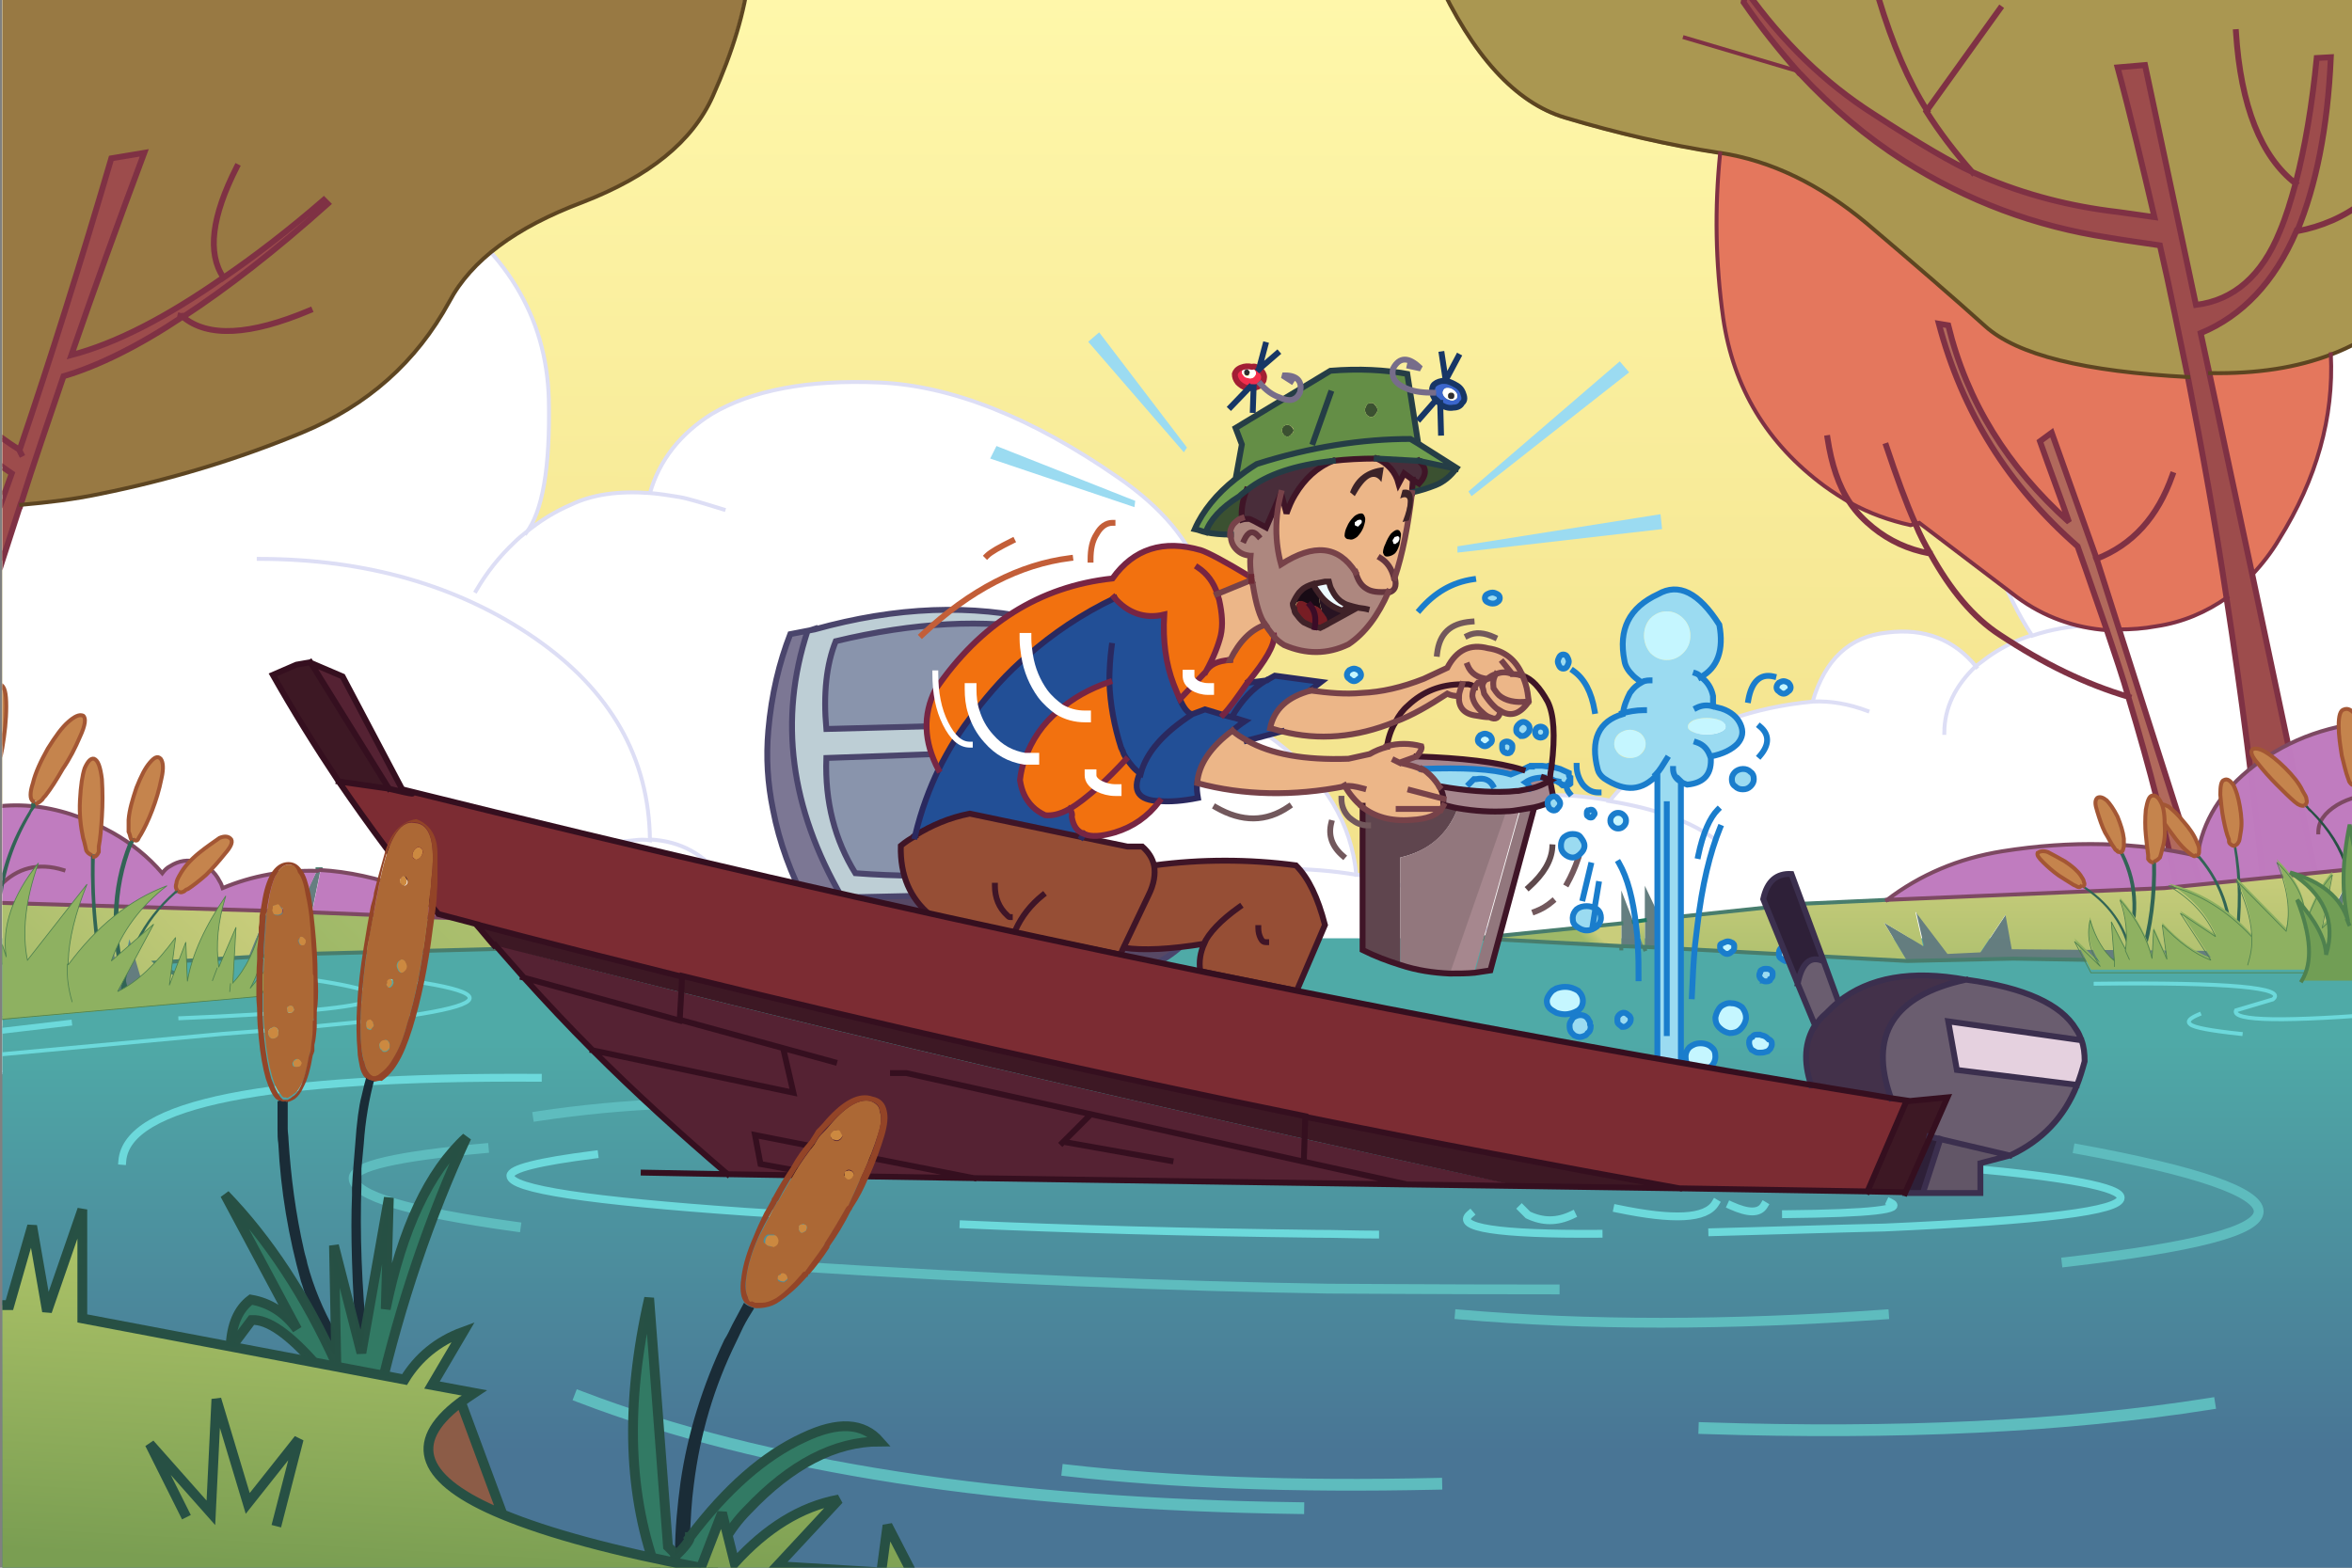
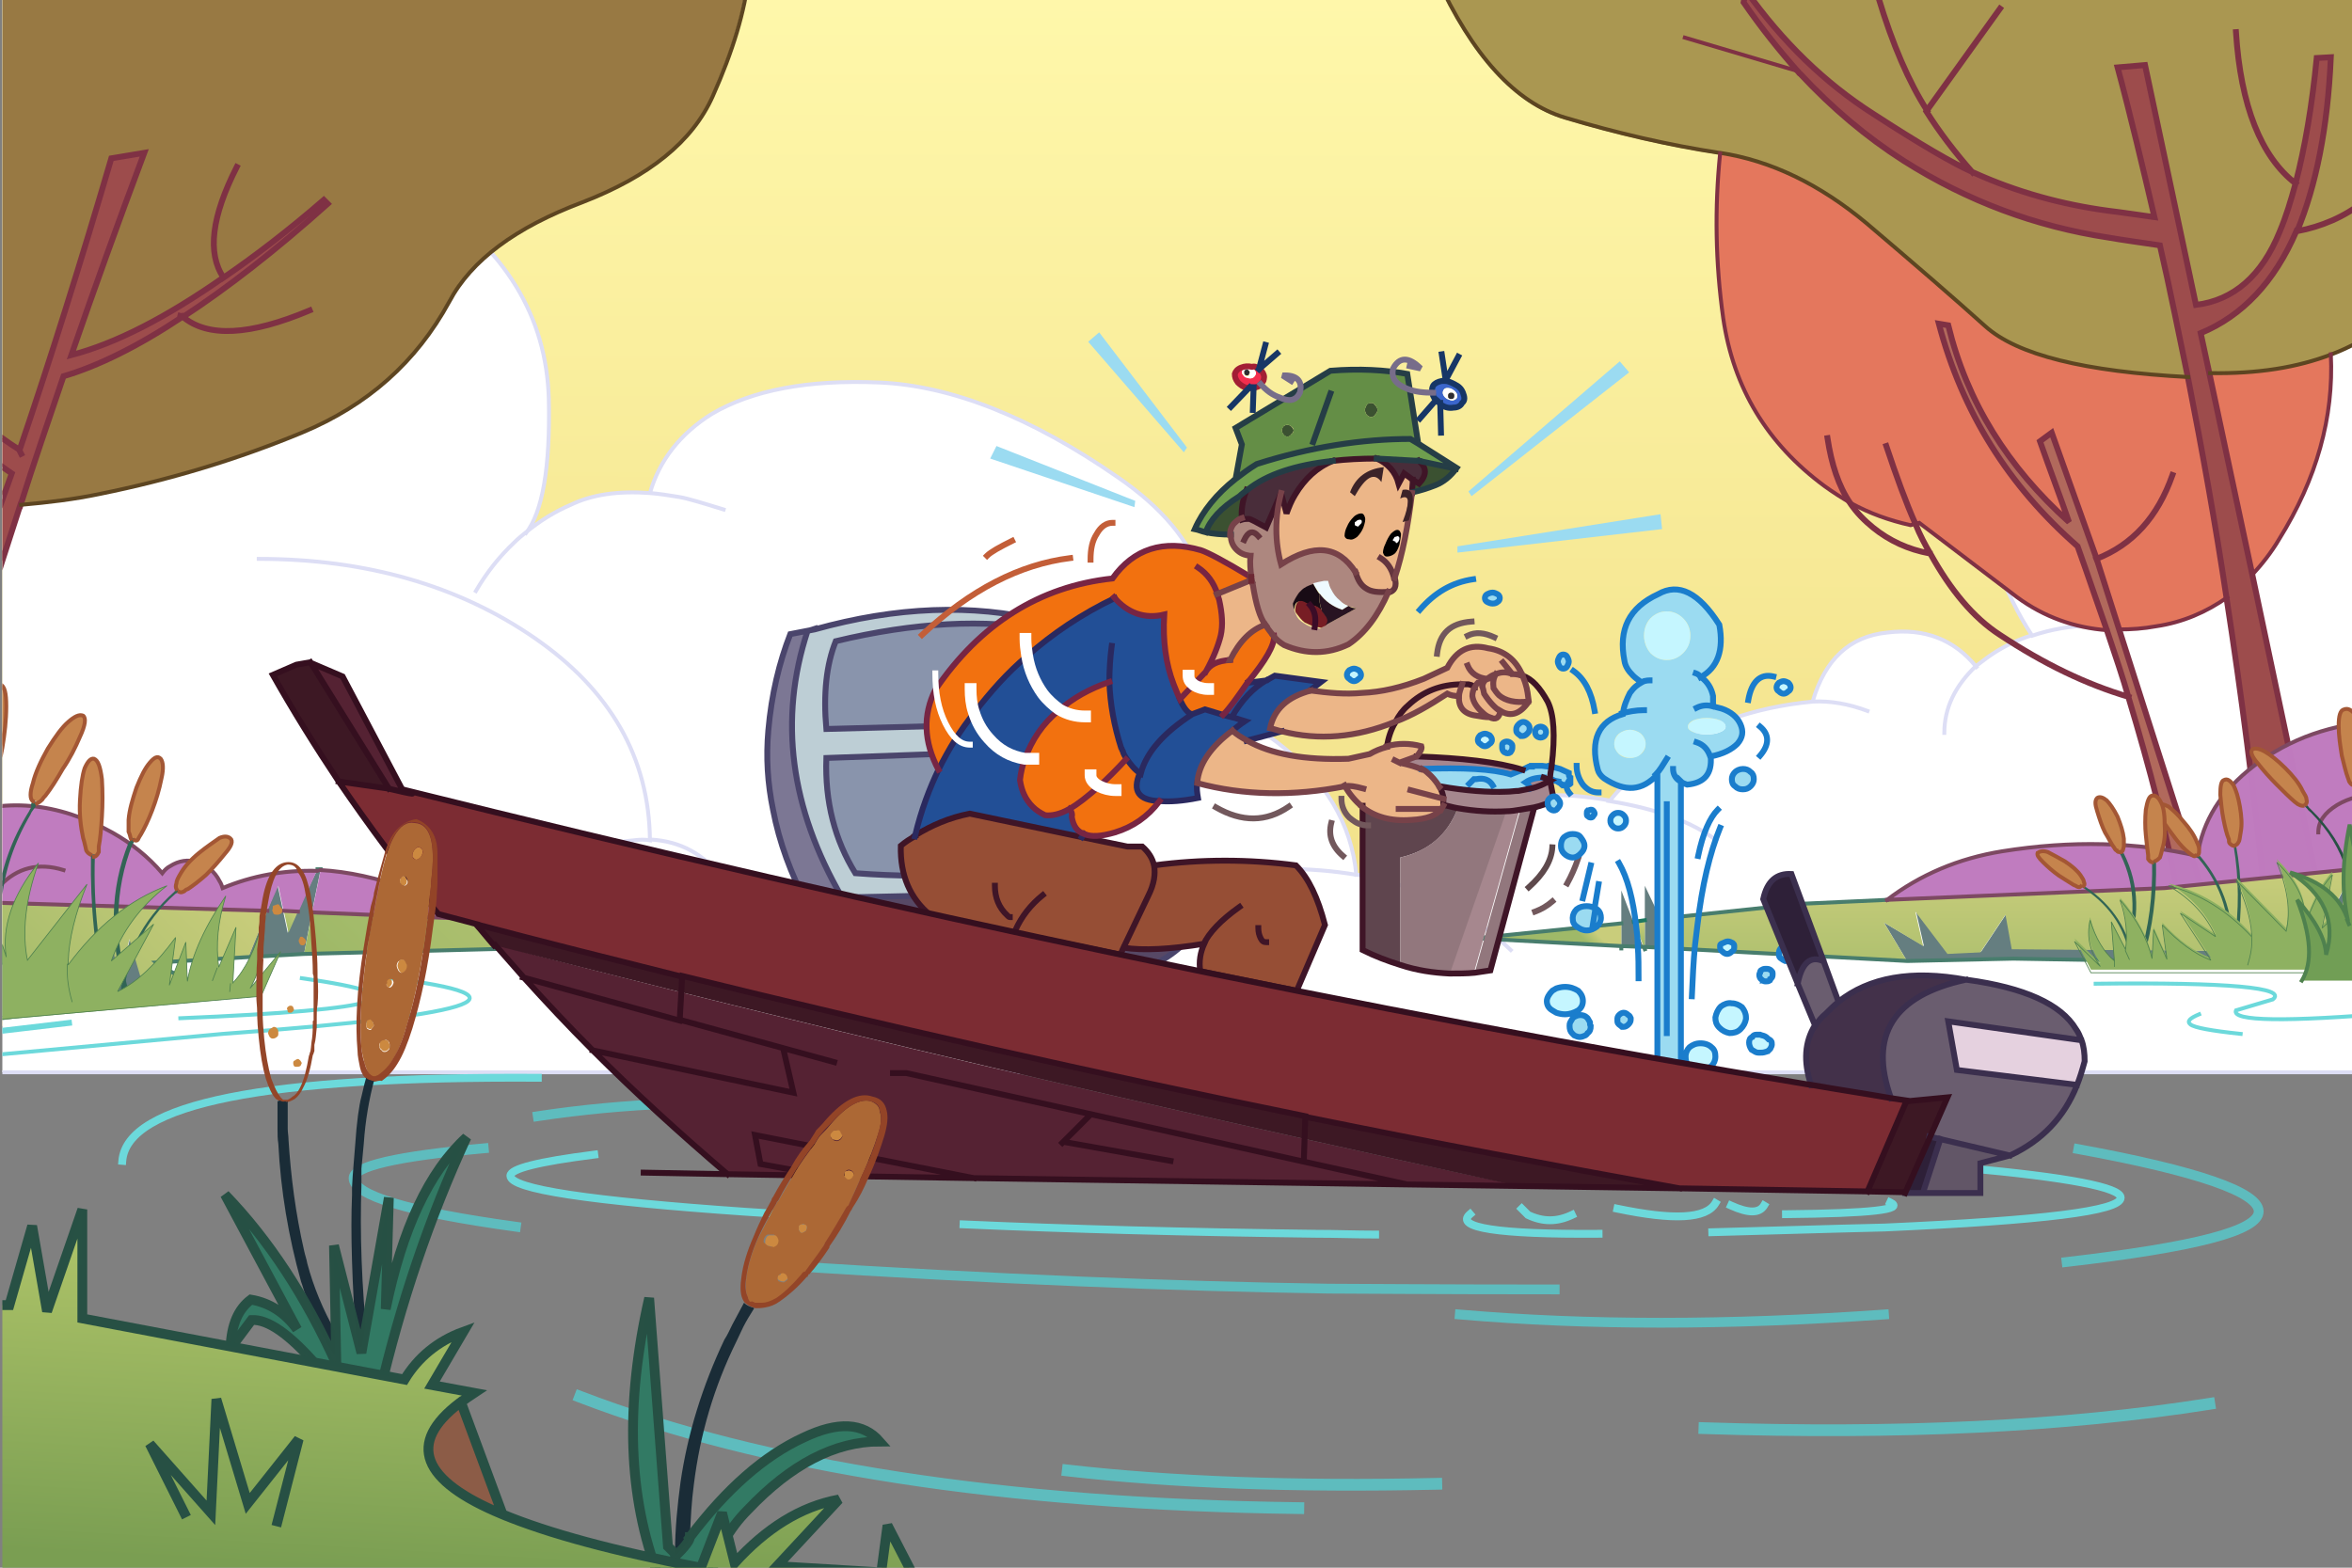
<svg xmlns="http://www.w3.org/2000/svg" xmlns:xlink="http://www.w3.org/1999/xlink" role="img" version="1.1" id="Layer_2" x="0px" y="0px" width="300px" height="200px" viewBox="295.5 0 300 200" style="enable-background:new 295.5 0 300 200;" xml:space="preserve">
  <rect x="295.5" y="0" width="300" height="200" fill="#808080" stroke="none" />
  <style type="text/css">
	.st0{clip-path:url(#SVGID_2_);fill:url(#SVGID_3_);}
	.st1{clip-path:url(#SVGID_2_);fill:#FFFFFF;}
	.st2{clip-path:url(#SVGID_2_);fill:none;stroke:#DDDEF5;stroke-width:0.5;stroke-linecap:square;stroke-miterlimit:3;}
	.st3{clip-path:url(#SVGID_2_);fill:#AA9751;}
	.st4{clip-path:url(#SVGID_2_);fill:#9D4C4C;}
	.st5{clip-path:url(#SVGID_2_);fill:#E4775D;}
	.st6{clip-path:url(#SVGID_2_);fill:#B1695C;}
	.st7{clip-path:url(#SVGID_2_);fill:#987943;}
	.st8{clip-path:url(#SVGID_2_);fill:none;stroke:#7F3144;stroke-width:0.75;stroke-linecap:square;stroke-miterlimit:3;}
	.st9{clip-path:url(#SVGID_2_);fill:none;stroke:#5D4521;stroke-width:0.5;stroke-linecap:square;stroke-miterlimit:3;}
	.st10{clip-path:url(#SVGID_2_);fill:none;stroke:#7F3144;stroke-width:0.5;stroke-linecap:square;stroke-miterlimit:3;}
	.st11{clip-path:url(#SVGID_2_);fill:url(#SVGID_4_);}
	.st12{clip-path:url(#SVGID_2_);fill:#BDCED5;}
	.st13{clip-path:url(#SVGID_2_);fill:#7C7794;}
	.st14{clip-path:url(#SVGID_2_);fill:#8994AC;}
	.st15{clip-path:url(#SVGID_2_);fill:#574865;}
	.st16{clip-path:url(#SVGID_2_);fill:none;stroke:#4A456C;stroke-width:0.75;stroke-linecap:square;stroke-miterlimit:3;}
	.st17{clip-path:url(#SVGID_2_);fill:#647D7F;fill-opacity:0.992;}
	.st18{clip-path:url(#SVGID_2_);fill:url(#SVGID_5_);}
	.st19{clip-path:url(#SVGID_2_);fill:url(#SVGID_6_);}
	.st20{clip-path:url(#SVGID_2_);fill:url(#SVGID_7_);}
	.st21{clip-path:url(#SVGID_2_);fill:#BF7BBE;fill-opacity:0.992;}
	.st22{clip-path:url(#SVGID_2_);fill:url(#SVGID_8_);}
	.st23{clip-path:url(#SVGID_2_);fill:url(#SVGID_9_);}
	.st24{clip-path:url(#SVGID_2_);fill:url(#SVGID_10_);}
	.st25{clip-path:url(#SVGID_2_);fill:none;stroke:#1E7760;stroke-width:0.5;stroke-linecap:square;stroke-miterlimit:3;}
	.st26{clip-path:url(#SVGID_2_);fill:none;stroke:#487D6D;stroke-width:0.5;stroke-linecap:square;stroke-miterlimit:3;}
	.st27{clip-path:url(#SVGID_2_);fill:none;stroke:#7D4962;stroke-width:0.5;stroke-linecap:square;stroke-miterlimit:3;}
	.st28{clip-path:url(#SVGID_2_);fill:#9BDBF1;}
	.st29{clip-path:url(#SVGID_2_);fill:#A6878E;}
	.st30{clip-path:url(#SVGID_2_);fill:#964E35;}
	.st31{clip-path:url(#SVGID_2_);fill:#224F96;}
	.st32{clip-path:url(#SVGID_2_);fill:#F2710F;}
	.st33{clip-path:url(#SVGID_2_);fill:#6F9E4E;}
	.st34{clip-path:url(#SVGID_2_);fill:#3B5131;}
	.st35{clip-path:url(#SVGID_2_);fill:#648E46;}
	.st36{clip-path:url(#SVGID_2_);fill:#ECB688;}
	.st37{clip-path:url(#SVGID_2_);fill:#492D3A;}
	.st38{clip-path:url(#SVGID_2_);fill:#AD877F;}
	.st39{clip-path:url(#SVGID_2_);fill:#EEFAFF;}
	.st40{clip-path:url(#SVGID_2_);fill:#180B15;}
	.st41{clip-path:url(#SVGID_2_);fill:#771D24;}
	.st42{clip-path:url(#SVGID_2_);fill:#281322;}
	.st43{clip-path:url(#SVGID_2_);fill:#C5F6FF;}
	.st44{clip-path:url(#SVGID_2_);fill:#5F454E;}
	.st45{clip-path:url(#SVGID_2_);fill:#92777D;}
	.st46{clip-path:url(#SVGID_2_);fill:none;stroke:#1A7DCC;stroke-width:0.75;stroke-linecap:square;stroke-miterlimit:3;}
	.st47{clip-path:url(#SVGID_2_);fill:none;stroke:#3F1527;stroke-width:0.75;stroke-linecap:square;stroke-miterlimit:3;}
	.st48{clip-path:url(#SVGID_2_);fill:none;stroke:#72585C;stroke-width:0.75;stroke-linecap:square;stroke-miterlimit:3;}
	.st49{clip-path:url(#SVGID_2_);fill:none;stroke:#5E494C;stroke-width:0.75;stroke-linecap:square;stroke-miterlimit:3;}
	.st50{clip-path:url(#SVGID_2_);fill:none;stroke:#2A295F;stroke-width:0.75;stroke-linecap:square;stroke-miterlimit:3;}
	.st51{clip-path:url(#SVGID_2_);fill:none;stroke:#772543;stroke-width:0.75;stroke-linecap:square;stroke-miterlimit:3;}

		.st52{clip-path:url(#SVGID_2_);fill:none;stroke:#253D46;stroke-width:0.75;stroke-linecap:square;stroke-miterlimit:3;stroke-opacity:0.992;}
	.st53{clip-path:url(#SVGID_2_);fill:none;stroke:#402228;stroke-width:0.75;stroke-linecap:square;stroke-miterlimit:3;}
	.st54{clip-path:url(#SVGID_2_);fill:none;stroke:#64353E;stroke-width:0.75;stroke-linecap:square;stroke-miterlimit:3;}
	.st55{clip-path:url(#SVGID_2_);fill:none;stroke:#3B0C27;stroke-width:0.75;stroke-linecap:square;stroke-miterlimit:3;}
	.st56{clip-path:url(#SVGID_2_);fill:none;stroke:#774249;stroke-width:0.75;stroke-linecap:square;stroke-miterlimit:3;}
	.st57{clip-path:url(#SVGID_2_);fill:none;stroke:#C35E38;stroke-width:0.75;stroke-linecap:square;stroke-miterlimit:3;}
	.st58{clip-path:url(#SVGID_2_);fill:none;stroke:#6C2833;stroke-width:0.75;stroke-linecap:square;stroke-miterlimit:3;}
	.st59{clip-path:url(#SVGID_2_);fill:none;stroke:#FF0000;stroke-width:0.75;stroke-linecap:square;stroke-miterlimit:3;}
	.st60{clip-path:url(#SVGID_2_);fill:#3B66CC;}
	.st61{clip-path:url(#SVGID_2_);fill:#2D2C31;}
	.st62{clip-path:url(#SVGID_2_);fill:none;stroke:#173666;stroke-width:0.75;stroke-linecap:square;stroke-miterlimit:3;}
	.st63{clip-path:url(#SVGID_2_);fill:none;stroke:#776D8A;stroke-width:0.75;stroke-linecap:square;stroke-miterlimit:3;}
	.st64{clip-path:url(#SVGID_2_);fill:#3C2328;}
	.st65{clip-path:url(#SVGID_2_);}
	.st66{clip-path:url(#SVGID_2_);fill:none;stroke:#FFFFFF;stroke-width:1.5;stroke-linecap:square;stroke-miterlimit:3;}
	.st67{clip-path:url(#SVGID_2_);fill:none;stroke:#FFFFFF;stroke-width:0.75;stroke-linecap:square;stroke-miterlimit:3;}
	.st68{clip-path:url(#SVGID_2_);fill:#F32E4E;}
	.st69{clip-path:url(#SVGID_2_);fill:none;stroke:#A21E34;stroke-width:0.75;stroke-linecap:square;stroke-miterlimit:3;}
	.st70{clip-path:url(#SVGID_2_);fill:#C5844D;}
	.st71{clip-path:url(#SVGID_2_);fill:#316455;fill-opacity:0.992;}

		.st72{clip-path:url(#SVGID_2_);fill:none;stroke:#A25634;stroke-width:0.5;stroke-linecap:square;stroke-miterlimit:3;stroke-opacity:0.992;}
	.st73{clip-path:url(#SVGID_2_);fill:#8EB161;}

		.st74{clip-path:url(#SVGID_2_);fill:none;stroke:#4F814E;stroke-width:0.1;stroke-linecap:square;stroke-miterlimit:3;stroke-opacity:0.992;}
	.st75{clip-path:url(#SVGID_2_);fill:#275044;fill-opacity:0.992;}
	.st76{clip-path:url(#SVGID_2_);fill:#719E55;}

		.st77{clip-path:url(#SVGID_2_);fill:none;stroke:#4F814E;stroke-width:0.5;stroke-linecap:square;stroke-miterlimit:3;stroke-opacity:0.992;}
	.st78{clip-path:url(#SVGID_2_);fill:none;stroke:#6CD9DB;stroke-width:0.5;stroke-linecap:square;stroke-miterlimit:3;}
	.st79{clip-path:url(#SVGID_2_);fill:none;stroke:#6CD9DB;stroke-linecap:square;stroke-miterlimit:3;}
	.st80{clip-path:url(#SVGID_2_);fill:none;stroke:#5EBCBE;stroke-width:1.5;stroke-linecap:square;stroke-miterlimit:3;}
	.st81{clip-path:url(#SVGID_2_);fill:none;stroke:#5EBCBE;stroke-width:1.25;stroke-linecap:square;stroke-miterlimit:3;}
	.st82{clip-path:url(#SVGID_2_);fill:none;stroke:#6CD9DB;stroke-width:0.75;stroke-linecap:square;stroke-miterlimit:3;}
	.st83{clip-path:url(#SVGID_2_);fill:#2E2038;}
	.st84{clip-path:url(#SVGID_2_);fill:#6A5D6F;}
	.st85{clip-path:url(#SVGID_2_);fill:#43314A;}
	.st86{clip-path:url(#SVGID_2_);fill:#552233;}
	.st87{clip-path:url(#SVGID_2_);fill:#3D1824;}
	.st88{clip-path:url(#SVGID_2_);fill:#7C2C33;}
	.st89{clip-path:url(#SVGID_2_);fill:#E5D1DF;}
	.st90{clip-path:url(#SVGID_2_);fill:#625667;}
	.st91{clip-path:url(#SVGID_2_);fill:none;stroke:#3B2F4E;stroke-width:0.75;stroke-linecap:square;stroke-miterlimit:3;}
	.st92{clip-path:url(#SVGID_2_);fill:none;stroke:#350F1F;stroke-width:0.75;stroke-linecap:square;stroke-miterlimit:3;}
	.st93{clip-path:url(#SVGID_2_);fill:#CC8940;}
	.st94{clip-path:url(#SVGID_2_);fill:#AC6835;}
	.st95{clip-path:url(#SVGID_2_);fill:#934528;fill-opacity:0.992;}
	.st96{clip-path:url(#SVGID_2_);fill:#1A2C37;fill-opacity:0.992;}
	.st97{clip-path:url(#SVGID_2_);fill:#327A64;fill-opacity:0.992;}

		.st98{clip-path:url(#SVGID_2_);fill:none;stroke:#275044;stroke-width:1.25;stroke-linecap:square;stroke-miterlimit:3;stroke-opacity:0.992;}
	.st99{clip-path:url(#SVGID_2_);fill:#8C5C47;}
	.st100{clip-path:url(#SVGID_2_);fill:url(#SVGID_11_);}
</style>
  <g>
    <defs>
      <rect id="SVGID_1_" x="295.8" y="0" width="300" height="200" />
    </defs>
    <clipPath id="SVGID_2_">
      <use xlink:href="#SVGID_1_" style="overflow:visible;" />
    </clipPath>
    <linearGradient id="SVGID_3_" gradientUnits="userSpaceOnUse" x1="-104.947" y1="1500.443" x2="243.423" y2="1500.443" gradientTransform="matrix(2.425124e-06 1 1 1.000000e-03 -1056.324 100.248)">
      <stop offset="0" style="stop-color:#FFF8AB" />
      <stop offset="1" style="stop-color:#D9B44B" />
    </linearGradient>
    <rect x="288.8" y="-3" class="st0" width="310.7" height="133.9" />
    <path class="st1" d="M289.1,136.8V-2.6h68.8c-0.6,10.1-3.3,19.3-8.1,27.6c10.3,6.8,15.5,15.4,15.8,25.9c0.2,8.7-0.8,14.4-2.9,17.1   c-0.5,0.4-1,0.8-1.5,1.3c-1.9,1.8-3.5,3.8-4.9,6.2c1.4-2.4,3-4.4,4.9-6.2c0.5-0.4,1-0.9,1.5-1.3c1.7-1.4,3.6-2.6,5.7-3.5   c2.6-1.3,6-1.8,10.1-1.5c1.2,0.1,2.5,0.3,3.7,0.5c1.2,0.2,3.1,0.8,5.7,1.6c-2.6-0.9-4.5-1.4-5.7-1.6c-1.2-0.2-2.4-0.4-3.7-0.5   c1.3-4.2,3.9-7.6,7.9-10.1c5.1-3,12.2-4.4,21.4-4c9.2,0.4,19.3,4.4,30.4,12.1c11.1,7.7,14.1,17,9.1,27.9c4,1.3,7.7,3.3,11.1,5.8   c6.1,4.8,9.5,10.4,10.1,16.9c-5.9-1-12.4-1-19.8,0c7.3-1,13.9-1,19.8,0c0.6,0.1,1.2,0.2,1.7,0.3c8.1-8.7,18.3-12,30.5-9.8   c6.1,1,10.6,2.7,13.6,5c-3-2.3-7.5-3.9-13.6-5c0.5-0.5,1-1,1.4-1.6c1.3-1.4,2.9-2.7,4.6-4c5.7-4,12.4-6.3,20-7.1   c2.3-0.1,4.6,0.3,7,1.2c-2.3-0.9-4.7-1.3-7-1.2c1.5-5.4,4.7-8.3,9.5-8.8c4.8-0.5,8.5,0.9,11.4,4.4c-2.6,2.5-4,5.3-4,8.5   c0-3.2,1.3-6,4-8.5c0.5-0.4,1-0.8,1.6-1.2c1.6-1.2,3.4-2.1,5.4-2.7c2.4-0.8,5-1.3,7.9-1.3c-2.8,0-5.5,0.4-7.9,1.3   c-3.5-5.5-6-12.3-7.4-20.1c-1.4-7.9,3.1-18.5,13.3-31.9C570.8,15.7,584,8.6,600.2,7.7v129.1H289.1z M366.5,112.4   c1.9-3.1,5.2-4.8,9.9-5.2c0.7-0.1,1.4-0.1,2,0c-0.1-10.5-5-19.1-14.7-25.8c-9.7-6.7-21.5-10.1-35.2-10.1c13.8,0,25.5,3.4,35.2,10.1   c9.7,6.7,14.6,15.3,14.7,25.8c-0.7,0-1.3,0-2,0C371.6,107.6,368.3,109.3,366.5,112.4z M378.4,107.1c3.9,0.2,7,1.9,9.3,5.1   c1.6,2.4,2.1,4.8,1.3,7.1c0.8-2.3,0.3-4.6-1.3-7.1C385.4,109,382.3,107.3,378.4,107.1z M447.2,88.8c-4.2-1.4-8.8-2.1-13.7-2.1   C438.5,86.7,443,87.4,447.2,88.8z M488.2,121.2c-4.9-4.7-10.9-7.8-18-9.3C477.3,113.4,483.3,116.5,488.2,121.2z M349.7,25   c-0.7-0.5-1.5-0.9-2.2-1.4c-12.5-5.1-23-4.2-31.3,2.8c8.3-7,18.7-7.9,31.3-2.8C348.3,24.1,349,24.5,349.7,25z" />
    <path class="st2" d="M289.1,136.8h311.2V7.7c-16.2,0.9-29.4,8-39.7,21.4c-10.3,13.4-14.7,24-13.3,31.9c1.4,7.9,3.8,14.6,7.4,20.1   c2.4-0.8,5-1.3,7.9-1.3 M554.5,81.1c-1.9,0.6-3.7,1.5-5.4,2.7c-0.5,0.4-1.1,0.8-1.6,1.2c-2.6,2.5-4,5.3-4,8.5 M547.6,85.1   c-2.8-3.5-6.6-5-11.4-4.4c-4.8,0.5-7.9,3.4-9.5,8.8c2.3-0.1,4.6,0.3,7,1.2 M526.8,89.5c-7.6,0.7-14.3,3.1-20,7.1   c-1.8,1.2-3.3,2.6-4.6,4c-0.5,0.5-1,1.1-1.4,1.6c6.1,1,10.6,2.7,13.6,5 M447.2,88.8c5.1-10.9,2.1-20.2-9.1-27.9   c-11.1-7.7-21.3-11.7-30.4-12.1c-9.2-0.4-16.3,1-21.4,4c-4,2.5-6.7,5.9-7.9,10.1c1.2,0.1,2.5,0.3,3.7,0.5c1.2,0.2,3.1,0.8,5.7,1.6    M378.4,62.9c-4.1-0.3-7.4,0.2-10.1,1.5c-2.1,0.9-4,2.1-5.7,3.5c-0.5,0.4-1,0.8-1.5,1.3c-1.9,1.8-3.5,3.8-4.9,6.2 M357.8-2.6   c-0.6,10.1-3.3,19.3-8.1,27.6c10.3,6.8,15.5,15.4,15.8,25.9c0.2,8.7-0.8,14.4-2.9,17.1 M366.5,112.4c1.9-3.1,5.2-4.8,9.9-5.2   c0.7-0.1,1.4-0.1,2,0c-0.1-10.5-5-19.1-14.7-25.8c-9.7-6.7-21.5-10.1-35.2-10.1 M378.4,107.1c3.9,0.2,7,1.9,9.3,5.1   c1.6,2.4,2.1,4.8,1.3,7.1 M470.2,111.9c-0.6-0.1-1.1-0.3-1.7-0.3c-5.9-1-12.4-1-19.8,0 M468.5,111.6c-0.6-6.5-4-12.2-10.1-16.9   c-3.4-2.6-7.1-4.5-11.1-5.8c-4.2-1.4-8.8-2.1-13.7-2.1 M488.2,121.2c-4.9-4.7-10.9-7.8-18-9.3 M500.7,102.1   c-12.2-2.2-22.4,1.1-30.5,9.8 M349.7,25c-0.7-0.5-1.5-0.9-2.2-1.4c-12.5-5.1-23-4.2-31.3,2.8" />
    <path class="st3" d="M592.9,45.2c-4.4,1.7-9.5,2.5-15.5,2.4l-1.1-5.1c5.3-2.2,9.4-6.5,12.2-13c3.1-0.6,6-1.8,8.5-3.8   c-2.5,2-5.4,3.3-8.5,3.8c2.4-5.7,3.9-13.1,4.3-22.2L591,7.4c-0.6,6.1-1.5,11.4-2.7,16c-0.6,2.2-1.3,4.3-2,6.1   c-2.3,5.7-5.9,8.8-10.7,9.4L569,8.3l-3.5,0.3c1.6,6.3,3.2,12.7,4.7,19.1c-2.2-0.3-4.1-0.5-5.8-0.8c-6-0.8-11.7-2.5-17.3-4.9   c-2.5-1.1-6.8-3.6-12.8-7.5c-6.1-3.9-11.5-9.1-16.2-15.7l-0.3,1.5c2.2,3.2,4.6,6.2,7,8.9c0.1,0.1,0.1,0.2,0.2,0.2   c4.1,4.4,8.5,8.1,13.2,11.1c8.2,5.2,16.9,8.4,26.1,9.8c1.7,0.3,3.9,0.6,6.6,1c1.3,5.6,2.4,11.3,3.6,17c-13.2-0.6-21.8-2.8-25.9-6.5   c-4.1-3.7-9.1-8.1-15.1-13.1c-6-5-12.2-8.1-18.7-9c0,0,0,0-0.1,0c-6.5-1-13.1-2.5-19.7-4.5c-6.3-1.9-11.8-7.9-16.4-18h120.6v44.6   C597.4,43.1,595.3,44.3,592.9,45.2z M580.7,4.1c0.6,9.4,3.2,15.9,7.6,19.3C583.9,20,581.3,13.6,580.7,4.1z M550.6,1.1l-9.4,13.1   c1.7,2.7,3.7,5.3,5.9,7.8c-2.3-2.5-4.3-5.1-5.9-7.8L550.6,1.1z M535.1-0.3c1.8,6,3.9,10.8,6.2,14.4C539,10.5,536.9,5.7,535.1-0.3z    M510.4,4.8l14.5,4.3L510.4,4.8z" />
    <path class="st4" d="M588.4,29.4c-2.8,6.5-6.8,10.8-12.2,13l1.1,5.1l5.5,25.8l8.5,40.3h-7c-1.3-12.6-2.9-25.1-4.8-37.4   c-1.5-9.4-3.1-18.7-4.9-28c-1.1-5.7-2.3-11.4-3.6-17c-2.6-0.4-4.8-0.8-6.6-1c-9.2-1.4-18-4.6-26.1-9.8c-4.7-3-9.1-6.6-13.2-11.1   c-0.1-0.1-0.1-0.2-0.2-0.2c-2.5-2.7-4.8-5.7-7-8.9l0.3-1.5c4.7,6.5,10.1,11.8,16.2,15.7c6.1,3.9,10.3,6.4,12.8,7.5   c5.5,2.5,11.3,4.1,17.3,4.9c1.7,0.2,3.6,0.5,5.8,0.8c-1.5-6.4-3-12.8-4.7-19.1l3.5-0.3l6.5,30.6c4.8-0.6,8.4-3.7,10.7-9.4   c0.8-1.9,1.4-3.9,2-6.1c1.2-4.6,2.1-9.9,2.7-16l1.8-0.1C592.3,16.3,590.9,23.7,588.4,29.4z M318.8,40.4c-5.7,3.8-10.8,6.3-15.2,7.6   c-1.9,5.6-3.8,11.1-5.5,16.5c-3.1,9.5-6,18.8-8.7,27.9V81.2c2-5.3,4.1-10.8,6.1-16.6c0.5-1.4,1-2.8,1.5-4.2   c-2.8-1.9-5.4-4.1-7.6-6.6v-3.8c2.4,2.9,5.3,5.3,8.6,7.4c3.9-11.5,7.8-23.9,11.7-37.2l4.2-0.7c-3.3,8.8-6.4,17.4-9.3,25.8   c5.7-1.5,12.1-4.8,19.4-9.9c4-2.8,8.3-6.1,12.9-10l0.5,0.5C330.5,31.9,324.4,36.8,318.8,40.4l-0.4-0.1L318.8,40.4z M298.2,57.9   l-0.2-0.4L298.2,57.9z" />
    <path class="st5" d="M531.5,64.2c-1.5-2.2-2.4-5-2.9-8.3C529.1,59.2,530.1,61.9,531.5,64.2c-1.2-0.6-2.3-1.4-3.4-2.2   c-7.3-5.4-11.6-12.5-12.9-21.4c-1-7.1-1.1-14.1-0.4-21c6.5,1,12.7,4,18.7,9c6,5.1,11.1,9.5,15.1,13.1c4.1,3.7,12.7,5.8,25.9,6.5   c1.8,9.2,3.5,18.6,4.9,28c-2.7,2-5.7,3.2-9.1,3.7c-1.6,0.3-3.2,0.4-4.7,0.4l-2.9-9.1l-5.7-16l-1.5,1.1c1.3,3.7,2.6,7.1,3.7,10.3   c-7.8-7-13-15.3-15.4-25.1l-1.2-0.2c3,11.3,8.9,20.7,17.7,28.4c1.4,3.9,2.6,7.5,3.7,10.6c-4.3-0.3-8.1-1.7-11.5-4.2l-12.5-9.5   l-0.4,0.1c-1.2-2.7-2.4-6-3.7-9.9c1.3,3.9,2.5,7.3,3.7,9.9l-0.7,0.2C536.5,66.4,533.9,65.5,531.5,64.2z M582.8,73.3l-5.5-25.8   c6,0.1,11.2-0.7,15.5-2.4c0.4,8-1.8,15.9-6.6,23.6C585.2,70.5,584,72,582.8,73.3z M562.9,71.3c4.6-1.8,7.8-5.3,9.7-10.7   C570.7,65.9,567.5,69.5,562.9,71.3z" />
    <path class="st6" d="M565.8,80.3l10.2,31.6l0.8,1.7h-3.5c-1.3-7.1-3.3-15.4-6.2-24.7c-0.7-2.5-1.7-5.3-2.8-8.7   c-1.1-3.1-2.3-6.7-3.7-10.6c-8.8-7.7-14.6-17.1-17.7-28.4l1.2,0.2c2.4,9.8,7.5,18.2,15.4,25.1c-1.1-3.2-2.4-6.6-3.7-10.3l1.5-1.1   l5.7,16L565.8,80.3z" />
    <path class="st7" d="M298.1,64.4c1.8-5.4,3.6-10.9,5.5-16.5c4.4-1.3,9.5-3.8,15.2-7.6c3.2,2.7,8.6,2.4,16.2-0.8   c-7.6,3.2-13,3.4-16.2,0.8c5.5-3.6,11.7-8.4,18.4-14.4l-0.5-0.5c-4.5,3.9-8.8,7.2-12.9,10c-2.1-3.1-1.5-7.8,1.7-14.1   c-3.2,6.3-3.8,11.1-1.7,14.1c-7.3,5-13.7,8.3-19.4,9.9c2.9-8.4,6-17,9.3-25.8l-4.2,0.7c-3.9,13.4-7.8,25.8-11.7,37.2   c-3.3-2.1-6.1-4.5-8.6-7.4v3.8c2.2,2.5,4.7,4.7,7.6,6.6c-0.5,1.4-1,2.8-1.5,4.2c-2.1,0.1-4.3,0.2-6.4,0.1V-3h101.9   c-0.5,4.4-2,9.5-4.6,15.3c-2.6,5.8-8.1,10.2-16.6,13.5c-8.5,3.2-14.2,7.4-17,12.7c-4.2,7.7-10.4,13.2-18.8,16.7   c-8.2,3.4-16.8,6-25.7,7.8C304.8,63.7,301.5,64.2,298.1,64.4z" />
    <path class="st8" d="M588.3,23.4c1.2-4.6,2.1-9.9,2.7-16l1.8-0.1c-0.4,9.1-1.9,16.4-4.3,22.2c3.1-0.6,6-1.8,8.5-3.8 M580.7,4.1   c0.6,9.4,3.2,15.9,7.6,19.3 M547.2,22c5.5,2.5,11.3,4.1,17.3,4.9c1.7,0.2,3.6,0.5,5.8,0.8c-1.5-6.4-3-12.8-4.7-19.1l3.5-0.3   l6.5,30.6c4.8-0.6,8.4-3.7,10.7-9.4c0.8-1.9,1.4-3.9,2-6.1 M547.2,22c-2.5-1.1-6.8-3.6-12.8-7.5c-6.1-3.9-11.5-9.1-16.2-15.7   l-0.3,1.5c2.2,3.2,4.6,6.2,7,8.9c0.1,0.1,0.1,0.2,0.2,0.2c4.1,4.4,8.5,8.1,13.2,11.1c8.2,5.2,16.9,8.4,26.1,9.8   c1.7,0.3,3.9,0.6,6.6,1c1.3,5.6,2.4,11.3,3.6,17c1.8,9.2,3.5,18.6,4.9,28c1.9,12.3,3.5,24.8,4.8,37.4h7l-8.5-40.3l-5.5-25.8   l-1.1-5.1c5.3-2.2,9.4-6.5,12.2-13 M531.5,64.2c-1.5-2.2-2.4-5-2.9-8.3 M565.8,80.3l-2.9-9.1l-5.7-16l-1.5,1.1   c1.3,3.7,2.6,7.1,3.7,10.3c-7.8-7-13-15.3-15.4-25.1l-1.2-0.2c3,11.3,8.9,20.7,17.7,28.4c1.4,3.9,2.6,7.5,3.7,10.6   c1.1,3.3,2.1,6.2,2.8,8.7c2.8,9.3,4.9,17.5,6.2,24.7h3.5l-0.8-1.7L565.8,80.3z M550.6,1.1l-9.4,13.1c1.7,2.7,3.7,5.3,5.9,7.8    M535.1-0.3c1.8,6,3.9,10.8,6.2,14.4 M539.8,66.8c-1.2-2.7-2.4-6-3.7-9.9 M539.8,66.8c0.6,1.5,1.3,2.8,1.9,3.8   c2.6,4.7,5.5,8.2,8.9,10.4c5.6,3.7,11,6.3,16.4,7.9 M531.5,64.2c0.8,1.2,1.8,2.2,2.9,3.1c2.1,1.7,4.5,2.8,7.2,3.3 M562.9,71.3   c4.6-1.8,7.8-5.3,9.7-10.7 M298.1,64.4c-3.1,9.5-6,18.8-8.7,27.9V81.2c2-5.3,4.1-10.8,6.1-16.6c0.5-1.4,1-2.8,1.5-4.2   c-2.8-1.9-5.4-4.1-7.6-6.6v-3.8c2.4,2.9,5.3,5.3,8.6,7.4c3.9-11.5,7.8-23.9,11.7-37.2l4.2-0.7c-3.3,8.8-6.4,17.4-9.3,25.8   c5.7-1.5,12.1-4.8,19.4-9.9c-2.1-3.1-1.5-7.8,1.7-14.1 M318.5,40.3l0.4,0.1c5.5-3.6,11.7-8.4,18.4-14.4l-0.5-0.5   c-4.5,3.9-8.8,7.2-12.9,10 M318.8,40.4c3.2,2.7,8.6,2.4,16.2-0.8 M298.2,57.9l-0.2-0.4 M318.8,40.4c-5.7,3.8-10.8,6.3-15.2,7.6   c-1.9,5.6-3.8,11.1-5.5,16.5" />
    <path class="st9" d="M592.9,45.2c2.4-0.9,4.5-2.1,6.4-3.5V-3H478.7c4.6,10.1,10.1,16.1,16.4,18c6.7,2,13.2,3.5,19.7,4.5   c0,0,0,0,0.1,0c6.5,1,12.7,4,18.7,9c6,5.1,11.1,9.5,15.1,13.1c4.1,3.7,12.7,5.8,25.9,6.5 M592.9,45.2c-4.4,1.7-9.5,2.5-15.5,2.4    M295.5,64.6c-2.1,0.1-4.3,0.2-6.4,0.1V-3h101.9c-0.5,4.4-2,9.5-4.6,15.3c-2.6,5.8-8.1,10.2-16.6,13.5c-8.5,3.2-14.2,7.4-17,12.7   c-4.2,7.7-10.4,13.2-18.8,16.7c-8.2,3.4-16.8,6-25.7,7.8c-3.3,0.7-6.7,1.1-10.1,1.4" />
    <path class="st10" d="M514.9,19.6c-0.7,6.9-0.6,13.9,0.4,21c1.3,8.9,5.6,16,12.9,21.4c1.1,0.8,2.2,1.5,3.4,2.2   c2.4,1.3,4.9,2.2,7.6,2.8l0.7-0.2l0.4-0.1l12.5,9.5c3.4,2.5,7.3,3.9,11.5,4.2 M510.4,4.8l14.5,4.3 M565.8,80.3   c1.5,0,3.1-0.1,4.7-0.4c3.4-0.5,6.4-1.8,9.1-3.7 M582.8,73.3c1.2-1.3,2.4-2.8,3.4-4.5c4.8-7.7,7-15.6,6.6-23.6" />
    <linearGradient id="SVGID_4_" gradientUnits="userSpaceOnUse" x1="444.393" y1="67.795" x2="444.393" y2="10.578" gradientTransform="matrix(1 0 0 -1 0 200)">
      <stop offset="0" style="stop-color:#4FAAA7" />
      <stop offset="0.925" style="stop-color:#497595" />
    </linearGradient>
-     <rect x="289.2" y="119.7" class="st11" width="310.3" height="82.3" />
    <path class="st12" d="M434,109.4l0.8,4.4l-31.9,0.7c-6.6-11.4-8-22.7-4.4-34c0.3-0.1,0.6-0.2,1-0.3c10.4-2.9,20.1-3.3,29.1-1.1   l0.3,0.3l0.2,0.9c-8-1.5-17-1-27,1.4c-1.2,3-1.6,6.7-1.2,11.2l30.2-0.8l0.5,3.4l-30.8,1.1c-0.2,5.6,1.1,10.5,3.7,14.7   C415.1,112.2,424.9,111.5,434,109.4z" />
    <path class="st13" d="M402.9,114.5c0.3,0.5,0.6,1,0.9,1.5l5.4,3.7l-6.4,1.8c-1.7-1.8-3.1-3.9-4.4-6.2c-2-3.8-3.5-7.8-4.3-12   c-0.7-3.4-0.9-6.7-0.6-10.1c0.4-4.6,1.4-8.7,2.8-12.3l3.1-0.6c-0.3,0.1-0.6,0.2-1,0.3C394.9,91.8,396.3,103.1,402.9,114.5z" />
    <path class="st14" d="M429.1,80.4l2,11.7L400.9,93c-0.5-4.5-0.1-8.2,1.2-11.2C412.1,79.4,421.1,79,429.1,80.4z M434,109.4   c-9.1,2.1-18.9,2.8-29.4,2c-2.7-4.2-3.9-9.1-3.7-14.7l30.8-1.1L434,109.4z" />
    <path class="st15" d="M409.2,119.7l-5.4-3.7c-0.3-0.5-0.6-1-0.9-1.5l31.9-0.7h16.6c-3.9,8.2-10,11.7-18.2,10.7   C424.9,123.4,416.9,121.8,409.2,119.7z" />
    <path class="st16" d="M409.2,119.7l-6.4,1.8c-1.7-1.8-3.1-3.9-4.4-6.2c-2-3.8-3.5-7.8-4.3-12c-0.7-3.4-0.9-6.7-0.6-10.1   c0.4-4.6,1.4-8.7,2.8-12.3l3.1-0.6c10.4-2.9,20.1-3.3,29.1-1.1l0.3,0.3l0.2,0.9l2,11.7l0.5,3.4l2.3,13.8l0.8,4.4h16.6   c-3.9,8.2-10,11.7-18.2,10.7C424.9,123.4,416.9,121.8,409.2,119.7z M399.5,80.2c-0.3,0.1-0.6,0.2-1,0.3c-3.7,11.3-2.2,22.6,4.4,34   l31.9-0.7 M402.9,114.5c0.3,0.5,0.6,1,0.9,1.5l5.4,3.7 M431.7,95.6l-30.8,1.1c-0.2,5.6,1.1,10.5,3.7,14.7c10.5,0.8,20.3,0.1,29.4-2    M429.1,80.4c-8-1.5-17-1-27,1.4c-1.2,3-1.6,6.7-1.2,11.2l30.2-0.8" />
    <path class="st17" d="M502.3,120.7v-3v-4.1l1.5,3.9l1.3,3.3L502.3,120.7z M509.1,121.1l-3.8-0.2v-3.4V113l2,4.2L509.1,121.1z    M538.8,122.7l-3-5l5.1,3l-1-4.4l4.1,5.3l4.2-0.2l3.2-4.8l0.8,4.4l35.7,0.4l-0.3-5.8l2.7,5.8l4.6-8.8l-1.7,8.8l6.2,0.1v1.6l-47-0.8   L538.8,122.7z M336,110.9c0.1,0,0.3,0,0.4,0l-1.1,5.4l-1,5.3l-7.1,0.4l2.4-5.9l1.3-3.2l0.7,3.3l0.6,2.8l1.2-2.7L336,110.9z    M289.4,128.8l4-0.3l3.8-8.9v8.6l9.8-1.5l2.7-9.1l1,8.4l1.4-6.4l2.2,7.5l-24.9,3.5C289.4,130.7,289.4,128.8,289.4,128.8z" />
    <linearGradient id="SVGID_5_" gradientUnits="userSpaceOnUse" x1="504.599" y1="79.126" x2="504.599" y2="82.547" gradientTransform="matrix(1 0 0 -1 0 200)">
      <stop offset="3.920000e-02" style="stop-color:#9FB968" />
      <stop offset="0.992" style="stop-color:#C9CD7B" />
    </linearGradient>
    <polygon class="st18" points="505.3,117.4 505.3,120.9 505.2,120.9 503.9,117.6  " />
    <linearGradient id="SVGID_6_" gradientUnits="userSpaceOnUse" x1="495.427" y1="82.204" x2="496.673" y2="83.451" gradientTransform="matrix(1 0 0 -1 0 200)">
      <stop offset="3.920000e-02" style="stop-color:#9FB968" />
      <stop offset="0.992" style="stop-color:#C9CD7B" />
    </linearGradient>
    <polygon class="st19" points="502.3,117.7 502.3,120.7 483.7,119.7  " />
    <linearGradient id="SVGID_7_" gradientUnits="userSpaceOnUse" x1="553.283" y1="69.009" x2="553.283" y2="89.285" gradientTransform="matrix(1 0 0 -1 0 200)">
      <stop offset="3.920000e-02" style="stop-color:#9FB968" />
      <stop offset="0.992" style="stop-color:#C9CD7B" />
    </linearGradient>
    <polygon class="st20" points="536.2,114.8 571.6,113.3 599.3,110.5 599.3,121.6 593.1,121.5 594.8,112.7 590.2,121.5 587.5,115.7   587.8,121.4 552.1,121.1 551.3,116.7 548.1,121.5 543.9,121.7 539.8,116.3 540.8,120.7 535.8,117.7 538.8,122.7 509.1,121.1   507.3,117.2 525.2,115.3  " />
    <path class="st21" d="M599.3,110.5l-27.7,2.8l-35.4,1.5c4.2-3.2,9.1-5.3,14.7-6.2c8.8-1.4,17.1-1.2,24.9,0.6   c0.6-4.4,3-8.3,7.2-11.5c4.6-3.5,10-5.4,16.3-5.7v9.3L599.3,110.5L599.3,110.5z M599.3,101.3c-2.3,0-4.2,0.5-5.7,1.4   c-1.6,1-2.4,2.1-2.4,3.5c0-1.4,0.8-2.5,2.4-3.5C595.1,101.8,597,101.3,599.3,101.3z M329.6,116.2l-40.2-1.2v-10.6   c6.5-2.7,13.4-2.1,20.4,1.8c2.5,1.4,4.6,3.1,6.4,5.2c0.3-0.4,0.6-0.7,1-0.9c1.1-0.7,2.3-0.9,3.5-0.5c1.2,0.4,2.2,1.2,2.8,2.4   c0.2,0.3,0.3,0.6,0.4,0.9c3.8-1.6,7.8-2.3,12-2.2l-2.4,5.4l-1.8-0.1L331,113L329.6,116.2z M354.7,117.2l-19.4-0.8l1.1-5.4   c3.5,0.2,7.2,1,11.1,2.4C350.7,114.5,353.1,115.8,354.7,117.2z M295.5,113c2.2-2.3,4.9-3,8.1-2C300.4,110,297.7,110.6,295.5,113z" />
    <linearGradient id="SVGID_8_" gradientUnits="userSpaceOnUse" x1="352.168" y1="60.487" x2="392.034" y2="100.353" gradientTransform="matrix(1 0 0 -1 0 200)">
      <stop offset="3.920000e-02" style="stop-color:#9FB968" />
      <stop offset="0.992" style="stop-color:#C9CD7B" />
    </linearGradient>
    <polygon class="st22" points="335.3,116.4 354.7,117.2 412,119.6 334.3,121.6  " />
    <linearGradient id="SVGID_9_" gradientUnits="userSpaceOnUse" x1="293.705" y1="66.865" x2="320.149" y2="93.309" gradientTransform="matrix(1 0 0 -1 0 200)">
      <stop offset="3.920000e-02" style="stop-color:#9FB968" />
      <stop offset="0.992" style="stop-color:#C9CD7B" />
    </linearGradient>
    <path class="st23" d="M289.4,115l40.2,1.2l-2.4,5.9l-11.8,0.7c0.6,0.5,2.8,1.7,6.4,3.4l-7.6,1.1l-2.2-7.5l-1.4,6.4l-1-8.4l-2.7,9.1   l-9.8,1.5v-8.6l-3.8,8.9l-4,0.3C289.4,128.8,289.4,115,289.4,115z" />
    <linearGradient id="SVGID_10_" gradientUnits="userSpaceOnUse" x1="331.464" y1="81.803" x2="333.429" y2="83.768" gradientTransform="matrix(1 0 0 -1 0 200)">
      <stop offset="3.920000e-02" style="stop-color:#9FB968" />
      <stop offset="0.992" style="stop-color:#C9CD7B" />
    </linearGradient>
    <polygon class="st24" points="333.5,116.3 332.3,119 331.7,116.2  " />
    <line class="st25" x1="503.9" y1="117.6" x2="505.3" y2="117.4" />
    <path class="st26" d="M507.3,117.2l18-1.9l10.9-0.5 M599.3,101.3v9.2v11v1.6l-47-0.8l-13.5,0.3l-29.7-1.6l-3.8-0.2h-0.1l0.1,0.3    M502.3,120.7l2.8,0.1 M502.3,121v-0.3l-18.6-1l18.6-1.9 M354.7,117.2l57.3,2.5l-77.7,2l-7.1,0.4l-11.8,0.7   c0.6,0.5,2.8,1.7,6.4,3.4l-7.6,1.1l-24.9,3.5v-1.9V115 M336,110.9c0.1,0,0.3,0,0.4,0" />
    <path class="st27" d="M536.2,114.8c4.2-3.2,9.1-5.3,14.7-6.2c8.8-1.4,17.1-1.2,24.9,0.6c0.6-4.4,3-8.3,7.2-11.5   c4.6-3.5,10-5.4,16.3-5.7v9.3c-2.3,0-4.2,0.5-5.7,1.4c-1.6,1-2.4,2.1-2.4,3.5 M536.2,114.8l35.4-1.5l27.7-2.8 M289.4,115v-10.6   c6.5-2.7,13.4-2.1,20.4,1.8c2.5,1.4,4.6,3.1,6.4,5.2c0.3-0.4,0.6-0.7,1-0.9c1.1-0.7,2.3-0.9,3.5-0.5c1.2,0.4,2.2,1.2,2.8,2.4   c0.2,0.3,0.3,0.6,0.4,0.9c3.8-1.6,7.8-2.3,12-2.2 M336.4,111c3.5,0.2,7.2,1,11.1,2.4c3.2,1.2,5.7,2.5,7.3,3.8 M295.5,113   c2.2-2.3,4.9-3,8.1-2 M331.7,116.2l1.8,0.1 M329.6,116.2l-40.2-1.2 M335.3,116.4l19.4,0.8" />
    <path class="st28" d="M507.3,65.6l0.2,1.9l-26.1,3l0-0.8L507.3,65.6z M502.1,46.1l1.2,1.4l-20.1,15.8l-0.4-0.6L502.1,46.1z    M490.4,92.4c0.2,0.2,0.3,0.4,0.3,0.6s-0.1,0.4-0.3,0.6c-0.2,0.2-0.4,0.3-0.6,0.3c-0.1,0-0.1,0-0.2,0c-0.2-0.1-0.3-0.1-0.4-0.3   c-0.1-0.1-0.2-0.3-0.2-0.4c0-0.1,0-0.1,0-0.2c0-0.2,0.1-0.4,0.3-0.6c0.2-0.2,0.4-0.3,0.6-0.3C490,92.2,490.2,92.3,490.4,92.4z    M492.4,99.2c-1,0-1.7,0.2-2.3,0.6c0.3,0.2,0.5,0.5,0.6,0.8c-0.5,0.1-1,0.2-1.5,0.3c-0.5,0-1,0.1-1.5,0.1c-2.3,0.1-5.2-0.1-8.6-0.7   c-0.1-0.1-0.1-0.2-0.1-0.2c-0.4-0.6-0.9-1.2-1.4-1.6c-0.2-0.2-0.5-0.4-0.7-0.5c5.3-0.2,9.1,0,11.4,0.7l1.5-0.6l0.8-0.4   c0.1,0,0.3,0,0.4,0v-0.1h1.3l0.8,0.1c0.1,0,0.1,0,0.2,0c0,0,0,0,0-0.1c0.1,0,0.1,0.1,0.1,0.1c0,0,0.1,0,0.1,0l1,0.2l1.1,0.5   c0,0.3,0,0.5,0.2,0.6v0.8c-0.1,0.1-0.2,0.1-0.3,0.1c0,0-0.1,0.1-0.1,0.1c-0.1,0-0.3,0-0.4,0v0c0-0.1-0.1-0.1-0.2-0.1   c0,0-0.1,0-0.1,0c-0.1-0.1-0.2-0.2-0.4-0.3c0,0,0,0,0-0.1l-0.5-0.1l-0.4-0.2L492.4,99.2C492.4,99.2,492.4,99.2,492.4,99.2z    M493.4,97.8c-0.1,0.6-0.2,1.1-0.2,1.7C493.3,98.9,493.4,98.4,493.4,97.8z M434.3,43.6l1.4-1.2l11.2,14.7l-0.4,0.6L434.3,43.6z    M485.2,75.8c0.2-0.1,0.4-0.2,0.7-0.2c0.3,0,0.5,0.1,0.6,0.2c0.2,0.1,0.3,0.3,0.3,0.5c0,0.2-0.1,0.4-0.3,0.5   c-0.2,0.1-0.4,0.2-0.6,0.2c-0.3,0-0.5-0.1-0.7-0.2c-0.2-0.1-0.3-0.3-0.3-0.5C484.9,76.1,485,75.9,485.2,75.8z M440.3,63.9l-0.1,0.8   l-18.4-6.2l0.8-1.6L440.3,63.9z M487.2,94.8c0.1-0.1,0.3-0.2,0.5-0.2c0.2,0,0.4,0.1,0.5,0.2c0.1,0.1,0.1,0.2,0.2,0.3   c0,0.1,0,0.2,0,0.3c0,0.2-0.1,0.4-0.2,0.5c0,0.1-0.1,0.1-0.1,0.1c-0.1,0.1-0.2,0.1-0.3,0.1c-0.1,0-0.2,0-0.3-0.1   c-0.1,0-0.1-0.1-0.2-0.1c-0.1-0.1-0.2-0.3-0.2-0.5c0-0.1,0-0.2,0-0.3C487.1,95,487.1,94.9,487.2,94.8z M485.9,100.2   c-0.4-0.7-1.1-1-2.1-0.8c-0.1,0-0.2,0-0.3,0l-0.6,0.6l0.6-0.6c0.1,0,0.2,0,0.3,0C484.8,99.3,485.5,99.6,485.9,100.2z" />
    <path class="st29" d="M490.7,100.6c-0.1-0.3-0.3-0.6-0.6-0.8c0.5-0.4,1.3-0.6,2.3-0.6c0.3,0.1,0.5,0.3,0.8,0.4l0.5,2.5   c-0.8,0.4-1.6,0.7-2.5,0.9c-0.6,0.1-1.2,0.3-1.8,0.3c-0.6,0.1-1.2,0.1-1.8,0.2c-1.9,0.1-4-0.1-6.2-0.4c-0.6-0.1-1.2-0.2-1.8-0.4   c0.1-0.3,0.1-0.5,0-0.8c-0.1-0.5-0.2-1-0.5-1.6c3.4,0.6,6.2,0.8,8.6,0.7c0.5-0.1,1-0.1,1.5-0.1   C489.7,100.8,490.2,100.7,490.7,100.6c1-0.3,1.8-0.6,2.5-1C492.5,100,491.7,100.4,490.7,100.6z M489.3,103.4l-5.8,20.7   c-1,0.1-2.1,0.1-3.2,0.1l7.2-20.7C488.2,103.5,488.7,103.5,489.3,103.4z M489.7,98.2l-1.5,0.6c-2.3-0.7-6.1-0.9-11.4-0.7   c-0.5-0.3-1.4-0.6-2.7-0.8l2.2-0.8C481.9,96.7,486.5,97.3,489.7,98.2z" />
    <path class="st30" d="M427.2,119.6l-1.2-0.3l-1.1-0.3c0-0.1,0.1-0.2,0.1-0.3c0.8-1.8,1.9-3.3,3.5-4.5c-1.5,1.2-2.7,2.7-3.5,4.5   c-0.1,0.1-0.1,0.2-0.1,0.3l-10.8-2.3c-2.5-2.1-3.8-5-3.7-8.8c0.6-0.5,1.2-0.9,1.8-1.2c2.1-1.3,4.4-2.3,7-2.8l14.3,3l5.8,1.2h1.9   c0.8,0.7,1.3,1.5,1.5,2.4c6-0.8,12.1-0.8,18.1,0c1.6,1.6,2.8,4.1,3.7,7.6l-3.6,8.4l-12.3-2.5c-0.2-1.2,0-2.4,0.5-3.5   c-4.3,0.7-7.8,0.9-10.3,0.5l-0.4,0.9L427.2,119.6z M424.2,117c-0.1-0.1-0.2-0.1-0.3-0.2c-1-1-1.6-2.3-1.6-3.8   c0,1.5,0.5,2.8,1.6,3.8C424,116.9,424.1,117,424.2,117z M438.8,120.9l3.2-6.7c0.7-1.4,0.9-2.7,0.7-3.8c0.2,1.1,0,2.4-0.7,3.8   L438.8,120.9z M453.6,115.7c-2.4,1.7-3.9,3.3-4.6,4.8C449.8,119,451.3,117.4,453.6,115.7z M456,118.4c0,0.5,0.1,0.9,0.3,1.3   c0.2,0.4,0.4,0.5,0.7,0.5c-0.3,0-0.5-0.2-0.7-0.5C456.1,119.3,456,118.9,456,118.4z" />
    <path class="st31" d="M431.9,103.2c0.3,0.3,0.4,0.7,0.3,1c0.2,1.2,0.7,1.9,1.6,2.2l-0.3,0.4l-14.3-3c-2.6,0.5-4.9,1.5-7,2.8   c0.8-3.4,1.9-6.2,3-8.5c1.3-2.6,2.8-5.1,4.6-7.3c2-2.6,4.2-5.1,6.7-7.2c3.3-2.9,7-5.4,11.2-7.4c1.7,2,3.9,2.8,6.4,2.2   c-0.2,3.4,0.2,6.3,1.2,8.9c0.3,0.7,0.5,1.3,0.8,1.9c0.6,1.2,1.1,1.9,1.6,1.9c-3.7,2.4-5.9,4.9-6.6,7.6c-0.7-0.5-1.3-1.1-1.8-1.9   c-0.2-0.3-0.4-0.6-0.5-1c-0.1-0.1-0.1-0.3-0.2-0.4c-0.9-2.8-1.4-5.6-1.5-8.4c0-1.5,0.1-3.1,0.3-4.6c-0.2,1.5-0.3,3.1-0.3,4.6   c-2.6,0.9-4.7,2.1-6.4,3.6c-2.1,1.7-3.5,3.8-4.4,6.3c-0.3,0.8-0.5,1.7-0.6,2.6c0.2,1.4,0.7,2.5,1.6,3.4c0.5,0.5,1,0.8,1.6,1.1   C429.7,104.1,430.7,103.9,431.9,103.2z M452.7,93.2c-2.8,2.1-4.3,4.3-4.5,6.7c-0.1,0.6,0,1.3,0.1,1.9c-2,0.4-3.6,0.5-4.8,0.4   c-2.7-0.1-3.5-1.3-2.5-3.6c0.7-2.7,2.9-5.2,6.6-7.6l1.6-0.6l2.3,0.7c0.8-0.8,1.8-2.2,3.1-4.1l2.4-0.3c0.1-0.1,0.2-0.1,0.3-0.2   c0.2-0.1,0.5-0.3,0.7-0.4l5.9,0.8l-1.3,1c-3,0.8-4.7,2.4-5.2,4.8c0.5,0.2,1,0.3,1.5,0.4l-4.5,1.2C453.8,94.1,453.2,93.7,452.7,93.2   c0.5-0.4,1.1-0.8,1.6-1.2l-1.6-0.5l1.6,0.5C453.7,92.4,453.2,92.8,452.7,93.2z M451.5,91.2l1.1,0.3c1.3-2.2,2.7-3.7,4.4-4.7   c-1.6,1-3.1,2.5-4.4,4.7L451.5,91.2z" />
    <path class="st32" d="M454.7,87.1c-1.3,1.9-2.4,3.3-3.1,4.1l-2.3-0.7l-1.6,0.6c-0.5,0-1.1-0.7-1.6-1.9l3.3-3.5l-3.3,3.5   c-0.3-0.5-0.5-1.2-0.8-1.9c-1-2.6-1.4-5.5-1.2-8.9c-2.5,0.5-4.6-0.2-6.4-2.2c-4.2,2.1-7.9,4.5-11.2,7.4c-2.5,2.2-4.7,4.6-6.7,7.2   c-1.7,2.3-3.2,4.7-4.6,7.3c-1.9-3.6-2-7-0.4-10.2c5.7-8.4,13.3-13.2,22.6-14.2c2.7-3.8,6.5-5,11.3-3.6c0.9,0.3,3,1.4,6.3,3.4   c0,0.1,0,0.3,0,0.5l-4.4,1.8c0.1,0.2,0.1,0.5,0.2,0.7c0.4,1.8,0.5,3.3,0.2,4.6c-0.2,1.2-0.8,2.7-1.9,4.6c0.5-0.9,1.5-1.4,3.1-1.5   c0,0,0.1,0,0.1,0c1.1-2.4,2.6-3.9,4.4-4.5c0.3,0.5,0.7,1,1.1,1.5C458.1,82.4,456.9,84.4,454.7,87.1z M450.8,75.8   c-0.5-1.5-1.3-2.6-2.5-3.4C449.5,73.2,450.3,74.4,450.8,75.8z M433.8,106.4c-0.9-0.3-1.4-1.1-1.6-2.2c0.1-0.3,0-0.7-0.3-1   c1.1-0.6,2.3-1.6,3.7-2.8c1.1-1,2.3-2.2,3.5-3.5c-1.3,1.4-2.5,2.6-3.5,3.5c-1.4,1.3-2.6,2.2-3.7,2.8c-1.2,0.7-2.3,1-3.1,0.8   c-0.6-0.3-1.2-0.7-1.6-1.1c-0.9-0.9-1.4-2-1.6-3.4c0.1-0.9,0.4-1.8,0.6-2.6c0.8-2.5,2.3-4.6,4.4-6.3c1.7-1.5,3.8-2.7,6.4-3.6   c0.1,2.8,0.6,5.6,1.5,8.4c0.1,0.1,0.1,0.3,0.2,0.4c0.1,0.4,0.3,0.7,0.5,1c0.5,0.7,1,1.4,1.8,1.9c-1.1,2.3-0.3,3.4,2.5,3.6   c-1.5,2-3.4,3.3-5.7,4C436.1,106.7,434.8,106.8,433.8,106.4z" />
    <path class="st33" d="M465.5,58.8c-4.8,0.5-8.4,1.7-10.9,3.7c-0.3,0.3-0.7,0.5-1,0.8c-2.4,1.5-3.8,3.1-4.3,4.6   c-0.5-0.1-0.9-0.3-1.4-0.4c1-2.3,2.8-4.5,5.2-6.4c0.8-0.6,1.7-1.3,2.7-1.9c6.9-2.2,13.5-3.2,19.6-3.2l1,0.6l4.9,3.1l-4.7-1h0   c-1.9-0.1-3.7-0.2-5.4-0.3C469.1,58.5,467.2,58.6,465.5,58.8z" />
    <path class="st34" d="M454.5,62.5c-0.5,1.3-0.7,2.5-0.6,3.7c-0.3,0.1-0.5,0.2-0.8,0.5c-0.5,0.4-0.7,1-0.7,1.6   c-1.2,0-2.3-0.1-3.2-0.3c0.5-1.5,1.9-3.1,4.3-4.6C453.9,63,454.2,62.7,454.5,62.5z M475.7,61.2l0.8,0.5c1-1.1,1-2,0-2.9h0l4.7,1   c-0.8,1.1-1.7,1.8-2.7,2.2c-1,0.4-2,0.7-2.9,0.9C475.7,62.3,475.7,61.8,475.7,61.2z M459.7,54.2c0.2,0,0.4,0.1,0.5,0.2   c0.2,0.2,0.3,0.4,0.3,0.5s-0.1,0.4-0.3,0.5c-0.1,0.2-0.3,0.3-0.5,0.3c-0.2,0-0.4-0.1-0.5-0.3c-0.1-0.1-0.2-0.3-0.2-0.5   s0.1-0.4,0.2-0.5C459.3,54.3,459.5,54.2,459.7,54.2z M470.4,51.4c0.2,0,0.4,0.1,0.5,0.3c0.2,0.2,0.3,0.4,0.3,0.6   c0,0.2-0.1,0.4-0.3,0.6c-0.1,0.2-0.3,0.3-0.5,0.3c-0.2,0-0.4-0.1-0.6-0.3c-0.1-0.2-0.2-0.4-0.2-0.6s0.1-0.4,0.2-0.6   C469.9,51.5,470.1,51.4,470.4,51.4z" />
    <path class="st35" d="M476.4,56.6l-1-0.6c-6.2,0-12.7,1-19.6,3.2c-1,0.6-1.9,1.3-2.7,1.9l0.8-4.4l-0.8-2.1l12.1-7.3   c3.7-0.3,7-0.1,9.8,0.4L476.4,56.6z M470.4,51.4c-0.2,0-0.4,0.1-0.6,0.3c-0.1,0.2-0.2,0.4-0.2,0.6c0,0.2,0.1,0.4,0.2,0.6   c0.2,0.2,0.4,0.3,0.6,0.3c0.2,0,0.4-0.1,0.5-0.3c0.2-0.2,0.3-0.4,0.3-0.6s-0.1-0.4-0.3-0.6C470.8,51.5,470.6,51.4,470.4,51.4z    M459.7,54.2c-0.2,0-0.4,0.1-0.5,0.2c-0.1,0.2-0.2,0.4-0.2,0.5s0.1,0.4,0.2,0.5c0.2,0.2,0.4,0.3,0.5,0.3s0.4-0.1,0.5-0.3   c0.2-0.1,0.3-0.3,0.3-0.5s-0.1-0.4-0.3-0.5C460.1,54.3,459.9,54.2,459.7,54.2z M465.2,50.2l-2.2,6.2L465.2,50.2z" />
    <path class="st36" d="M473.5,92.1c-4.9,2-9.7,2.4-14.4,1.2c-0.5-0.1-1-0.3-1.5-0.4c0.5-2.4,2.2-4,5.2-4.8c2.3,0.3,4.4,0.5,6.5,0.3   c2.5-0.1,5.1-0.7,7.9-1.8l3-1.4c1.2-2.3,2.9-3.1,5.2-2.5c2.1,0.3,3.6,1.5,4.4,3.5c0.1,0.3,0.3,0.7,0.4,1.1c0.2,0.6,0.3,1.4,0.4,2.2   c-1.1,1.6-2.3,2-3.6,1.2c-0.2,0.9-0.6,1.2-1.4,0.8c-0.6,0-1.1-0.1-1.7-0.2c-1.6-0.2-2.3-1.1-2.2-2.5c-0.6,0-1.1-0.1-1.5-0.3   C477.9,90,475.7,91.2,473.5,92.1c0.4-0.7,1-1.4,1.6-2.1c1.9-1.8,4.2-2.7,6.9-2.7h0.8c0.5,0.1,0.7,0.3,0.8,0.4   c0-0.1-0.3-0.3-0.8-0.4H482c-2.7,0-5,0.9-6.9,2.7C474.4,90.7,473.9,91.4,473.5,92.1z M469.2,102.9c-0.8-0.7-1.6-1.6-2.2-2.7   c0.5-0.1,1.2,0,2.3,0.3c-1-0.3-1.8-0.4-2.3-0.3c-6.7,1.4-13,1.2-18.9-0.4c0.3-2.4,1.8-4.6,4.5-6.7c0.5,0.5,1.2,0.9,1.9,1.3   c3,1.7,7.3,2.5,12.9,2.3l2.7-0.6c0.7-0.4,1.4-0.7,2.2-0.9c1.4-0.4,2.9-0.4,4.4,0c0.1,0.3-0.1,0.7-0.6,1.3l-2.2,0.8   c1.4,0.3,2.3,0.6,2.7,0.8c0.3,0.1,0.5,0.3,0.7,0.5c0.6,0.4,1,0.9,1.4,1.6c0,0.1,0.1,0.1,0.1,0.2c0.3,0.6,0.5,1.1,0.5,1.6   c0,0.3,0,0.6,0,0.8c-0.1,0.2-0.2,0.3-0.3,0.5h-5.4h5.4c-0.6,0.8-1.8,1.2-3.8,1.4C472.9,104.8,470.8,104.3,469.2,102.9z M465.5,58.8   c1.7-0.2,3.6-0.3,5.6-0.3c1.4,0.6,2.4,1.7,2.8,3.2l0.7-1.3l1.1,0.8c0,0.6-0.1,1.2-0.1,1.7c-0.5,4.2-1.2,7.8-2.2,10.8   c0.3,1.1,0,1.7-0.8,1.9c-1.2,0.1-2.2,0-2.8-0.4c-0.6-0.4-1.1-1.1-1.4-2.1c-2.2-3.4-5.3-3.7-9.5-1c-0.8-3-0.8-6,0-9.1l0.7,2.6   c0.2-0.8,0.6-1.6,1.1-2.4C461.9,61.1,463.5,59.6,465.5,58.8z M455.3,74.6c0.3,2.5,0.9,4.2,1.6,5.1c-1.8,0.6-3.3,2.1-4.4,4.5   c0,0-0.1,0-0.1,0c-1.6,0.1-2.6,0.6-3.1,1.5c1-1.8,1.6-3.4,1.9-4.6c0.3-1.3,0.2-2.8-0.2-4.6c-0.1-0.2-0.1-0.5-0.2-0.7l4.4-1.8   C455.2,74.2,455.2,74.4,455.3,74.6z M482.7,84.9c0.4,1,1.3,1.6,2.5,1.7c0.4-0.3,0.7-0.5,1.1-0.6c0.7-0.3,1.4-0.3,2.1,0l-1.2-1.5   l1.2,1.5c-0.7-0.3-1.4-0.3-2.1,0c-0.4,0.1-0.7,0.3-1.1,0.6C484,86.5,483.1,85.9,482.7,84.9z M488.5,86c0.4,0,0.8,0.1,1.2,0.2   C489.3,86.1,488.9,86,488.5,86z M471.6,71.2c0.8,0.5,1.4,1.3,1.7,2.5C473.1,72.5,472.5,71.7,471.6,71.2z M486.3,86   c-0.3,0.5-0.4,1-0.3,1.8c0.2,0.3,0.4,0.6,0.7,0.9c0.8,0.7,2.1,1,3.7,0.8c-1.6,0.2-2.8-0.1-3.7-0.8c-0.3-0.3-0.5-0.5-0.7-0.9   C485.9,87,486,86.5,486.3,86z M486.8,90.7c-0.6-0.4-1.3-1.1-2-2.2c-0.1-0.4-0.1-0.6-0.2-0.8c0-0.1,0-0.2,0-0.2v0l0-0.1   c-0.1-0.2-0.3-0.3-0.6-0.3c-0.2,0.2-0.3,0.4-0.4,0.6c-0.2,0.3-0.3,0.7-0.3,1.1c0.1,0.7,0.5,1.4,1.3,2.1c0.3,0.3,0.6,0.5,0.9,0.6   c-0.3-0.1-0.6-0.4-0.9-0.6c-0.8-0.7-1.3-1.4-1.3-2.1c0-0.4,0.1-0.7,0.3-1.1c0.1-0.2,0.2-0.4,0.4-0.6c0.3,0,0.5,0.2,0.6,0.3l0,0.1v0   c0,0.1,0,0.1,0,0.2c0,0.2,0.1,0.4,0.2,0.8C485.5,89.6,486.2,90.3,486.8,90.7z M482,87.3c-0.2,0.6-0.4,1.1-0.4,1.5   C481.7,88.3,481.8,87.8,482,87.3z M474,97.3l-0.6-0.3L474,97.3z M479.6,101.9l-4.2-1.1L479.6,101.9z M484.6,87.4   c0.1-0.4,0.3-0.7,0.7-0.8C484.9,86.8,484.7,87,484.6,87.4z" />
    <path class="st37" d="M475.7,61.2l-1.1-0.8l-0.7,1.3c-0.5-1.5-1.4-2.5-2.8-3.2c1.7,0,3.5,0.1,5.4,0.3c1,0.8,1,1.8,0,2.9L475.7,61.2   z M453.9,66.1c-0.1-1.1,0.1-2.4,0.6-3.7c2.5-2,6.2-3.2,10.9-3.7c-2,0.8-3.6,2.3-4.8,4.3c-0.5,0.8-0.8,1.6-1.1,2.4l-0.7-2.6v0   l-1.9,4.4v0c-1.3-0.7-2-1.1-2.2-1.1C454.5,66,454.2,66.1,453.9,66.1z" />
    <path class="st38" d="M456.9,79.7c-0.7-0.9-1.2-2.6-1.6-5.1c-0.1-0.3-0.2-0.6-0.3-1c-0.1-0.9-0.2-1.8-0.1-2.7v0c-0.1,0-0.1,0-0.1,0   c-0.7-0.1-1.2-0.3-1.7-0.8c-0.5-0.5-0.7-1.1-0.7-1.7c0-0.6,0.2-1.2,0.7-1.6c0.2-0.2,0.5-0.4,0.8-0.5c0.3-0.1,0.6-0.1,0.9-0.1   c0.2,0,0.9,0.4,2.2,1.1v0l1.9-4.4v0c-0.8,3.1-0.8,6.2,0,9.1c4.2-2.7,7.3-2.4,9.5,1c0.3,1,0.7,1.7,1.4,2.1c0.6,0.4,1.5,0.5,2.8,0.4   c-1.3,3-3,5.3-5.1,6.7c-2.7,1.3-5.4,1.3-8.2,0.1c-0.5-0.3-1-0.7-1.4-1.2C457.6,80.7,457.2,80.2,456.9,79.7z M464.5,79.8l4-2.2   c0.4,0.1,0.8,0.1,1.2,0.2c-0.4,0-0.8-0.1-1.2-0.2c-0.4-0.1-0.7-0.2-1.1-0.3c-0.4-0.2-0.7-0.4-1-0.5c-0.5-0.4-0.9-0.8-1.1-1.4   c-0.2-0.3-0.3-0.7-0.4-1.1c-0.2,0-0.3,0-0.5,0c-0.5,0-1,0.1-1.4,0.3c-0.6,0.1-1.1,0.4-1.5,0.8c-0.1,0.1-0.2,0.2-0.3,0.3   c-0.3,0.4-0.6,0.8-0.8,1.4c0.1,0.3,0.1,0.5,0.2,0.8c0.1,0.2,0.1,0.3,0.2,0.5c0.2,0.5,0.5,0.8,1,1.1c0.4,0.3,0.9,0.5,1.4,0.6   c0.2,0,0.4,0.1,0.7,0.1L464.5,79.8z M454.2,68.9c0.5-1.1,1.1-1.3,1.8-0.5C455.2,67.6,454.7,67.8,454.2,68.9z" />
    <path class="st39" d="M467.5,77.3l-0.8,0.5c-1.2-0.4-2.2-1.1-2.9-2.1c-0.3-0.4-0.6-0.8-0.8-1.3c0.4-0.1,0.9-0.2,1.4-0.3   c0.2,0,0.3,0,0.5,0c0.1,0.4,0.2,0.8,0.4,1.1c0.3,0.6,0.6,1,1.1,1.4C466.8,77,467.1,77.2,467.5,77.3z" />
    <path class="st40" d="M463.8,75.8c-0.1,0.5,0,1.2,0.3,2.2c-0.5-0.6-1-0.8-1.5-0.7c-1.3-0.9-2-0.7-2,0.5c-0.1-0.3-0.2-0.5-0.2-0.8   c0.2-0.5,0.5-1,0.8-1.4c0.1-0.1,0.2-0.2,0.3-0.3c0.4-0.4,0.9-0.6,1.5-0.8C463.3,75,463.5,75.4,463.8,75.8z" />
    <path class="st41" d="M464.2,77.9c-0.1-0.1,0,0.2,0.4,0.6c0.4,0.5,0.4,0.9,0,1.3l-0.6,0.3c-0.3-0.1-0.5-0.1-0.7-0.1   c-0.6-0.2-1-0.4-1.4-0.6c-0.4-0.3-0.7-0.7-1-1.1c-0.1-0.1-0.2-0.3-0.2-0.5c0.1-1.3,0.7-1.5,2-0.5C463.1,77.1,463.6,77.4,464.2,77.9   z M462.6,77.2c0.6,0.7,0.8,1.6,0.6,2.8C463.5,78.8,463.3,77.9,462.6,77.2z" />
    <path class="st42" d="M468.5,77.6l-4,2.2c0.4-0.4,0.4-0.8,0-1.3c-0.4-0.5-0.5-0.7-0.4-0.6c-0.3-0.9-0.4-1.6-0.3-2.2   c0.7,1,1.7,1.7,2.9,2.1l0.8-0.5C467.8,77.5,468.1,77.6,468.5,77.6z" />
    <path class="st43" d="M467.3,86.1c0-0.2,0.1-0.4,0.3-0.6c0.2-0.1,0.4-0.2,0.6-0.2s0.4,0.1,0.6,0.2c0.2,0.2,0.3,0.4,0.3,0.6   s-0.1,0.4-0.3,0.5c-0.2,0.2-0.4,0.3-0.6,0.3s-0.4-0.1-0.6-0.3C467.4,86.5,467.3,86.3,467.3,86.1z M485.5,94.9   c-0.2,0.2-0.4,0.3-0.6,0.3s-0.4-0.1-0.6-0.3c-0.2-0.1-0.3-0.3-0.3-0.5s0.1-0.4,0.3-0.6c0.2-0.1,0.4-0.2,0.6-0.2s0.4,0.1,0.6,0.2   c0.2,0.2,0.3,0.4,0.3,0.6C485.7,94.6,485.7,94.8,485.5,94.9z" />
    <path class="st44" d="M479.6,102.8c0.6,0.1,1.2,0.3,1.8,0.4c-1.3,3.4-3.8,5.4-7.3,6.2v13.8c-1.6-0.5-3.2-1.1-4.8-1.9v-16.1   c0.3,0.1,0.5,0.1,0.8,0.1c-0.3,0-0.5,0-0.8-0.1v-2.3c1.6,1.3,3.7,1.9,6.3,1.7c2-0.1,3.3-0.6,3.8-1.4   C479.4,103.1,479.5,102.9,479.6,102.8z" />
    <path class="st45" d="M483.6,124.1l5.8-20.7c0.6-0.1,1.2-0.2,1.8-0.3l-5.6,20.8C484.9,124,484.2,124.1,483.6,124.1z M487.6,103.6   l-7.2,20.7c-2.1-0.1-4.2-0.4-6.3-1.1v-13.8c3.5-0.8,6-2.9,7.3-6.2C483.6,103.5,485.7,103.7,487.6,103.6z" />
    <path class="st46" d="M490.4,92.4c-0.2-0.2-0.4-0.3-0.6-0.3c-0.2,0-0.4,0.1-0.6,0.3c-0.2,0.2-0.3,0.4-0.3,0.6c0,0.1,0,0.1,0,0.2   c0,0.2,0.1,0.3,0.2,0.4c0.1,0.1,0.3,0.2,0.4,0.3c0.1,0,0.1,0,0.2,0c0.2,0,0.4-0.1,0.6-0.3c0.2-0.2,0.3-0.4,0.3-0.6   S490.6,92.6,490.4,92.4z M493.4,97.8C493.5,97.8,493.5,97.8,493.4,97.8l1.1,0.3l1.1,0.5c0,0.3,0,0.5,0.2,0.6v0.8   c-0.1,0.1-0.2,0.1-0.3,0.1c0,0-0.1,0.1-0.1,0.1c-0.1,0-0.3,0-0.4,0v0c0-0.1-0.1-0.1-0.2-0.1c0,0-0.1,0-0.1,0   c-0.1-0.1-0.2-0.2-0.4-0.3c0,0,0,0,0-0.1l-0.5-0.1l-0.4-0.2 M489.7,98.2l0.8-0.4c0.1,0,0.3,0,0.4,0v-0.1h1.3l0.8,0.1   c0.1,0,0.1,0,0.2,0c0,0,0,0,0-0.1c0.1,0,0.1,0.1,0.1,0.1 M467.3,86.1c0,0.2,0.1,0.4,0.3,0.5c0.2,0.2,0.4,0.3,0.6,0.3   s0.4-0.1,0.6-0.3c0.2-0.1,0.3-0.3,0.3-0.5s-0.1-0.4-0.3-0.6c-0.2-0.1-0.4-0.2-0.6-0.2s-0.4,0.1-0.6,0.2   C467.4,85.7,467.3,85.9,467.3,86.1z M485.2,75.8c-0.2,0.1-0.3,0.3-0.3,0.5c0,0.2,0.1,0.4,0.3,0.5c0.2,0.1,0.4,0.2,0.7,0.2   c0.3,0,0.5-0.1,0.6-0.2c0.2-0.1,0.3-0.3,0.3-0.5c0-0.2-0.1-0.4-0.3-0.5c-0.2-0.1-0.4-0.2-0.6-0.2C485.6,75.6,485.4,75.7,485.2,75.8   z M476.6,77.8c1.9-2.2,4.1-3.5,6.8-3.9 M485.5,94.9c0.2-0.1,0.3-0.3,0.3-0.5s-0.1-0.4-0.3-0.6c-0.2-0.1-0.4-0.2-0.6-0.2   s-0.4,0.1-0.6,0.2c-0.2,0.2-0.3,0.4-0.3,0.6s0.1,0.4,0.3,0.5c0.2,0.2,0.4,0.3,0.6,0.3S485.3,95.1,485.5,94.9z M487.2,94.8   c-0.1,0.1-0.1,0.2-0.1,0.3s0,0.2,0,0.3c0,0.2,0.1,0.4,0.2,0.5c0.1,0.1,0.1,0.1,0.2,0.1c0.1,0.1,0.2,0.1,0.3,0.1   c0.1,0,0.2,0,0.3-0.1c0.1,0,0.1-0.1,0.1-0.1c0.1-0.1,0.2-0.3,0.2-0.5c0-0.1,0-0.2,0-0.3s-0.1-0.2-0.2-0.3c-0.1-0.1-0.3-0.2-0.5-0.2   C487.5,94.6,487.3,94.7,487.2,94.8z M476.8,98.1c5.3-0.2,9.1,0,11.4,0.7l1.5-0.6 M485.9,100.2c-0.4-0.7-1.1-1-2.1-0.8   c-0.1,0-0.2,0-0.3,0l-0.6,0.6 M492.4,99.2c-1,0-1.7,0.2-2.3,0.6c0.3,0.2,0.5,0.5,0.6,0.8" />
    <path class="st47" d="M493.2,99.5C493.2,99.5,493.2,99.6,493.2,99.5l0.5,2.6c-0.8,0.4-1.6,0.7-2.5,0.9l-5.6,20.8   c-0.7,0.1-1.3,0.2-2,0.3c-1,0.1-2.1,0.1-3.2,0.1c-2.1-0.1-4.2-0.4-6.3-1.1c-1.6-0.5-3.2-1.1-4.8-1.9v-16.1v-2.3 M493.4,97.8   c0.5-4,0.3-6.7-0.5-8.3c-1-1.8-2-2.9-3.2-3.3 M473.5,92.1c-0.6,1-0.9,2-1.1,3.1 M476.2,96.5c5.7,0.2,10.3,0.7,13.5,1.7 M492.4,99.2   c0.3,0.1,0.5,0.3,0.8,0.4c-0.7,0.4-1.5,0.8-2.5,1c-0.5,0.1-1,0.2-1.5,0.3c-0.5,0-1,0.1-1.5,0.1c-2.3,0.1-5.2-0.1-8.6-0.7   c0.3,0.6,0.5,1.1,0.5,1.6c0,0.3,0,0.6,0,0.8c0.6,0.1,1.2,0.3,1.8,0.4c2.3,0.4,4.3,0.5,6.2,0.4c0.6,0,1.2-0.1,1.8-0.2   c0.6-0.1,1.2-0.2,1.8-0.3 M493.4,97.8c-0.1,0.6-0.2,1.1-0.2,1.7 M424.9,119l-10.8-2.3c-2.5-2.1-3.8-5-3.7-8.8   c0.6-0.5,1.2-0.9,1.8-1.2 M433.5,106.8l-14.3-3c-2.6,0.5-4.9,1.5-7,2.8 M475.7,61.2c0,0.6-0.1,1.2-0.1,1.7 M475.7,61.2l0.8,0.5   c1-1.1,1-2,0-2.9 M471.1,58.5c1.4,0.6,2.4,1.7,2.8,3.2l0.7-1.3l1.1,0.8 M465.5,58.8c-2,0.8-3.6,2.3-4.8,4.3   c-0.5,0.8-0.8,1.6-1.1,2.4l-0.7-2.6v0l-1.9,4.4v0c-1.3-0.7-2-1.1-2.2-1.1c-0.3,0-0.6,0-0.9,0.1 M465.5,58.8   c1.7-0.2,3.6-0.3,5.6-0.3 M454.5,62.5c-0.5,1.3-0.7,2.5-0.6,3.7 M433.5,106.8l5.8,1.2h1.9c0.8,0.7,1.3,1.5,1.5,2.4   c6-0.8,12.1-0.8,18.1,0c1.6,1.6,2.8,4.1,3.7,7.6l-3.6,8.4l-12.3-2.5c-0.2-1.2,0-2.4,0.5-3.5c-4.3,0.7-7.8,0.9-10.3,0.5l-0.4,0.9   l-11.2-2.3 M422.4,113c0,1.5,0.5,2.8,1.6,3.8c0.1,0.1,0.2,0.2,0.3,0.2 M428.5,114.2c-1.5,1.2-2.7,2.7-3.5,4.5   c-0.1,0.1-0.1,0.2-0.1,0.3l1.1,0.3l1.2,0.3 M438.8,120.9l3.2-6.7c0.7-1.4,0.9-2.7,0.7-3.8 M453.6,115.7c-2.4,1.7-3.9,3.3-4.6,4.8    M483.6,87.7c0-0.1-0.3-0.3-0.8-0.4H482c-2.7,0-5,0.9-6.9,2.7c-0.7,0.6-1.2,1.3-1.6,2.1 M456,118.4c0,0.5,0.1,0.9,0.3,1.3   c0.2,0.4,0.4,0.5,0.7,0.5" />
    <path class="st48" d="M469.2,105.2c-0.6-0.1-1.1-0.5-1.6-0.9c-0.6-0.6-1-1.4-1-2.4 M491.3,116.3c0.8-0.3,1.5-0.7,2.2-1.3    M495.4,112.7c0.5-0.9,1-2,1.4-3.2 M482.7,81.1c1-0.5,2.1-0.4,3.4,0.2 M478.8,83.4c0.3-2.6,1.7-3.9,4.4-4.1 M469.2,105.2   c0.3,0.1,0.5,0.1,0.8,0.1 M465.3,105c-0.4,1.6,0.1,3,1.5,4.2 M450.6,103c3.3,1.9,6.4,1.9,9.3-0.1" />
    <path class="st49" d="M493.5,108.1c-0.1,1.7-1.1,3.4-3,5.1" />
    <path class="st50" d="M412.2,106.7c0.8-3.4,1.9-6.2,3-8.5c1.3-2.6,2.8-5.1,4.6-7.3c2-2.6,4.2-5.1,6.7-7.2c3.3-2.9,7-5.4,11.2-7.4    M454.7,87.1l2.4-0.3c0.1-0.1,0.2-0.1,0.3-0.2c0.2-0.1,0.5-0.3,0.7-0.4l5.9,0.8l-1.3,1 M437.3,82.4c-0.2,1.5-0.3,3.1-0.3,4.6   c0.1,2.8,0.6,5.6,1.5,8.4c0.1,0.1,0.1,0.3,0.2,0.4c0.1,0.4,0.3,0.7,0.5,1c0.5,0.7,1,1.4,1.8,1.9c0.7-2.7,2.9-5.2,6.6-7.6   c-0.5,0-1.1-0.7-1.6-1.9 M447.6,91.1l1.6-0.6l2.3,0.7l1.1,0.3c1.3-2.2,2.7-3.7,4.4-4.7 M454.5,94.5l4.5-1.2 M452.7,91.5l1.6,0.5   c-0.6,0.4-1.1,0.8-1.6,1.2 M443.4,102.2c-2.7-0.1-3.5-1.3-2.5-3.6 M448.2,99.9c-0.1,0.6,0,1.3,0.1,1.9c-2,0.4-3.6,0.5-4.8,0.4    M433.8,106.4l-0.3,0.4" />
    <path class="st51" d="M415.2,98.2c-1.9-3.6-2-7-0.4-10.2c5.7-8.4,13.3-13.2,22.6-14.2c2.7-3.8,6.5-5,11.3-3.6   c0.9,0.3,3,1.4,6.3,3.4 M458,81.1c0.1,1.2-1.1,3.2-3.3,5.9 M437.6,76.2c1.7,2,3.9,2.8,6.4,2.2c-0.2,3.4,0.2,6.3,1.2,8.9   c0.3,0.7,0.5,1.3,0.8,1.9l3.3-3.5c1-1.8,1.6-3.4,1.9-4.6c0.3-1.3,0.2-2.8-0.2-4.6c-0.1-0.2-0.1-0.5-0.2-0.7   c-0.5-1.5-1.3-2.6-2.5-3.4 M449.3,85.7c0.5-0.9,1.5-1.4,3.1-1.5 M451.5,91.2c0.8-0.8,1.8-2.2,3.1-4.1 M443.4,102.2   c-1.5,2-3.4,3.3-5.7,4c-1.7,0.5-3,0.6-3.9,0.2 M437,87c-2.6,0.9-4.7,2.1-6.4,3.6c-2.1,1.7-3.5,3.8-4.4,6.3   c-0.3,0.8-0.5,1.7-0.6,2.6c0.2,1.4,0.7,2.5,1.6,3.4c0.5,0.5,1,0.8,1.6,1.1c0.8,0.1,1.9-0.1,3.1-0.8c1.1-0.6,2.3-1.6,3.7-2.8   c1.1-1,2.3-2.2,3.5-3.5 M431.9,103.2c0.3,0.3,0.4,0.7,0.3,1c0.2,1.2,0.7,1.9,1.6,2.2" />
    <path class="st52" d="M452.5,68.2c-1.2,0-2.3-0.1-3.2-0.3c-0.5-0.1-0.9-0.3-1.4-0.4c1-2.3,2.8-4.5,5.2-6.4l0.8-4.4l-0.8-2.1   l12.1-7.3c3.7-0.3,7-0.1,9.8,0.4l1.4,8.9l4.9,3.1c-0.8,1.1-1.7,1.8-2.7,2.2c-1,0.4-2,0.7-2.9,0.9 M476.5,58.8L476.5,58.8l4.7,1    M453.1,61.1c0.8-0.6,1.7-1.3,2.7-1.9c6.9-2.2,13.5-3.2,19.6-3.2l1,0.6 M476.5,58.8c-1.9-0.1-3.7-0.2-5.4-0.3 M465.2,50.2l-2.2,6.2    M449.3,67.9c0.5-1.5,1.9-3.1,4.3-4.6c0.3-0.3,0.6-0.5,1-0.8c2.5-2,6.2-3.2,10.9-3.7" />
-     <path class="st53" d="M463.1,74.5c0.4-0.1,0.9-0.2,1.4-0.3c0.2,0,0.3,0,0.5,0c0.1,0.4,0.2,0.8,0.4,1.1c0.3,0.6,0.6,1,1.1,1.4   c0.3,0.2,0.6,0.4,1,0.5c0.3,0.1,0.7,0.2,1.1,0.3c0.4,0.1,0.8,0.1,1.2,0.2 M460.6,77.8c-0.1-0.3-0.2-0.5-0.2-0.8   c0.2-0.5,0.5-1,0.8-1.4c0.1-0.1,0.2-0.2,0.3-0.3c0.4-0.4,0.9-0.6,1.5-0.8c0.2,0.5,0.5,0.9,0.8,1.3c0.7,1,1.7,1.7,2.9,2.1l0.8-0.5    M464.5,79.8l-0.6,0.3c-0.3-0.1-0.5-0.1-0.7-0.1c-0.6-0.2-1-0.4-1.4-0.6c-0.4-0.3-0.7-0.7-1-1.1c-0.1-0.1-0.2-0.3-0.2-0.5    M464.5,79.8l4-2.2" />
    <path class="st54" d="M473.4,73.7c0.3,1.1,0,1.7-0.8,1.9 M468.4,73c0.3,1,0.7,1.7,1.4,2.1c0.6,0.4,1.5,0.5,2.8,0.4 M471.6,71.2   c0.8,0.5,1.4,1.3,1.7,2.5 M455.1,74c0,0.2,0.1,0.4,0.2,0.5c-0.1-0.3-0.2-0.6-0.3-1 M454.2,68.9c0.5-1.1,1.1-1.3,1.8-0.5" />
    <path class="st55" d="M462.6,77.2c0.6,0.7,0.8,1.6,0.6,2.8" />
    <path class="st56" d="M489.7,86.2c0.1,0.3,0.3,0.7,0.4,1.1c0.2,0.6,0.3,1.4,0.4,2.2c-1.1,1.6-2.3,2-3.6,1.2   c-0.2,0.9-0.6,1.2-1.4,0.8c-0.6,0-1.1-0.1-1.7-0.2c-1.6-0.2-2.3-1.1-2.2-2.5c-0.6,0-1.1-0.1-1.5-0.3c-2.3,1.5-4.5,2.8-6.7,3.6    M472.4,95.2c1.4-0.4,2.9-0.4,4.4,0c0.1,0.3-0.1,0.7-0.6,1.3l-2.2,0.8c1.4,0.3,2.3,0.6,2.7,0.8 M455.1,73.6   c-0.1-0.9-0.2-1.8-0.1-2.7v0c-0.1,0-0.1,0-0.1,0c-0.7-0.1-1.2-0.3-1.7-0.8c-0.5-0.5-0.7-1.1-0.7-1.7 M475.6,62.9   c-0.5,4.2-1.2,7.8-2.2,10.8 M472.6,75.5c-1.3,3-3,5.3-5.1,6.7c-2.7,1.3-5.4,1.3-8.2,0.1c-0.5-0.3-1-0.7-1.4-1.2 M462.7,88.1   c2.3,0.3,4.4,0.5,6.5,0.3c2.5-0.1,5.1-0.7,7.9-1.8l3-1.4c1.2-2.3,2.9-3.1,5.2-2.5c2.1,0.3,3.6,1.5,4.4,3.5 M458.9,62.9   c-0.8,3.1-0.8,6.2,0,9.1c4.2-2.7,7.3-2.4,9.5,1 M453.9,66.1c-0.3,0.1-0.5,0.2-0.8,0.5c-0.5,0.4-0.7,1-0.7,1.6 M456.9,79.7   c0.3,0.5,0.7,1,1.1,1.5 M482.7,84.9c0.4,1,1.3,1.6,2.5,1.7c0.4-0.3,0.7-0.5,1.1-0.6c0.7-0.3,1.4-0.3,2.1,0l-1.2-1.5 M488.5,86   c0.4,0,0.8,0.1,1.2,0.2 M455.1,74l-4.4,1.8 M452.4,84.2C452.4,84.2,452.5,84.2,452.4,84.2c1.2-2.4,2.7-3.9,4.5-4.5   c-0.7-0.9-1.2-2.6-1.6-5.1 M452.7,93.2c0.5,0.5,1.2,0.9,1.9,1.3c3,1.7,7.3,2.5,12.9,2.3l2.7-0.6c0.7-0.4,1.4-0.7,2.2-0.9 M459,93.3   c-0.5-0.1-1-0.3-1.5-0.4c0.5-2.4,2.2-4,5.2-4.8 M452.7,93.2c-2.8,2.1-4.3,4.3-4.5,6.7c5.9,1.6,12.3,1.7,18.9,0.4   c0.5-0.1,1.2,0,2.3,0.3 M486.3,86c-0.3,0.5-0.4,1-0.3,1.8c0.2,0.3,0.4,0.6,0.7,0.9c0.8,0.7,2.1,1,3.7,0.8 M486.8,90.7   c-0.6-0.4-1.3-1.1-2-2.2c-0.1-0.4-0.1-0.6-0.2-0.8c0-0.1,0-0.2,0-0.2v0l0-0.1c-0.1-0.2-0.3-0.3-0.6-0.3c-0.2,0.2-0.3,0.4-0.4,0.6   c-0.2,0.3-0.3,0.7-0.3,1.1c0.1,0.7,0.5,1.4,1.3,2.1c0.3,0.3,0.6,0.5,0.9,0.6 M482,87.3c-0.2,0.6-0.4,1.1-0.4,1.5 M474,97.3   l-0.6-0.3 M479.1,100.4c-0.1-0.1-0.1-0.2-0.1-0.2c-0.4-0.6-0.9-1.2-1.4-1.6c-0.2-0.2-0.5-0.4-0.7-0.5 M479.3,103.3   c0.1-0.2,0.2-0.3,0.3-0.5 M469.2,102.9c1.6,1.3,3.7,1.9,6.3,1.7c2-0.1,3.3-0.6,3.8-1.4h-5.4 M479.6,101.9l-4.2-1.1 M469.2,102.9   c-0.8-0.7-1.6-1.6-2.2-2.7 M459,93.3c4.7,1.2,9.5,0.8,14.4-1.2 M484.6,87.4c0.1-0.4,0.3-0.7,0.7-0.8" />
    <path class="st57" d="M437.4,66.7c-0.8,0-1.5,0.5-2,1.4c-0.6,0.9-0.8,2-0.8,3.3 M424.6,69c-1.6,0.8-2.7,1.4-3.2,1.9 M432,71.2   c-6.4,0.8-12.7,4-18.9,9.8" />
    <path class="st58" d="M455.1,73.6c0,0.1,0,0.3,0,0.5" />
    <path class="st59" d="M427.2,119.6l-1.2-0.3l-1.1-0.3 M426,119.2C426,119.3,426,119.3,426,119.2" />
    <path class="st60" d="M482.1,50.1c0.2,0.5,0.2,0.9,0,1.3c-0.2,0.4-0.6,0.6-1.1,0.6c-0.5,0.1-1,0-1.5-0.3c-0.1-0.1-0.3-0.1-0.3-0.3   c-0.2-0.1-0.3-0.2-0.5-0.4c-0.1-0.2-0.2-0.4-0.3-0.5c-0.1-0.2-0.1-0.3-0.1-0.5c-0.1-0.3,0-0.6,0.1-0.8c0.2-0.3,0.6-0.5,1.1-0.6   c0.1,0,0.2,0,0.4,0c0.4,0,0.8,0.2,1.2,0.4C481.6,49.3,481.9,49.7,482.1,50.1z M479.6,50.4c0.1,0.2,0.3,0.4,0.5,0.5   c0.2,0.1,0.5,0.2,0.7,0.2c0.3-0.1,0.5-0.2,0.5-0.3c0.1-0.2,0.1-0.4,0-0.6c-0.1-0.2-0.3-0.4-0.5-0.5c-0.2-0.1-0.5-0.2-0.7-0.2   c-0.3,0-0.4,0.1-0.5,0.3C479.5,50,479.5,50.2,479.6,50.4z" />
    <path class="st1" d="M479.6,50.4c-0.1-0.2-0.1-0.4,0-0.6c0.1-0.2,0.3-0.3,0.5-0.3c0.2,0,0.5,0,0.7,0.2c0.2,0.1,0.4,0.3,0.5,0.5   c0.1,0.2,0.1,0.4,0,0.6c-0.1,0.1-0.2,0.2-0.5,0.3c-0.2,0-0.5-0.1-0.7-0.2C479.9,50.8,479.7,50.6,479.6,50.4z M480.9,50.2   c-0.1-0.1-0.1-0.1-0.3-0.1c-0.1,0-0.2,0-0.3,0.1c-0.1,0.1-0.1,0.2-0.1,0.3c0,0.1,0,0.2,0.1,0.3c0.1,0.1,0.2,0.1,0.3,0.1   c0.1,0,0.2,0,0.3-0.1c0.1-0.1,0.1-0.1,0.1-0.3C481,50.4,481,50.3,480.9,50.2z" />
    <path class="st61" d="M480.9,50.2c0.1,0.1,0.1,0.2,0.1,0.3c0,0.1,0,0.2-0.1,0.3c-0.1,0.1-0.1,0.1-0.3,0.1c-0.1,0-0.2,0-0.3-0.1   c-0.1-0.1-0.1-0.1-0.1-0.3c0-0.1,0-0.2,0.1-0.3c0.1-0.1,0.2-0.1,0.3-0.1C480.7,50.1,480.8,50.1,480.9,50.2z" />
    <path class="st62" d="M482.1,50.1c-0.2-0.5-0.5-0.8-1.1-1.1c-0.4-0.2-0.8-0.4-1.2-0.4c-0.1,0-0.3,0-0.4,0c-0.5,0.1-0.9,0.3-1.1,0.6   c-0.1,0.2-0.2,0.5-0.1,0.8c0,0.1,0.1,0.3,0.1,0.5c0.1,0.2,0.2,0.4,0.3,0.5c0.1,0.1,0.3,0.3,0.5,0.4c0.1,0.1,0.2,0.2,0.3,0.3   c0.5,0.3,1,0.4,1.5,0.3c0.5,0,0.9-0.2,1.1-0.6C482.4,51.1,482.3,50.6,482.1,50.1z M481.5,45.5l-1.6,3v0.1 M479.4,45.2l0.5,3.3    M479.2,51.4l0.1,3.8 M478.7,51l-2.1,2.4" />
    <path class="st63" d="M475.3,46.7l1.4,0.3c-1.5-1.5-2.7-1.5-3.5,0c-0.3,1.2,0.3,2,1.8,2.6c1,0.4,2.1,0.5,3.3,0.5" />
    <path class="st64" d="M474.1,63.6l0.3-1.1c1.4-0.3,1.7,1,0.8,3.9l-0.8,0.2C475.4,64,475.3,63,474.1,63.6z M472,59.6l-0.3,1.9   c-0.9-1.3-2-0.7-3.4,1.8l-0.6-0.5C468.4,60.9,469.9,59.8,472,59.6z" />
    <path class="st65" d="M469.1,65.5c0.3,0,0.4,0.2,0.5,0.5c0.1,0.3,0,0.7-0.2,1.3c-0.2,0.5-0.5,0.9-0.8,1.2c-0.4,0.3-0.7,0.4-1,0.3   c-0.3,0-0.5-0.1-0.6-0.4c0-0.4,0.1-0.8,0.3-1.2c0.2-0.5,0.5-0.9,0.9-1.3C468.4,65.7,468.8,65.5,469.1,65.5z M472.4,71   c-0.3,0-0.4-0.2-0.5-0.5c0-0.3,0.1-0.7,0.3-1.1c0.2-0.5,0.4-0.9,0.7-1.3c0.3-0.3,0.6-0.5,0.8-0.5c0.3,0,0.4,0.2,0.5,0.5   c0,0.3-0.1,0.8-0.2,1.4c-0.2,0.6-0.4,1-0.7,1.2C473,70.9,472.7,71,472.4,71z" />
-     <path class="st1" d="M473.2,68.8c0.1-0.1,0.1-0.2,0.2-0.3c0.1,0,0.3-0.1,0.4-0.1c0.1,0,0.1,0.1,0.2,0.2c0,0.1,0,0.3-0.1,0.4   c0,0.1-0.1,0.2-0.3,0.3c0,0.1-0.1,0.1-0.3,0.1c-0.1-0.1-0.1-0.1-0.1-0.2C473.1,69,473.1,68.9,473.2,68.8z" />
+     <path class="st1" d="M473.2,68.8c0.1-0.1,0.1-0.2,0.2-0.3c0.1,0,0.3-0.1,0.4-0.1c0.1,0,0.1,0.1,0.2,0.2c0,0.1,0,0.3-0.1,0.4   c0,0.1-0.1,0.2-0.3,0.3c-0.1-0.1-0.1-0.1-0.1-0.2C473.1,69,473.1,68.9,473.2,68.8z" />
    <path class="st1" d="M468.6,66.4c0.2-0.1,0.3-0.1,0.4-0.1s0.2,0.1,0.2,0.2c0,0.1,0,0.2-0.1,0.3c-0.1,0.1-0.2,0.2-0.3,0.3   c0,0.1-0.1,0.1-0.3,0c-0.1,0-0.2-0.1-0.2-0.2c0-0.1,0-0.2,0-0.3C468.4,66.6,468.5,66.5,468.6,66.4z" />
    <path class="st66" d="M419.3,87.9c0,1,0.1,2,0.4,2.9c0.4,1.3,1,2.4,1.9,3.4c1.3,1.5,2.8,2.3,4.6,2.6c0.3,0,0.7,0,1.1,0 M426.3,81.5   c0,0.7,0.1,1.4,0.2,2.1c0.3,1.9,1,3.5,2,4.9c0.6,0.8,1.4,1.5,2.1,2c1,0.6,2.1,0.9,3.3,0.9 M449.6,87.9c-0.7,0-1.3-0.2-1.8-0.5   c0,0-0.1-0.1-0.1-0.1c-0.4-0.3-0.6-0.6-0.6-1.1 M437.8,100.8c-0.8,0-1.5-0.2-2.1-0.5c-0.1,0-0.1-0.1-0.2-0.1   c-0.6-0.4-0.9-0.8-0.9-1.3" />
    <path class="st67" d="M414.8,85.9c0,2.5,0.4,4.6,1.3,6.4c0.9,1.8,1.9,2.7,3.1,2.7" />
    <path class="st68" d="M456.1,47.1c0.1,0.1,0.2,0.2,0.3,0.2c0.3,0.4,0.4,0.7,0.3,1.1c0,0.2-0.2,0.4-0.4,0.6   c-0.1,0.1-0.2,0.2-0.3,0.3c-0.2,0.1-0.4,0.1-0.5,0.2c-0.2,0-0.3,0-0.5,0c-0.1,0-0.3,0-0.4,0c-0.5-0.1-0.9-0.4-1.2-0.7   c-0.3-0.4-0.4-0.7-0.4-1.1c0.1-0.3,0.3-0.6,0.8-0.8s0.9-0.2,1.4-0.1C455.5,46.7,455.8,46.8,456.1,47.1z M453.9,47.4   c0,0.1,0,0.1,0,0.2c0,0.1,0.1,0.2,0.2,0.3c0.1,0.1,0.3,0.2,0.5,0.3c0.3,0.1,0.5,0.1,0.7,0c0.1-0.1,0.2-0.1,0.3-0.3   c0-0.1,0.1-0.1,0.1-0.2c0-0.2,0-0.3-0.2-0.5c-0.1-0.2-0.3-0.3-0.5-0.3c-0.2,0-0.5,0-0.7,0.1C454.1,47,454,47.1,453.9,47.4z" />
    <path class="st1" d="M453.9,47.4c0.1-0.2,0.2-0.4,0.4-0.4c0.2-0.1,0.5-0.1,0.7-0.1c0.2,0.1,0.4,0.2,0.5,0.3   c0.2,0.2,0.2,0.3,0.2,0.5c0,0.1-0.1,0.1-0.1,0.2c-0.1,0.1-0.1,0.2-0.3,0.3c-0.2,0.1-0.5,0.1-0.7,0c-0.2,0-0.4-0.1-0.5-0.3   c-0.1-0.1-0.1-0.3-0.2-0.3C453.9,47.5,453.9,47.4,453.9,47.4z M454.7,47.2c-0.1,0-0.1,0-0.1,0c-0.1,0-0.1,0-0.2,0.1   c0,0-0.1,0-0.1,0c-0.1,0.1-0.1,0.2-0.1,0.3c0,0.1,0,0.2,0.1,0.3c0.1,0.1,0.1,0.1,0.3,0.1c0.1,0,0.1,0,0.2-0.1   c0.1-0.1,0.1-0.2,0.1-0.3C454.9,47.4,454.9,47.3,454.7,47.2C454.8,47.2,454.8,47.2,454.7,47.2z" />
    <path class="st61" d="M454.7,47.2C454.8,47.2,454.8,47.2,454.7,47.2c0.1,0.1,0.2,0.2,0.2,0.3c0,0.1-0.1,0.2-0.1,0.3   c-0.1,0.1-0.2,0.1-0.2,0.1c-0.1,0-0.2,0-0.3-0.1c-0.1-0.1-0.1-0.2-0.1-0.3c0-0.1,0-0.2,0.1-0.3c0,0,0.1,0,0.1,0   c0-0.1,0.1-0.1,0.2-0.1C454.6,47.1,454.7,47.2,454.7,47.2z" />
    <path class="st69" d="M456.1,47.1c0.1,0.1,0.2,0.2,0.3,0.2c0.3,0.4,0.4,0.7,0.3,1.1c0,0.2-0.2,0.4-0.4,0.6   c-0.1,0.1-0.2,0.2-0.3,0.3c-0.2,0.1-0.4,0.1-0.5,0.2c-0.2,0-0.3,0-0.5,0c-0.1,0-0.3,0-0.4,0c-0.5-0.1-0.9-0.4-1.2-0.7   c-0.3-0.4-0.4-0.7-0.4-1.1c0.1-0.3,0.3-0.6,0.8-0.8s0.9-0.2,1.4-0.1C455.5,46.7,455.8,46.8,456.1,47.1z" />
    <path class="st63" d="M456.3,49c0.7,0.8,1.5,1.4,2.4,1.7c1.3,0.6,2.1,0.4,2.6-0.6c0.4-1.5-0.4-2.3-2.2-2.2l1.1,0.7" />
    <path class="st62" d="M455.4,49.4l-0.1,2.9 M458.4,45.1l-2.2,1.9l-0.1,0.1 M454.9,49.4l-2.4,2.5 M456.9,44l-0.8,3" />
    <path class="st28" d="M494.4,85c-0.1-0.2-0.2-0.4-0.2-0.6c0-0.2,0.1-0.4,0.2-0.6c0.1-0.2,0.3-0.3,0.5-0.3c0.2,0,0.4,0.1,0.5,0.3   c0.1,0.2,0.2,0.4,0.2,0.6s-0.1,0.4-0.2,0.6c-0.1,0.2-0.3,0.3-0.5,0.3C494.8,85.2,494.6,85.2,494.4,85z M512.4,86.4   c0.8,0.6,1.3,1.4,1.5,2.4v1.3c0.3,0.1,0.7,0.2,1.1,0.3c1.2,0.4,2,1.1,2.4,2c0.4,0.9,0.3,1.7-0.4,2.5c-0.7,0.7-1.8,1.3-3.4,1.6   c0.2,2.2-0.8,3.4-3,3.6c-0.3-0.1-0.6-0.2-0.8-0.4v37.8h-3V98.8c-1.9,2.1-4.1,2.3-6.8,0.5c-0.4-0.3-0.7-0.7-0.8-1.1   c-1-3.8,0.1-6.2,3.2-7.1c0.1-1,0.5-1.9,0.9-2.7c0.5-0.7,1-1.1,1.6-1.4c0.3-0.1,0.6-0.2,1-0.2c-0.3,0-0.7,0.1-1,0.2   c-0.4-0.3-0.7-0.5-1-0.8c-0.6-0.6-1-1.2-1.1-1.9c-0.8-4,0.6-6.8,4.3-8.5c2.6-1.5,5.2-0.3,7.8,3.9C515.4,82.9,514.6,85.1,512.4,86.4   c-0.2-0.2-0.4-0.3-0.7-0.5C512,86.1,512.2,86.2,512.4,86.4z M505.2,81.1c0,0.9,0.3,1.6,0.8,2.2c0.6,0.6,1.3,0.9,2.1,0.9   c0.8,0,1.5-0.3,2.1-0.9c0.6-0.6,0.9-1.4,0.9-2.2c0-0.9-0.3-1.6-0.9-2.2c-0.6-0.6-1.3-0.9-2.1-0.9c-0.8,0-1.5,0.3-2.1,0.9   C505.5,79.4,505.2,80.2,505.2,81.1z M511.9,90.3c0.6-0.3,1.3-0.4,2-0.2C513.2,90,512.5,90,511.9,90.3z M514.9,91.9   c-0.5-0.2-1.1-0.3-1.7-0.3s-1.3,0.1-1.7,0.3c-0.5,0.2-0.7,0.5-0.7,0.8c0,0.3,0.2,0.5,0.7,0.7c0.5,0.2,1.1,0.3,1.7,0.3   s1.3-0.1,1.7-0.3c0.5-0.2,0.7-0.4,0.7-0.7C515.6,92.4,515.3,92.1,514.9,91.9z M513.6,96.4c-0.3-0.8-0.8-1.4-1.7-1.7   C512.8,95,513.3,95.6,513.6,96.4z M508.9,98.1c0,0.6,0.3,1.2,0.8,1.5C509.2,99.2,508.9,98.7,508.9,98.1z M516.8,98.5   c0.3-0.3,0.6-0.4,1-0.4c0.4,0,0.7,0.1,1,0.4c0.3,0.3,0.4,0.6,0.4,0.9c0,0.4-0.1,0.7-0.4,0.9c-0.3,0.3-0.6,0.4-1,0.4   c-0.4,0-0.7-0.1-1-0.4c-0.3-0.3-0.4-0.6-0.4-0.9C516.3,99.1,516.5,98.8,516.8,98.5z M501.4,94.9c0,0.5,0.2,0.9,0.6,1.3   c0.4,0.4,0.9,0.5,1.4,0.5s1-0.2,1.4-0.5c0.4-0.3,0.6-0.8,0.6-1.3s-0.2-0.9-0.6-1.3c-0.4-0.3-0.9-0.5-1.4-0.5s-1,0.2-1.4,0.5   C501.6,93.9,501.4,94.4,501.4,94.9z M505.2,90.6c-1.1,0-2,0.2-2.8,0.4C503.2,90.8,504.1,90.7,505.2,90.6z M491.3,93.4   c0-0.2,0.1-0.4,0.2-0.5c0.1-0.1,0.3-0.2,0.5-0.2s0.4,0.1,0.5,0.2c0.1,0.1,0.2,0.3,0.2,0.5c0,0.2-0.1,0.4-0.2,0.5   c-0.1,0.1-0.3,0.2-0.5,0.2s-0.4-0.1-0.5-0.2C491.4,93.7,491.3,93.6,491.3,93.4z M493.1,101.9c0.2-0.2,0.4-0.3,0.6-0.3   c0.2,0,0.4,0.1,0.5,0.3c0.2,0.2,0.3,0.4,0.3,0.6s-0.1,0.4-0.3,0.6c-0.1,0.2-0.3,0.3-0.5,0.3c-0.2,0-0.4-0.1-0.6-0.3   c-0.1-0.2-0.2-0.4-0.2-0.6S492.9,102.1,493.1,101.9z M496.1,106.4c0.4,0,0.7,0.1,1,0.4c0.3,0.3,0.5,0.7,0.5,1.1   c0,0.4-0.2,0.7-0.5,1c-0.3,0.3-0.6,0.5-1,0.5s-0.7-0.2-1.1-0.5c-0.3-0.3-0.4-0.6-0.4-1c0-0.4,0.1-0.7,0.4-1.1   C495.4,106.5,495.7,106.4,496.1,106.4z M498,103.4c0.1-0.1,0.2-0.1,0.4-0.1s0.3,0,0.3,0.1c0.1,0.1,0.2,0.2,0.2,0.4   c0,0.1-0.1,0.3-0.2,0.3c-0.1,0.1-0.2,0.2-0.3,0.2s-0.3-0.1-0.4-0.2c-0.1-0.1-0.1-0.2-0.1-0.3S498,103.6,498,103.4z M499,115.7   l-0.4,2.5L499,115.7c0.1,0.1,0.2,0.1,0.3,0.2c0.4,0.3,0.5,0.7,0.5,1.1c0,0.4-0.2,0.8-0.5,1.1c-0.4,0.3-0.8,0.5-1.3,0.5   c-0.5,0-0.9-0.2-1.3-0.5c-0.4-0.3-0.5-0.6-0.5-1.1c0-0.4,0.2-0.8,0.5-1.1c0.4-0.3,0.8-0.4,1.3-0.4   C498.3,115.5,498.7,115.6,499,115.7z M520.6,123.6c0.1,0,0.1,0,0.2,0c0.2,0,0.4,0.1,0.5,0.2c0.1,0.1,0.2,0.2,0.2,0.3   c0,0.1,0,0.2,0,0.3c0,0.2-0.1,0.4-0.3,0.5c0,0.1-0.1,0.1-0.1,0.2c-0.1,0.1-0.3,0.1-0.4,0.1c-0.1,0-0.1,0-0.2,0   c-0.1,0-0.2-0.1-0.3-0.1c-0.1,0-0.1-0.1-0.2-0.2c-0.1-0.1-0.2-0.3-0.2-0.5c0-0.1,0-0.2,0.1-0.3c0-0.1,0.1-0.2,0.1-0.3   C520.3,123.7,520.5,123.6,520.6,123.6z M523.4,120.6c0.3,0,0.5,0.1,0.7,0.3c0.2,0.2,0.3,0.4,0.3,0.7s-0.1,0.5-0.3,0.7   c-0.2,0.2-0.4,0.3-0.7,0.3c-0.1,0-0.1,0-0.2,0c-0.2-0.1-0.4-0.2-0.5-0.3c-0.1-0.1-0.2-0.3-0.3-0.5c0-0.1,0-0.2,0-0.2   c0-0.3,0.1-0.5,0.3-0.7C522.9,120.7,523.1,120.6,523.4,120.6z M506.7,98.8c0.5-0.5,0.9-1.2,1.4-2C507.6,97.5,507.2,98.2,506.7,98.8   z M498.3,130.4c0.1,0.2,0.1,0.3,0.1,0.5c0,0.4-0.1,0.7-0.4,0.9c-0.1,0.1-0.1,0.2-0.3,0.3c-0.2,0.1-0.5,0.2-0.7,0.2   c-0.2,0-0.5-0.1-0.7-0.2c-0.1-0.1-0.2-0.1-0.3-0.3c-0.2-0.2-0.3-0.5-0.3-0.9c0-0.2,0-0.3,0.1-0.5c0.1-0.2,0.1-0.3,0.3-0.5   c0,0,0.1-0.1,0.1-0.1c0.3-0.2,0.5-0.3,0.9-0.3c0.3,0,0.6,0.1,0.8,0.3c0,0,0.1,0.1,0.1,0.1C498.1,130.1,498.2,130.3,498.3,130.4z    M503.5,129.9c0,0.1,0,0.1,0,0.2c0,0.2-0.1,0.4-0.3,0.6c-0.2,0.2-0.4,0.3-0.6,0.3c-0.1,0-0.1,0-0.2,0c-0.2-0.1-0.3-0.1-0.4-0.3   c-0.1-0.1-0.2-0.3-0.2-0.4c0-0.1,0-0.1,0-0.2c0-0.1,0-0.1,0-0.2c0-0.2,0.1-0.3,0.2-0.4c0.2-0.2,0.4-0.3,0.6-0.3   c0.2,0,0.4,0.1,0.6,0.3C503.3,129.5,503.4,129.7,503.5,129.9z M508.1,102.6v29.2V102.6z" />
    <path class="st43" d="M505.2,81.1c0-0.9,0.3-1.6,0.8-2.2c0.6-0.6,1.3-0.9,2.1-0.9c0.8,0,1.5,0.3,2.1,0.9c0.6,0.6,0.9,1.4,0.9,2.2   c0,0.9-0.3,1.6-0.9,2.2c-0.6,0.6-1.3,0.9-2.1,0.9c-0.8,0-1.5-0.3-2.1-0.9C505.5,82.7,505.2,81.9,505.2,81.1z M522.1,87.7   c0-0.2,0.1-0.4,0.3-0.6c0.2-0.1,0.4-0.2,0.6-0.2s0.4,0.1,0.6,0.2c0.2,0.2,0.3,0.4,0.3,0.6s-0.1,0.4-0.3,0.5   c-0.2,0.2-0.4,0.3-0.6,0.3s-0.4-0.1-0.6-0.3C522.2,88.1,522.1,87.9,522.1,87.7z M514.9,91.9c0.5,0.2,0.7,0.5,0.7,0.8   c0,0.3-0.2,0.5-0.7,0.7c-0.5,0.2-1.1,0.3-1.7,0.3s-1.3-0.1-1.7-0.3c-0.5-0.2-0.7-0.4-0.7-0.7c0-0.3,0.2-0.5,0.7-0.8   c0.5-0.2,1.1-0.3,1.7-0.3S514.4,91.7,514.9,91.9z M501.4,94.9c0-0.5,0.2-0.9,0.6-1.3c0.4-0.3,0.9-0.5,1.4-0.5s1,0.2,1.4,0.5   c0.4,0.4,0.6,0.8,0.6,1.3c0,0.5-0.2,0.9-0.6,1.3c-0.4,0.4-0.9,0.5-1.4,0.5s-1-0.2-1.4-0.5C501.6,95.8,501.4,95.4,501.4,94.9z    M502.6,104c0.2,0.2,0.3,0.4,0.3,0.7s-0.1,0.5-0.3,0.7c-0.2,0.2-0.4,0.3-0.7,0.3c-0.3,0-0.5-0.1-0.7-0.3c-0.2-0.2-0.3-0.4-0.3-0.7   s0.1-0.5,0.3-0.7c0.2-0.2,0.4-0.3,0.7-0.3C502.2,103.7,502.4,103.8,502.6,104z M492.8,127.7c0-0.5,0.2-0.9,0.7-1.3   c0.2-0.1,0.3-0.2,0.5-0.3c0.3-0.1,0.7-0.2,1.1-0.2c0.6,0,1.2,0.2,1.7,0.5c0.4,0.4,0.6,0.8,0.6,1.3c0,0.5-0.2,0.9-0.6,1.2   c-0.5,0.4-1,0.5-1.7,0.5c-0.4,0-0.8-0.1-1.1-0.2c-0.2-0.1-0.3-0.2-0.5-0.3C493.1,128.6,492.8,128.2,492.8,127.7z M514.9,120.6   c0-0.1,0.1-0.2,0.2-0.3c0.2-0.1,0.4-0.2,0.6-0.2c0.2,0,0.4,0.1,0.6,0.2c0.1,0.1,0.2,0.2,0.2,0.3c0,0.1,0,0.2,0,0.3   c0,0.2-0.1,0.4-0.3,0.5c-0.2,0.2-0.4,0.3-0.6,0.3c-0.2,0-0.4-0.1-0.6-0.3c-0.2-0.1-0.3-0.3-0.3-0.5   C514.8,120.8,514.8,120.7,514.9,120.6z M516.4,128c0.5,0,0.9,0.2,1.3,0.6c0.3,0.4,0.5,0.8,0.5,1.3c0,0.1,0,0.1,0,0.2   c0,0.5-0.3,0.9-0.7,1.3c-0.4,0.3-0.8,0.5-1.4,0.5c-0.5-0.1-0.9-0.3-1.3-0.7c-0.3-0.4-0.5-0.8-0.5-1.3v0c0.1-0.5,0.3-1,0.7-1.4   C515.4,128.1,515.9,127.9,516.4,128z M520.6,132.2c0.1,0.1,0.3,0.2,0.4,0.3c0.1,0,0.2,0.1,0.3,0.2c0.1,0.2,0.2,0.4,0.1,0.5   c0,0.2-0.1,0.4-0.2,0.5c-0.1,0.1-0.2,0.2-0.3,0.3c-0.1,0.1-0.2,0.1-0.3,0.1c-0.2,0.1-0.5,0.1-0.8,0.1c-0.2,0-0.4-0.1-0.5-0.1   c-0.2-0.1-0.3-0.2-0.5-0.3c-0.2-0.3-0.3-0.5-0.3-0.9c0-0.3,0.2-0.6,0.4-0.7c0.2-0.1,0.4-0.2,0.5-0.3c0.2-0.1,0.4-0.1,0.5,0   C520.3,132.1,520.5,132.1,520.6,132.2z M513.8,133.6c0.4,0.3,0.5,0.7,0.5,1.2c0,0.5-0.2,0.9-0.5,1.2c-0.4,0.3-0.8,0.5-1.4,0.5   c-0.5,0-1-0.2-1.4-0.5c-0.4-0.3-0.5-0.7-0.5-1.2s0.2-0.9,0.5-1.2c0.4-0.3,0.8-0.5,1.4-0.5C513,133.1,513.5,133.3,513.8,133.6z" />
    <path class="st46" d="M494.4,85c0.1,0.2,0.3,0.3,0.5,0.3c0.2,0,0.4-0.1,0.5-0.3c0.1-0.2,0.2-0.4,0.2-0.6c0-0.2-0.1-0.4-0.2-0.6   c-0.1-0.2-0.3-0.3-0.5-0.3c-0.2,0-0.4,0.1-0.5,0.3c-0.1,0.2-0.2,0.4-0.2,0.6S494.3,84.8,494.4,85z M504.9,87c0.3-0.1,0.6-0.2,1-0.2    M512.4,86.4c2.2-1.2,3-3.5,2.4-6.7c-2.6-4.1-5.2-5.4-7.8-3.9c-3.7,1.7-5.1,4.5-4.3,8.5c0.1,0.7,0.5,1.3,1.1,1.9   c0.3,0.3,0.6,0.5,1,0.8 M511.8,85.9c0.3,0.1,0.5,0.3,0.7,0.5c0.8,0.6,1.3,1.4,1.5,2.4v1.3c0.3,0.1,0.7,0.2,1.1,0.3   c1.2,0.4,2,1.1,2.4,2c0.4,0.9,0.3,1.7-0.4,2.5c-0.7,0.7-1.8,1.3-3.4,1.6c0.2,2.2-0.8,3.4-3,3.6c-0.3-0.1-0.6-0.2-0.8-0.4v37.8h-3   V98.8c-1.9,2.1-4.1,2.3-6.8,0.5c-0.4-0.3-0.7-0.7-0.8-1.1c-1-3.8,0.1-6.2,3.2-7.1c0.1-1,0.5-1.9,0.9-2.7c0.5-0.7,1-1.1,1.6-1.4    M522.1,87.7c0,0.2,0.1,0.4,0.3,0.5c0.2,0.2,0.4,0.3,0.6,0.3s0.4-0.1,0.6-0.3c0.2-0.1,0.3-0.3,0.3-0.5s-0.1-0.4-0.3-0.6   c-0.2-0.1-0.4-0.2-0.6-0.2s-0.4,0.1-0.6,0.2C522.2,87.3,522.1,87.5,522.1,87.7z M520,92.7c1.2,1,1.2,2.3,0,3.7 M511.9,90.3   c0.6-0.3,1.3-0.4,2-0.2 M513.6,96.4c-0.3-0.8-0.8-1.4-1.7-1.7 M508.9,98.1c0,0.6,0.3,1.2,0.8,1.5 M516.8,98.5   c-0.3,0.3-0.4,0.6-0.4,0.9c0,0.4,0.1,0.7,0.4,0.9c0.3,0.3,0.6,0.4,1,0.4c0.4,0,0.7-0.1,1-0.4c0.3-0.3,0.4-0.6,0.4-0.9   c0-0.4-0.1-0.7-0.4-0.9c-0.3-0.3-0.6-0.4-1-0.4C517.4,98.1,517,98.3,516.8,98.5z M505.2,90.6c-1.1,0-2,0.2-2.8,0.4 M491.3,93.4   c0,0.2,0.1,0.4,0.2,0.5c0.1,0.1,0.3,0.2,0.5,0.2s0.4-0.1,0.5-0.2c0.1-0.1,0.2-0.3,0.2-0.5c0-0.2-0.1-0.4-0.2-0.5   c-0.1-0.1-0.3-0.2-0.5-0.2s-0.4,0.1-0.5,0.2C491.4,93,491.3,93.2,491.3,93.4z M495.5,99.8c-0.3,0.5-0.2,0.9,0.2,1.4 M496.6,97.7   c0,0.9,0.3,1.7,0.8,2.4c0.6,0.7,1.2,1,2,1 M493.1,101.9c0.2-0.2,0.4-0.3,0.6-0.3c0.2,0,0.4,0.1,0.5,0.3c0.2,0.2,0.3,0.4,0.3,0.6   s-0.1,0.4-0.3,0.6c-0.1,0.2-0.3,0.3-0.5,0.3c-0.2,0-0.4-0.1-0.6-0.3c-0.1-0.2-0.2-0.4-0.2-0.6S492.9,102.1,493.1,101.9z M498,103.4   c-0.1,0.1-0.1,0.2-0.1,0.4c0,0.1,0,0.3,0.1,0.3c0.1,0.1,0.2,0.2,0.4,0.2s0.3-0.1,0.3-0.2c0.1-0.1,0.2-0.2,0.2-0.3   c0-0.1-0.1-0.3-0.2-0.4c-0.1-0.1-0.2-0.1-0.3-0.1S498.2,103.4,498,103.4z M496.1,106.4c-0.4,0-0.7,0.1-1.1,0.4   c-0.3,0.3-0.4,0.7-0.4,1.1c0,0.4,0.1,0.7,0.4,1c0.3,0.3,0.7,0.5,1.1,0.5s0.7-0.2,1-0.5c0.3-0.3,0.5-0.6,0.5-1   c0-0.4-0.2-0.7-0.5-1.1C496.9,106.5,496.5,106.4,496.1,106.4z M502.6,104c-0.2-0.2-0.4-0.3-0.7-0.3c-0.3,0-0.5,0.1-0.7,0.3   c-0.2,0.2-0.3,0.4-0.3,0.7s0.1,0.5,0.3,0.7c0.2,0.2,0.4,0.3,0.7,0.3c0.3,0,0.5-0.1,0.7-0.3c0.2-0.2,0.3-0.4,0.3-0.7   S502.8,104.2,502.6,104z M502,110.1c1.1,1.9,1.8,4.6,2.2,8.1c0.1,0.8,0.2,1.6,0.2,2.5c0.1,1.3,0.1,2.7,0.1,4.1 M499.4,112.8l-0.5,3   c0.1,0.1,0.2,0.1,0.3,0.2c0.4,0.3,0.5,0.7,0.5,1.1c0,0.4-0.2,0.8-0.5,1.1c-0.4,0.3-0.8,0.5-1.3,0.5c-0.5,0-0.9-0.2-1.3-0.5   c-0.4-0.3-0.5-0.6-0.5-1.1c0-0.4,0.2-0.8,0.5-1.1c0.4-0.3,0.8-0.4,1.3-0.4c0.4,0,0.7,0.1,1.1,0.3l-0.4,2.5 M497.4,114.6l1-4.2    M492.8,127.7c0,0.5,0.2,0.9,0.7,1.2c0.2,0.1,0.3,0.2,0.5,0.3c0.3,0.1,0.7,0.2,1.1,0.2c0.6,0,1.2-0.2,1.7-0.5   c0.4-0.3,0.6-0.7,0.6-1.2c0-0.5-0.2-0.9-0.6-1.3c-0.5-0.3-1-0.5-1.7-0.5c-0.4,0-0.8,0.1-1.1,0.2c-0.2,0.1-0.3,0.2-0.5,0.3   C493.1,126.8,492.8,127.3,492.8,127.7z M511.3,127.1c0.1-2.3,0.2-4.5,0.4-6.5c0.1-0.8,0.2-1.7,0.3-2.5c0.6-5.2,1.6-9.3,2.9-12.5    M514.9,120.6c0,0.1,0,0.2,0,0.3c0,0.2,0.1,0.4,0.3,0.5c0.2,0.2,0.4,0.3,0.6,0.3c0.2,0,0.4-0.1,0.6-0.3c0.2-0.1,0.3-0.3,0.3-0.5   c0-0.1,0-0.2,0-0.3c0-0.1-0.1-0.2-0.2-0.3c-0.2-0.1-0.4-0.2-0.6-0.2c-0.2,0-0.4,0.1-0.6,0.2C515,120.4,514.9,120.5,514.9,120.6z    M523.4,120.6c-0.3,0-0.5,0.1-0.7,0.3c-0.2,0.2-0.3,0.4-0.3,0.7c0,0.1,0,0.1,0,0.2c0,0.2,0.1,0.4,0.3,0.5c0.1,0.1,0.3,0.2,0.5,0.3   c0.1,0,0.2,0,0.2,0c0.3,0,0.5-0.1,0.7-0.3c0.2-0.2,0.3-0.4,0.3-0.7c0-0.3-0.1-0.5-0.3-0.7C523.9,120.7,523.7,120.6,523.4,120.6z    M520.6,123.6c-0.2,0-0.3,0.1-0.5,0.2c-0.1,0.1-0.1,0.2-0.1,0.3c-0.1,0.1-0.1,0.2-0.1,0.3c0,0.2,0.1,0.4,0.2,0.5   c0.1,0.1,0.2,0.1,0.2,0.2c0.1,0,0.2,0.1,0.3,0.1c0.1,0,0.1,0,0.2,0c0.1,0,0.3,0,0.4-0.1c0.1,0,0.1-0.1,0.1-0.2   c0.2-0.1,0.3-0.3,0.3-0.5c0-0.1,0-0.2,0-0.3c0-0.1-0.1-0.2-0.2-0.3c-0.1-0.1-0.3-0.2-0.5-0.2C520.8,123.6,520.7,123.6,520.6,123.6z    M516.4,128c-0.5-0.1-1,0.1-1.4,0.4c-0.4,0.4-0.6,0.9-0.7,1.4v0c0,0.5,0.1,0.9,0.5,1.3c0.4,0.4,0.8,0.6,1.3,0.7   c0.5,0,1-0.1,1.4-0.5c0.4-0.4,0.6-0.8,0.7-1.3c0-0.1,0-0.2,0-0.2c0-0.5-0.2-0.9-0.5-1.3C517.3,128.2,516.9,128,516.4,128z    M506.7,98.8c0.5-0.5,0.9-1.2,1.4-2 M514.6,103.3c-1,1-1.9,3-2.5,5.9 M518.5,89.3c0.4-2.3,1.5-3.4,3.2-3 M496.2,85.6   c1.4,1,2.3,2.7,2.7,5.1 M520.6,132.2c-0.2-0.1-0.4-0.1-0.6-0.2c-0.2,0-0.4,0-0.5,0c-0.2,0-0.4,0.1-0.5,0.3   c-0.3,0.1-0.4,0.4-0.4,0.7s0.1,0.6,0.3,0.9c0.2,0.1,0.3,0.2,0.5,0.3c0.2,0.1,0.4,0.1,0.5,0.1c0.3,0,0.5,0,0.8-0.1   c0.1,0,0.2-0.1,0.3-0.1c0.1-0.1,0.2-0.2,0.3-0.3c0.1-0.2,0.2-0.4,0.2-0.5c0-0.2,0-0.4-0.1-0.5c-0.1-0.1-0.2-0.2-0.3-0.2   C520.9,132.4,520.8,132.3,520.6,132.2z M513.8,133.6c0.4,0.3,0.5,0.7,0.5,1.2c0,0.5-0.2,0.9-0.5,1.2c-0.4,0.3-0.8,0.5-1.4,0.5   c-0.5,0-1-0.2-1.4-0.5c-0.4-0.3-0.5-0.7-0.5-1.2s0.2-0.9,0.5-1.2c0.4-0.3,0.8-0.5,1.4-0.5C513,133.1,513.5,133.3,513.8,133.6z    M503.5,129.9c-0.1-0.2-0.1-0.3-0.3-0.4c-0.2-0.2-0.4-0.3-0.6-0.3c-0.2,0-0.4,0.1-0.6,0.3c-0.1,0.1-0.2,0.3-0.2,0.4   c0,0.1,0,0.1,0,0.2c0,0.1,0,0.1,0,0.2c0,0.2,0.1,0.3,0.2,0.4c0.1,0.1,0.3,0.2,0.4,0.3c0.1,0,0.1,0,0.2,0c0.2,0,0.4-0.1,0.6-0.3   c0.2-0.2,0.3-0.4,0.3-0.6C503.5,130,503.5,129.9,503.5,129.9z M498.3,130.4c-0.1-0.2-0.2-0.3-0.3-0.5c0,0-0.1-0.1-0.1-0.1   c-0.2-0.2-0.5-0.3-0.8-0.3c-0.3,0-0.6,0.1-0.9,0.3c-0.1,0-0.1,0.1-0.1,0.1c-0.1,0.2-0.2,0.3-0.3,0.5c-0.1,0.2-0.1,0.3-0.1,0.5   c0,0.4,0.1,0.7,0.3,0.9c0.1,0.1,0.2,0.2,0.3,0.3c0.2,0.1,0.5,0.2,0.7,0.2c0.2,0,0.5-0.1,0.7-0.2c0.1-0.1,0.2-0.1,0.3-0.3   c0.3-0.2,0.4-0.5,0.4-0.9C498.3,130.8,498.3,130.6,498.3,130.4z M508.1,102.6v29.2" />
    <path class="st70" d="M312.7,107.2L312.7,107.2l-0.4-0.3l-0.2,0.1c-0.1-0.2-0.1-0.5-0.3-0.9c0-0.4,0-0.9,0-1.5   c0.1-1.3,0.5-2.6,1-4.1c0.6-1.5,1.1-2.5,1.7-3.2c0.6-0.7,1-0.9,1.4-0.5c0.3,0.4,0.4,1.2,0.1,2.5c-0.3,1.5-0.7,2.8-1.2,4.1   c-0.5,1.3-1,2.3-1.4,3c-0.2,0.3-0.3,0.5-0.3,0.5C313,107.1,312.9,107.2,312.7,107.2z" />
    <path class="st71" d="M312.2,107l0.2-0.1l0.4,0.2v0.1l-0.1,0c-0.1,0.1-0.1,0.3-0.3,0.5c-2.3,5.8-2.4,12.2-0.4,19.1l-0.3,0.1v-0.1   l-0.2,0.1c-2.1-7-2-13.5,0.4-19.4C312.1,107.3,312.2,107.2,312.2,107z" />
    <path class="st72" d="M312.2,107c-0.1-0.2-0.1-0.5-0.3-0.9c0-0.4,0-0.9,0-1.5c0.1-1.3,0.5-2.6,1-4.1c0.6-1.5,1.1-2.5,1.7-3.2   c0.6-0.7,1-0.9,1.4-0.5c0.3,0.4,0.4,1.2,0.1,2.5c-0.3,1.5-0.7,2.8-1.2,4.1c-0.5,1.3-1,2.3-1.4,3c-0.2,0.3-0.3,0.5-0.3,0.5   c-0.1,0.3-0.3,0.4-0.5,0.3" />
    <path class="st70" d="M307.5,109.2l0-0.2h-0.4l-0.2,0c-0.2-0.1-0.4-0.3-0.5-0.5c-0.1-0.4-0.2-1-0.4-1.6c-0.3-1.4-0.5-3-0.4-4.8   c0.1-1.9,0.3-3.2,0.6-4.1c0.4-0.9,0.8-1.3,1.2-1.2c0.5,0.2,0.8,1,1,2.6c0.1,1.6,0.1,3.2,0,4.8c-0.1,1.5-0.2,2.8-0.4,3.8   c0,0.3,0,0.5,0,0.7C307.9,109,307.7,109.2,307.5,109.2z" />
    <path class="st71" d="M307,109l0.2,0h0.4l0,0.2c-0.2,6.4,0.5,12.4,1.9,18l-0.1,0.1l-0.3,0.1l-0.1-0.1c-1.4-5.7-2-11.7-1.9-18.1   L307,109L307,109z" />
    <path class="st72" d="M307,109c-0.2-0.1-0.4-0.3-0.5-0.5c-0.1-0.4-0.2-1-0.4-1.6c-0.3-1.4-0.5-3-0.4-4.8c0.1-1.9,0.3-3.2,0.6-4.1   c0.4-0.9,0.8-1.3,1.2-1.2c0.5,0.2,0.8,1,1,2.6c0.1,1.6,0.1,3.2,0,4.8c-0.1,1.5-0.2,2.8-0.4,3.8c0,0.3,0,0.5,0,0.7   c-0.2,0.4-0.4,0.6-0.6,0.6 M307.1,109L307.1,109" />
    <path class="st71" d="M318,113.4l0.3,0.3h0c-0.1,0.1-0.3,0.3-0.4,0.3c-4.1,3.6-6.3,8.3-6.8,14.1h-0.3l-0.1-0.1   c0.5-5.9,2.9-10.6,7.1-14.3C317.7,113.7,317.9,113.6,318,113.4z" />
    <path class="st70" d="M318.3,113.7l-0.3-0.3c-0.1-0.2-0.1-0.4,0-0.7c0-0.3,0.2-0.7,0.5-1.2c0.5-0.9,1.3-1.8,2.4-2.7   c1-0.8,1.9-1.4,2.6-1.9c0.7-0.3,1.2-0.2,1.5,0.2c0.2,0.4-0.1,1-0.8,1.8c-0.8,1-1.6,1.9-2.4,2.7c-0.9,0.8-1.7,1.4-2.3,1.8   c-0.3,0.1-0.4,0.2-0.5,0.3C318.7,113.8,318.5,113.8,318.3,113.7z" />
    <path class="st72" d="M318,113.4c-0.1-0.2-0.1-0.4,0-0.7c0-0.3,0.2-0.7,0.5-1.2c0.5-0.9,1.3-1.8,2.4-2.7c1-0.8,1.9-1.4,2.6-1.9   c0.7-0.3,1.2-0.2,1.5,0.2c0.2,0.4-0.1,1-0.8,1.8c-0.8,1-1.6,1.9-2.4,2.7c-0.9,0.8-1.7,1.4-2.3,1.8c-0.3,0.1-0.4,0.2-0.5,0.3   c-0.2,0.1-0.4,0.2-0.6,0.1" />
    <path class="st70" d="M300.2,102.4l-0.1-0.2h0l-0.3-0.1l-0.1,0c-0.2-0.1-0.3-0.4-0.3-0.8c0-0.4,0.1-0.9,0.3-1.5   c0.3-1.3,1-2.8,1.9-4.4c1-1.6,1.8-2.7,2.6-3.4c0.8-0.7,1.4-1,1.9-0.8c0.4,0.3,0.3,1.2-0.4,2.7c-0.6,1.4-1.3,2.8-2.2,4.1   c-0.8,1.4-1.5,2.5-2.2,3.4c-0.1,0.1-0.3,0.3-0.4,0.5C300.7,102.2,300.4,102.3,300.2,102.4z" />
    <path class="st71" d="M299.7,102.2l0.1,0l0.3,0.1h0l0.1,0.2l0,0.1h0c-0.1,0.2-0.2,0.4-0.3,0.5c-0.2,0.3-0.4,0.5-0.5,0.8   c-4.2,7.2-4.9,14.7-2.2,22.3l0,0.1l-0.4,0.1l0,0l0,0l0-0.2c-2.9-7.8-2.1-15.4,2.4-22.7c0.1-0.2,0.2-0.4,0.3-0.5   C299.4,102.6,299.5,102.4,299.7,102.2L299.7,102.2z" />
    <path class="st72" d="M299.7,102.2c-0.2-0.1-0.3-0.4-0.3-0.8c0-0.4,0.1-0.9,0.3-1.5c0.3-1.3,1-2.8,1.9-4.4c1-1.6,1.8-2.7,2.6-3.4   c0.8-0.7,1.4-1,1.9-0.8c0.4,0.3,0.3,1.2-0.4,2.7c-0.6,1.4-1.3,2.8-2.2,4.1c-0.8,1.4-1.5,2.5-2.2,3.4c-0.1,0.1-0.3,0.3-0.4,0.5   c-0.3,0.3-0.5,0.4-0.7,0.5" />
    <path class="st70" d="M294.1,100.7v-0.3h-0.4v0.1h-0.2l0,0.1c-0.3-0.1-0.5-0.4-0.6-0.8s-0.3-1-0.5-1.7c-0.2-1.5-0.1-3.3,0.2-5.3   c0.3-2,0.7-3.5,1.1-4.4c0.6-1,1.2-1.4,1.8-1.2c0.6,0.2,0.8,1.1,0.8,2.8c0,1.8-0.2,3.5-0.5,5.3c-0.3,1.6-0.6,2.9-0.9,4   c-0.1,0.3-0.2,0.5-0.2,0.8C294.6,100.5,294.3,100.7,294.1,100.7z" />
    <path class="st71" d="M293.5,100.7l0-0.1h0.2v-0.1h0.4v0.3c-1,6.9-0.9,13.5,0.3,19.6v0.3l-0.6,0v-0.2   C292.6,114.3,292.5,107.7,293.5,100.7L293.5,100.7z" />
    <path class="st72" d="M293.5,100.7c-0.3-0.1-0.5-0.4-0.6-0.8s-0.3-1-0.5-1.7c-0.2-1.5-0.1-3.3,0.2-5.3c0.3-2,0.7-3.5,1.1-4.4   c0.6-1,1.2-1.4,1.8-1.2c0.6,0.2,0.8,1.1,0.8,2.8c0,1.8-0.2,3.5-0.5,5.3c-0.3,1.6-0.6,2.9-0.9,4c-0.1,0.3-0.2,0.5-0.2,0.8   c-0.3,0.4-0.5,0.6-0.7,0.6" />
    <path class="st73" d="M289,130.7v-13l4.6,4.6l-1.6-9.2c1.6,1.9,3.1,5,4.3,9c-0.6-3.9,0.8-7.9,4.1-12c-1.7,4.8-2.1,8.9-1.4,12.4   l7.6-9.7c-1.5,3.7-2.3,7-2.4,9.8c0,0.1,0,0.2,0,0.3c0,0.1,0,0.2,0,0.2c3.6-4.9,7.8-8.3,12.6-10.1c-3.4,2.6-5.8,5.9-7.1,9.6l5.4-4.7   l-4.6,8.6c2.5-1.2,4.9-3.5,7.4-6.9l-0.8,6.1l2.1-5.5l0.2,5c0.6-3.5,2.3-7.1,4.9-10.9c-1,3.2-1.3,6.2-0.9,9.1l2.2-5.1l-0.4,7.1   c1.6-1.7,2.9-4.3,3.7-7.6c0.5,2.8,0,5.6-1.5,8.3l3.9-4.7l-2.5,5.7L289,130.7z M304.1,123L304.1,123c-0.1,1.5,0.1,3.1,0.6,4.8   C304.2,126.1,304.1,124.5,304.1,123L304.1,123z M324.9,125.5l-0.1,1L324.9,125.5z M323.2,123.5l-0.6,1.6L323.2,123.5z" />
    <path class="st74" d="M289,117.7l4.6,4.6l-1.6-9.2c1.6,1.9,3.1,5,4.3,9c-0.6-3.9,0.8-7.9,4.1-12c-1.7,4.8-2.1,8.9-1.4,12.4l7.6-9.7   c-1.5,3.7-2.3,7-2.4,9.8c0,0.1,0,0.2,0,0.3c0,0.1,0,0.2,0,0.2c3.6-4.9,7.8-8.3,12.6-10.1c-3.4,2.6-5.8,5.9-7.1,9.6l5.4-4.7   l-4.6,8.6c2.5-1.2,4.9-3.5,7.4-6.9l-0.8,6.1l2.1-5.5l0.2,5c0.6-3.5,2.3-7.1,4.9-10.9c-1,3.2-1.3,6.2-0.9,9.1l2.2-5.1l-0.4,7.1   c1.6-1.7,2.9-4.3,3.7-7.6c0.5,2.8,0,5.6-1.5,8.3l3.9-4.7l-2.5,5.7l-39.5,3.5 M304.1,123L304.1,123c-0.1,1.5,0.1,3.1,0.6,4.8    M324.9,125.5l-0.1,1 M323.2,123.5l-0.6,1.6" />
    <path class="st70" d="M575.9,109L575.9,109l-0.4,0.2v0c-0.1,0-0.3,0-0.4-0.1c-0.1-0.1-0.2-0.2-0.4-0.3c-0.5-0.5-1-1.1-1.7-1.8   c-0.6-0.8-1.2-1.6-1.8-2.5c-0.5-0.8-0.6-1.4-0.4-1.7c0.3-0.3,0.7-0.2,1.3,0.1c0.5,0.4,1.2,1,1.9,1.9c0.8,0.9,1.4,1.8,1.7,2.6   c0.2,0.4,0.3,0.8,0.3,1C576,108.7,576,108.9,575.9,109z" />
    <path class="st71" d="M575.9,109L575.9,109c0.1,0.1,0.2,0.2,0.3,0.3c3,3.6,4.4,7.9,4,12.8H580v0l-0.3,0c0.5-4.8-0.8-9.1-3.8-12.6   c-0.1-0.1-0.2-0.2-0.3-0.3l-0.1,0v0L575.9,109L575.9,109z" />
    <path class="st72" d="M575.9,109c0.1-0.1,0.1-0.3,0.1-0.6c0-0.3-0.1-0.6-0.3-1c-0.3-0.8-0.9-1.7-1.7-2.6c-0.7-0.9-1.4-1.5-1.9-1.9   c-0.6-0.3-1-0.4-1.3-0.1c-0.3,0.3-0.1,0.8,0.4,1.7c0.6,0.9,1.2,1.7,1.8,2.5c0.6,0.8,1.2,1.4,1.7,1.8c0.1,0.1,0.3,0.2,0.4,0.3   c0.2,0.1,0.3,0.2,0.4,0.1" />
    <path class="st70" d="M580.7,107.8L580.7,107.8l-0.1,0l-0.2,0v0.1c-0.2,0-0.4-0.1-0.5-0.3c-0.1-0.1-0.1-0.3-0.1-0.5   c-0.3-0.7-0.5-1.5-0.7-2.6c-0.2-1-0.4-2.1-0.4-3.1c0-1.1,0.2-1.7,0.5-1.9c0.4-0.1,0.8,0.1,1.2,0.7c0.3,0.6,0.6,1.4,0.8,2.7   c0.2,1.2,0.3,2.3,0.1,3.3c0,0.5-0.1,0.8-0.2,1.1C581,107.6,580.9,107.7,580.7,107.8z" />
    <path class="st71" d="M580.7,107.8L580.7,107.8c0.8,4.3,0.8,8.4,0.2,12.3v0.1h-0.4v-0.1c0.6-3.9,0.6-8-0.1-12.2v-0.1l0.2,0   L580.7,107.8L580.7,107.8z" />
    <path class="st72" d="M580.7,107.8c0.2-0.1,0.3-0.3,0.4-0.5c0.1-0.3,0.1-0.6,0.2-1.1c0.2-1,0.1-2.1-0.1-3.3   c-0.2-1.2-0.5-2.1-0.8-2.7c-0.4-0.6-0.8-0.9-1.2-0.7c-0.4,0.1-0.5,0.8-0.5,1.9c0.1,1.1,0.2,2.1,0.4,3.1c0.2,1,0.4,1.9,0.7,2.6   c0,0.2,0,0.4,0.1,0.5c0.2,0.2,0.4,0.3,0.5,0.3" />
    <path class="st70" d="M566.2,108.6l-0.1,0l-0.3,0.1v0c-0.1,0-0.3,0-0.4-0.2c-0.1-0.1-0.2-0.2-0.3-0.3c-0.3-0.5-0.7-1.1-1.2-2   c-0.4-0.9-0.7-1.8-1-2.7c-0.3-0.9-0.2-1.4,0-1.7c0.3-0.2,0.7-0.1,1.2,0.3c0.5,0.4,1,1.1,1.4,2.1c0.5,1,0.7,1.9,0.8,2.8   c0,0.4,0,0.8,0,1C566.3,108.2,566.2,108.4,566.2,108.6z" />
    <path class="st71" d="M566.2,108.6c0,0.1,0.1,0.2,0.2,0.3c2,4,2.1,8.3,0.3,13.1l-0.2,0v0l-0.2,0c1.7-4.7,1.6-9-0.3-12.9   c-0.1-0.1-0.2-0.3-0.2-0.3l-0.1,0v0l0.3-0.1L566.2,108.6z" />
    <path class="st72" d="M566.2,108.6c0.1-0.1,0.1-0.3,0.2-0.6c0-0.3,0-0.6,0-1c-0.1-0.9-0.4-1.8-0.8-2.8c-0.5-1-1-1.7-1.4-2.1   c-0.5-0.4-0.9-0.5-1.2-0.3c-0.3,0.3-0.3,0.8,0,1.7c0.3,1,0.6,1.9,1,2.7c0.5,0.8,0.8,1.5,1.2,2c0.1,0.2,0.2,0.3,0.3,0.3   c0.1,0.2,0.2,0.2,0.4,0.2" />
    <path class="st70" d="M570.5,109.8l-0.1,0l-0.3,0l0,0.1c-0.1,0-0.3-0.1-0.5-0.4c0-0.1,0-0.3,0-0.5c-0.1-0.7-0.2-1.5-0.3-2.6   c-0.1-1-0.1-2.1,0-3.2c0.2-1.1,0.4-1.7,0.8-1.8c0.4-0.1,0.7,0.2,1.1,0.8c0.3,0.6,0.4,1.5,0.5,2.7c0.1,1.2,0,2.3-0.3,3.3   c-0.1,0.5-0.2,0.8-0.3,1.1C570.9,109.6,570.7,109.7,570.5,109.8z" />
    <path class="st71" d="M570.5,109.8L570.5,109.8l0,0.1c0.1,4.3-0.4,8.4-1.6,12.3l-0.1,0.1l-0.3-0.1l-0.1-0.1   c1.2-3.8,1.7-7.9,1.6-12.2l0-0.1l0.3,0L570.5,109.8z" />
    <path class="st72" d="M570.5,109.8c0.2-0.1,0.3-0.2,0.5-0.4c0.1-0.3,0.2-0.6,0.3-1.1c0.3-0.9,0.4-2,0.3-3.3c0-1.3-0.2-2.2-0.5-2.7   c-0.3-0.6-0.7-0.9-1.1-0.8c-0.4,0.1-0.6,0.7-0.8,1.8c-0.1,1.1-0.1,2.2,0,3.2c0.1,1,0.2,1.9,0.3,2.6c0,0.2,0,0.3,0,0.5   c0.2,0.3,0.4,0.4,0.5,0.4 M570.5,109.8L570.5,109.8" />
    <path class="st70" d="M561.3,113l-0.3,0.2c-0.1,0.1-0.3,0-0.5,0c-0.1,0-0.2-0.1-0.4-0.2c-0.5-0.3-1.2-0.7-1.9-1.2   c-0.7-0.5-1.4-1.1-2-1.7c-0.6-0.5-0.9-0.9-0.7-1.2c0.3-0.3,0.7-0.3,1.3-0.1c0.6,0.3,1.3,0.6,2.2,1.2c0.9,0.6,1.6,1.2,2,1.8   c0.3,0.3,0.4,0.6,0.4,0.8C561.4,112.8,561.4,112.9,561.3,113z" />
    <path class="st71" d="M561.3,113c0.1,0.1,0.2,0.2,0.3,0.2c3.5,2.4,5.5,5.6,6,9.5l-0.1,0h-0.3c-0.4-3.9-2.4-7-5.8-9.3   c-0.1-0.1-0.2-0.1-0.3-0.2h0L561.3,113z" />
    <path class="st72" d="M561.3,113c0.1-0.1,0.1-0.3,0-0.5c0-0.2-0.2-0.5-0.4-0.8c-0.4-0.6-1.1-1.2-2-1.8c-0.9-0.5-1.6-0.9-2.2-1.2   c-0.6-0.2-1-0.1-1.3,0.1c-0.1,0.3,0.1,0.6,0.7,1.2c0.6,0.6,1.3,1.2,2,1.7c0.8,0.5,1.4,0.9,1.9,1.2c0.2,0.1,0.3,0.1,0.4,0.2   c0.2,0.1,0.4,0.1,0.5,0" />
    <path class="st73" d="M565.2,122.6l-0.4-5.1l1.8,3.5l0.5,1.1l-0.5-1.1c0.3-2.1,0.1-4.2-0.7-6.5c2.2,2.5,3.5,5,4.1,7.5l0.2-3.7   l1.7,3.8l-0.6-4.4c2.1,2.3,4.2,3.8,6.2,4.5l-3.9-6l4.5,3c-1.1-2.6-3.1-4.8-6-6.5c4,1,7.6,3.1,10.6,6.5v0c0.1,1-0.1,2.2-0.5,3.5   c0.4-1.3,0.6-2.4,0.5-3.5v0c0,0,0-0.1,0-0.2c0-0.1,0-0.1,0-0.2c-0.1-2-0.8-4.3-2-6.9l6.4,6.5c0.6-2.6,0.2-5.5-1.2-8.8   c2.9,2.8,4,5.6,3.5,8.4c1-3,2.2-5.3,3.6-6.8l-1.3,6.8l5.5-5.2c-0.2,2.7,0.2,6.3,1.3,10.9h-36.3l-2.1-4l3.3,3.2   c-1.3-1.9-1.8-3.8-1.3-5.9C562.7,119.7,563.8,121.5,565.2,122.6l0,0.7L565.2,122.6z" />
    <path class="st74" d="M565.2,122.6l0,0.7 M565.2,122.6c-1.4-1.2-2.4-2.9-3.1-5.2c-0.5,2.1,0,4.1,1.3,5.9l-3.3-3.2l2.1,4h36.3   c-1.1-4.6-1.5-8.2-1.3-10.9l-5.5,5.2l1.3-6.8c-1.4,1.5-2.6,3.8-3.6,6.8c0.5-2.8-0.6-5.6-3.5-8.4c1.4,3.3,1.8,6.3,1.2,8.8l-6.4-6.5   c1.2,2.6,1.9,4.9,2,6.9c0,0.1,0,0.1,0,0.2c0,0.1,0,0.1,0,0.2v0c0.1,1-0.1,2.2-0.5,3.5 M582.7,119.5c-3.1-3.3-6.6-5.5-10.6-6.5   c2.9,1.7,4.9,3.9,6,6.5l-4.5-3l3.9,6c-2.1-0.8-4.1-2.3-6.2-4.5l0.6,4.4l-1.7-3.8l-0.2,3.7c-0.6-2.5-1.9-5-4.1-7.5   c0.8,2.2,1,4.4,0.7,6.5l0.5,1.1 M566.6,121.1l-1.8-3.5l0.4,5.1" />
    <path class="st70" d="M589.6,102.6L589.6,102.6l-0.4,0.1h0l-0.1,0.1c-0.2,0-0.4-0.1-0.6-0.2c-0.1-0.1-0.3-0.2-0.4-0.3   c-0.6-0.5-1.4-1.3-2.3-2.2c-0.9-0.8-1.7-1.7-2.4-2.7c-0.7-1-1-1.6-0.7-1.8c0.4-0.2,0.9-0.1,1.6,0.3c0.8,0.4,1.6,1.1,2.6,2.1   c1,1,1.8,2,2.2,2.9c0.3,0.4,0.4,0.8,0.5,1.1C589.8,102.2,589.7,102.4,589.6,102.6z" />
    <path class="st75" d="M589.6,102.6L589.6,102.6c0.1,0.1,0.3,0.2,0.4,0.4c0.1,0.1,0.2,0.2,0.3,0.3c4.7,4.6,6.3,9.9,4.9,15.8v0.1h0   l0,0.1l-0.3,0v-0.1c1.3-5.8-0.2-11-4.6-15.5c-0.2-0.2-0.4-0.3-0.5-0.5c-0.1-0.1-0.2-0.2-0.3-0.3h0l-0.1,0l0.1-0.1h0L589.6,102.6   L589.6,102.6z" />
    <path class="st72" d="M589.6,102.6c0.1-0.1,0.2-0.3,0.1-0.6c0-0.3-0.2-0.6-0.5-1.1C588.8,100,588,99,587,98c-1-1-1.9-1.7-2.6-2.1   c-0.7-0.4-1.3-0.5-1.6-0.3c-0.3,0.3-0.1,0.9,0.7,1.8c0.7,0.9,1.5,1.8,2.4,2.7c0.9,0.9,1.6,1.6,2.3,2.2c0.1,0.1,0.3,0.2,0.4,0.3   c0.2,0.1,0.4,0.2,0.6,0.2" />
    <path class="st70" d="M596.2,100.1L596.2,100.1L596,100v0h-0.3v0.2c-0.2,0-0.4-0.2-0.6-0.4c0-0.2-0.1-0.4-0.2-0.5   c-0.3-0.8-0.5-1.8-0.8-2.9c-0.2-1.2-0.4-2.5-0.4-3.8c0-1.2,0.2-1.9,0.7-2.1c0.5-0.2,1,0.1,1.5,0.8c0.4,0.7,0.7,1.7,1,3.2   c0.2,1.4,0.3,2.7,0.1,3.8c-0.1,0.5-0.2,0.9-0.4,1.2C596.6,99.7,596.4,100,596.2,100.1z" />
    <path class="st75" d="M596.2,100.1L596.2,100.1c0.8,5,0.8,9.8-0.2,14.2v0.2l-0.4,0h-0.1v-0.2c1-4.4,1-9.2,0.2-14.2v-0.2h0.3v0   L596.2,100.1L596.2,100.1z" />
    <path class="st72" d="M596.2,100.1c0.2-0.1,0.4-0.3,0.5-0.6c0.1-0.3,0.3-0.7,0.4-1.2c0.1-1.1,0.1-2.4-0.1-3.8   c-0.3-1.4-0.6-2.5-1-3.2c-0.5-0.7-1-1-1.5-0.8c-0.5,0.1-0.7,0.8-0.7,2.1c0,1.3,0.2,2.5,0.4,3.8c0.3,1.2,0.5,2.1,0.8,2.9   c0.1,0.2,0.1,0.4,0.2,0.5c0.2,0.3,0.4,0.4,0.6,0.4" />
    <path class="st76" d="M599.3,125.1h-10.1c1.4-2.3,1.2-5.7-0.6-10.3c2.4,2.7,3.6,5,3.7,7c1.3-4.3-0.3-7.8-4.6-10.5   c4.1,1.2,6.5,3.2,7.4,6.2c-0.8-3.4-0.8-7.5,0.2-12.3c0.8,4.5,1.6,7.6,2.2,9.3c0.2-3.7,0.2-6.4-0.1-8.1c0.9,0.5,1.7,2,2.2,4.3   L599.3,125.1L599.3,125.1z M594.9,117.4c0.1,0.2,0.1,0.3,0.2,0.5C595,117.8,594.9,117.6,594.9,117.4z" />
    <path class="st77" d="M589.1,125.1c1.4-2.3,1.2-5.7-0.6-10.3c2.4,2.7,3.6,5,3.7,7c1.3-4.3-0.3-7.8-4.6-10.5   c4.1,1.2,6.5,3.2,7.4,6.2c-0.8-3.4-0.8-7.5,0.2-12.3c0.8,4.5,1.6,7.6,2.2,9.3c0.2-3.7,0.2-6.4-0.1-8.1c0.9,0.5,1.7,2,2.2,4.3v14.5    M594.9,117.4c0.1,0.2,0.1,0.3,0.2,0.5" />
    <path class="st78" d="M562.8,125.5c17-0.2,24.5,0.5,22.6,2l-4.7,1.4c-0.6,1.4,6.3,1.5,20.6,0.3 M576,129.4   c-1.2,0.5-1.6,0.9-1.1,1.3c0.5,0.4,2.6,0.8,6.4,1.2 M291.4,134.9l32.5-3c34.3-2.5,40.6-5,18.9-7.4 M318.5,129.9   c26.6-1.1,31.7-2.8,15.5-5.1" />
    <path class="st79" d="M470.9,157.5c-2.5,0-5-0.1-7.6-0.1c-16.3-0.2-31.3-0.6-44.9-1.2 M401.9,155.3c-3.7-0.2-5.9-0.3-6.5-0.4   c-1.6-0.1-3.2-0.2-4.7-0.3c-20.1-1.4-30.1-2.9-30.1-4.6c0-0.9,3.6-1.8,10.7-2.7 M489.6,154.2c0.5,0.5,0.8,0.8,0.8,0.8   c1.9,0.9,3.7,0.9,5.6,0 M516.3,153.8c2.2,1,3.6,1,4.2,0 M501.8,154.2c7.2,1.5,11.3,1.3,12.5-0.7 M523.3,154.9   c10.8-0.1,15.2-0.6,13.3-1.5 M546.1,149c13.3,1.2,19.9,2.5,19.9,3.8c0,1.7-10,2.9-30.1,3.8c-0.5,0-7.8,0.2-22,0.6 M483,154.9   c-2,1.7,3.5,2.6,16.4,2.5 M364.1,137.5c-34.7-0.2-52.4,3.3-53,10.6" />
    <path class="st80" d="M431.7,187.6c13.2,1.5,28.8,2.1,47,1.7 M369.5,178.2c23.5,9,54,13.7,91.6,14.2 M512.9,182.2   c24.7,0.8,46.1-0.2,64.4-3.1" />
    <path class="st81" d="M364.1,142.4c11.2-1.7,22.8-2.1,34.8-1.4 M493.8,164.5c-16.2,0-25.9-0.1-28.9-0.1c-19.5-0.3-42.5-1.2-69-2.9    M560.6,146.6c15.3,2.8,22.9,5.5,23,7.9c0.1,2.5-8.1,4.6-24.5,6.5 M481.7,167.7c16.2,1.4,34.2,1.4,54.1,0 M361.3,156.5   c-13.8-1.9-20.7-4-20.7-6.2c0-1.5,5.5-2.8,16.6-3.8" />
    <line class="st82" x1="292.4" y1="131.9" x2="304.3" y2="130.5" />
    <path class="st83" d="M528,122.6c-1.6-0.6-2.7,0.3-3.2,2.9l-4.4-10.8c0.5-2.3,1.7-3.3,3.6-3.2L528,122.6z M538.4,152.1l3.2-7.2   l1.3,0.3l-2.2,6.8H538.4z" />
    <path class="st84" d="M527,130.9l-2.2-5.3c0.5-2.6,1.6-3.6,3.2-2.9l1.9,5.2c-0.5,0.4-1.1,0.9-1.5,1.4   C527.9,129.8,527.4,130.3,527,130.9z M536.7,140.1c-2.9-8,0.3-13.1,9.5-15.1c0,0,0.1,0,0.1,0h0c7.3,1,12,3.1,13.9,6.3   c0.3,0.4,0.5,0.9,0.7,1.4l-16.9-2.4l1.1,6.2l15.3,1.9c-1.6,4-4.4,7-8.5,8.9l-8.9-2.1l-1.3-0.3l2.2-5l-5.2,0.5   C538.1,140.3,537.4,140.2,536.7,140.1z" />
    <path class="st85" d="M526.5,138.4c-1-3-0.8-5.5,0.5-7.6c0.4-0.6,0.8-1.1,1.4-1.6c0.5-0.5,1-1,1.5-1.4c3.9-3.1,9.3-4.1,16.3-2.8   c-9.2,2-12.4,7-9.5,15.1C533.3,139.6,529.9,139,526.5,138.4z" />
    <path class="st86" d="M382.4,126.6c26,6.5,52.5,12.7,79.5,18.7l-0.1,2.9h0l12.7,2.8l-12.7-2.8h0l0.1-2.9c9,2,18,4,27.1,5.9   l-14.6-0.2l-54.7-0.8l-19-0.3l-12.4-0.2c-6.1-5.2-11.9-10.5-17.2-15.8c-3.1-3.1-6-6.2-8.8-9.3c-1.2-1.4-2.4-2.7-3.6-4.1   C366.5,122.6,374.5,124.6,382.4,126.6l-0.2,3.5l19.7,5.4l-19.7-5.4L382.4,126.6z M431.3,145.7l13.5,2.4L431.3,145.7z M434.4,142.4   l-3.4,3.4L434.4,142.4z M409.4,136.9h1.7l50.7,11.3l-50.7-11.3H409.4z M419.7,150.3l-27.9-5.5l0.7,3.7l8.2,1.5l-8.2-1.5l-0.7-3.7   L419.7,150.3z M395.5,134.2l1.2,5.2l-25.6-5.4l25.6,5.4L395.5,134.2z M362.2,124.7l20,5.5L362.2,124.7z M345,100.6l-10-16.1   l4.2,1.8l7.6,14.4C349,101.5,348.4,101.4,345,100.6z" />
    <path class="st87" d="M541.6,145l-3.2,7.2l-4.7-0.1l5-11.6l5.2-0.5L541.6,145z M461.9,145.3c-27-6-53.4-12.2-79.5-18.7   c-8-2-15.9-4-23.8-6c-0.8-0.9-1.6-1.8-2.3-2.7c8.7,2.3,17.5,4.5,26.3,6.7l-0.1,2l0.1-2c26,6.4,52.5,12.4,79.5,17.9   c15.7,3.2,31.5,6.2,47.6,9.1l-20.6-0.3C479.9,149.3,470.9,147.3,461.9,145.3l0.1-2.9L461.9,145.3z M335.1,84.5l10,16.1l-6.3-0.9   c-3-4.5-5.8-9-8.4-13.6l3-1.3L335.1,84.5z" />
    <path class="st88" d="M526.5,138.4c3.4,0.6,6.8,1.1,10.2,1.7c0.7,0.1,1.3,0.2,2,0.3l-5,11.6l-24.1-0.4c-16-2.9-31.9-5.9-47.6-9.1   c-27-5.5-53.5-11.5-79.5-17.9c-8.8-2.2-17.6-4.4-26.3-6.7c-1.6-0.4-3.3-0.9-4.9-1.3c-4.6-5.5-8.8-11.2-12.7-16.9l6.3,0.9   c3.4,0.8,4,0.9,1.9,0.1C410,116.4,469.9,129,526.5,138.4z" />
    <path class="st89" d="M560.4,138.5l-15.3-1.9l-1.1-6.2l16.9,2.4c0.3,0.8,0.4,1.7,0.4,2.7C561.1,136.5,560.8,137.5,560.4,138.5z" />
    <polygon class="st90" points="540.7,152.1 543,145.3 551.9,147.4 548.1,148.4 548.1,152.1  " />
    <path class="st91" d="M524.8,125.5l-4.4-10.8c0.5-2.3,1.7-3.3,3.6-3.2l4.1,11.1l1.9,5.2c3.9-3.1,9.3-4.1,16.3-2.8c0,0,0.1,0,0.1,0   h0c7.3,1,12,3.1,13.9,6.3c0.3,0.4,0.5,0.9,0.7,1.4c0.3,0.8,0.4,1.7,0.4,2.7c-0.3,1.1-0.6,2.1-1,3.1c-1.6,4-4.4,7-8.5,8.9l-3.8,1   v3.8h-7.3h-2.3 M524.8,125.5c0.5-2.6,1.6-3.6,3.2-2.9 M541.6,145l1.3,0.3l8.9,2.1 M560.9,132.7l-16.9-2.4l1.1,6.2l15.3,1.9    M536.7,140.1c-2.9-8,0.3-13.1,9.5-15.1 M527,130.9c0.4-0.6,0.8-1.1,1.4-1.6c0.5-0.5,1-1,1.5-1.4 M526.5,138.4   c-1-3-0.8-5.5,0.5-7.6l-2.2-5.3 M543,145.3l-2.2,6.8" />
    <path class="st92" d="M538.4,152.1l-4.7-0.1l-24.1-0.4l-20.6-0.3l-14.6-0.2l-54.7-0.8l-19-0.3l-12.4-0.2l-10.7-0.2 M382.4,126.6   l0.1-2c-8.8-2.2-17.6-4.4-26.3-6.7c0.8,0.9,1.5,1.8,2.3,2.7 M388.3,149.8c-6.1-5.2-11.9-10.5-17.2-15.8c-3.1-3.1-6-6.2-8.8-9.3   c-1.2-1.4-2.4-2.7-3.6-4.1 M461.9,145.3l0.1-2.9c-27-5.5-53.5-11.5-79.5-17.9 M461.9,145.3l-0.1,2.9h0l12.7,2.8 M431.3,145.7   l13.5,2.4 M434.4,142.4l-3.4,3.4 M409.4,136.9h1.7l50.7,11.3 M419.7,150.3l-27.9-5.5l0.7,3.7l8.2,1.5 M395.5,134.2l1.2,5.2   l-25.6-5.4 M382.4,126.6l-0.2,3.5l19.7,5.4 M538.7,140.5l5.2-0.5l-2.2,5l-3.2,7.2 M536.7,140.1c0.7,0.1,1.3,0.2,2,0.3l-5,11.6    M526.5,138.4c3.4,0.6,6.8,1.1,10.2,1.7 M362.2,124.7l20,5.5 M462.1,142.5c15.7,3.2,31.5,6.2,47.6,9.1 M338.7,99.7   c-3-4.5-5.8-9-8.4-13.6l3-1.3l1.7-0.3l4.2,1.8l7.6,14.4c63.1,15.7,122.9,28.3,179.6,37.7 M356.3,117.9c-1.6-0.4-3.3-0.9-4.9-1.3   c-4.6-5.5-8.8-11.2-12.7-16.9 M345,100.6l-6.3-0.9 M345,100.6c3.4,0.8,4,0.9,1.9,0.1 M335.1,84.5l10,16.1" />
    <path class="st93" d="M349.4,108.5c0,0.2,0,0.4-0.1,0.6c-0.1,0.2-0.2,0.4-0.5,0.5c-0.1,0.1-0.3,0.1-0.4,0c-0.1-0.1-0.2-0.2-0.3-0.3   c0-0.2,0-0.4,0.1-0.6c0.1-0.2,0.2-0.4,0.4-0.5c0.1-0.1,0.3-0.1,0.4-0.1C349.2,108.2,349.3,108.3,349.4,108.5z M346.5,112.4   c0-0.1,0.1-0.3,0.1-0.4c0.1-0.1,0.2-0.2,0.3-0.2c0.2-0.1,0.3,0,0.3,0.1c0.1,0.2,0.2,0.3,0.2,0.5c0,0.1,0,0.3-0.1,0.4   c-0.1,0.1-0.2,0.2-0.3,0.2c-0.1,0-0.3-0.1-0.3-0.1C346.6,112.8,346.5,112.6,346.5,112.4z M343.1,131c-0.1,0.1-0.2,0.2-0.3,0.3   c-0.2,0-0.4-0.1-0.5-0.2c-0.1-0.1-0.1-0.3-0.1-0.4c0-0.1,0-0.3,0.1-0.5c0.1-0.1,0.2-0.2,0.3-0.2c0.1,0,0.3,0,0.3,0.1   c0.1,0.1,0.2,0.3,0.2,0.4C343.2,130.7,343.2,130.9,343.1,131z M345,132.8c0.1,0.2,0.2,0.4,0.2,0.5c0,0.3,0,0.4-0.1,0.5   c-0.2,0.2-0.3,0.3-0.5,0.3c-0.2,0-0.3,0-0.4-0.2c-0.2-0.1-0.3-0.3-0.3-0.5c0-0.2,0-0.4,0.1-0.5c0.1-0.2,0.3-0.3,0.5-0.3   C344.7,132.7,344.9,132.7,345,132.8z M344.9,125.8c-0.1-0.1-0.2-0.3-0.2-0.4c0-0.1,0-0.3,0.1-0.4c0.1-0.1,0.2-0.1,0.3-0.1   c0.1,0,0.3,0,0.3,0.1c0.1,0.1,0.1,0.3,0.1,0.4c0,0.1-0.1,0.3-0.2,0.4c-0.1,0.1-0.2,0.2-0.3,0.2C345,126,344.9,125.9,344.9,125.8z    M346.4,122.6c0.1-0.2,0.3-0.2,0.4-0.2c0.2,0,0.4,0.1,0.5,0.3c0.1,0.2,0.1,0.4,0.2,0.6c0,0.3-0.1,0.5-0.2,0.5   c-0.2,0.2-0.3,0.3-0.5,0.3c-0.2,0-0.3-0.1-0.4-0.3c-0.1-0.2-0.2-0.4-0.2-0.6C346.2,123,346.3,122.8,346.4,122.6z" />
    <path class="st94" d="M349.4,108.5c-0.1-0.2-0.2-0.4-0.4-0.4c-0.2-0.1-0.3,0-0.4,0.1c-0.2,0.1-0.3,0.3-0.4,0.5   c-0.1,0.2-0.2,0.4-0.1,0.6c0.1,0.2,0.2,0.3,0.3,0.3c0.2,0.1,0.3,0.1,0.4,0c0.2-0.1,0.4-0.3,0.5-0.5   C349.4,108.9,349.5,108.7,349.4,108.5z M346.5,112.4c0,0.1,0.1,0.3,0.3,0.5c0.1,0,0.2,0.1,0.3,0.1c0.1,0,0.2-0.1,0.3-0.2   c0.1-0.1,0.1-0.3,0.1-0.4c0-0.2-0.1-0.3-0.2-0.5c-0.1-0.1-0.2-0.1-0.3-0.1c-0.1,0-0.3,0.1-0.3,0.2   C346.5,112.2,346.5,112.3,346.5,112.4z M349.9,118.2c-0.6,4.8-1.4,9-2.5,12.6c-0.5,1.8-1.1,3.3-1.8,4.4c-0.5,0.9-1.1,1.6-1.8,2   c-0.1,0.1-0.2,0.1-0.4,0.2c-0.1,0-0.2,0-0.3,0c-0.2-0.1-0.4-0.2-0.6-0.5c-0.2-0.3-0.3-0.7-0.5-1.2c-0.1-0.5-0.3-1.2-0.4-1.9h0   c-0.3-3.3,0-7.6,0.8-13.1c0.3-1.9,0.7-3.7,1-5.4c0.1-0.7,0.3-1.4,0.4-2.1c1.1-5.9,2.6-8.6,4.6-8.2c2,0.1,2.7,2.6,2.1,7.4   c0,0.6-0.1,1.3-0.2,2.1C350.2,115.6,350.1,116.9,349.9,118.2z M346.4,122.6c-0.2,0.1-0.3,0.4-0.3,0.6c0,0.2,0.1,0.4,0.2,0.6   c0.1,0.2,0.3,0.3,0.4,0.3c0.2,0,0.3-0.1,0.5-0.3c0.1-0.1,0.2-0.3,0.2-0.5c0-0.2-0.1-0.4-0.2-0.6c-0.1-0.2-0.3-0.3-0.5-0.3   C346.7,122.4,346.5,122.5,346.4,122.6z M344.9,125.8c0,0.1,0.1,0.2,0.3,0.2c0.1,0,0.2-0.1,0.3-0.2c0.1-0.1,0.1-0.2,0.2-0.4   c0-0.2-0.1-0.3-0.1-0.4c-0.1-0.1-0.2-0.1-0.3-0.1c-0.1,0-0.2,0-0.3,0.1c-0.1,0.1-0.2,0.2-0.1,0.4   C344.7,125.6,344.8,125.7,344.9,125.8z M345,132.8c-0.1-0.1-0.3-0.2-0.5-0.1c-0.2,0-0.4,0.1-0.5,0.3c-0.1,0.1-0.2,0.3-0.1,0.5   c0,0.2,0.1,0.4,0.3,0.5c0.1,0.2,0.2,0.2,0.4,0.2c0.2,0,0.3-0.1,0.5-0.3c0.1-0.1,0.1-0.3,0.1-0.5C345.2,133.2,345.2,133,345,132.8z    M343.1,131c0.1-0.1,0.1-0.3,0-0.4c0-0.2-0.1-0.3-0.2-0.4c-0.1-0.1-0.2-0.2-0.3-0.1c-0.1,0-0.3,0.1-0.3,0.2   c-0.1,0.2-0.1,0.3-0.1,0.5c0,0.2,0.1,0.3,0.1,0.4c0.1,0.1,0.3,0.2,0.5,0.2C342.9,131.2,343,131.1,343.1,131z" />
    <path class="st95" d="M343.2,138c-0.1,0-0.3-0.1-0.4-0.1c-0.3,0-0.5-0.1-0.6-0.3c-0.1-0.1-0.2-0.2-0.3-0.3   c-0.2-0.3-0.4-0.7-0.5-1.2l0,0c-0.1-0.6-0.3-1.3-0.3-2.1c-0.3-3.3-0.1-7.7,0.8-13.2c0.3-1.9,0.6-3.6,0.9-5.2   c0.2-0.7,0.4-1.3,0.4-1.7c0.1-0.4,0.5-2,1.3-4.8c0.7-2.7,2.1-4.3,4.1-4.6c1.8,0.7,2.7,2.2,2.7,4.4c0,2.2,0,3.4,0,3.6   c0,0.7-0.1,1.4-0.1,2.1c-0.1,1.2-0.3,2.5-0.5,3.9c-0.6,4.9-1.5,9.1-2.6,12.7c-0.6,1.9-1.2,3.4-1.9,4.5c-0.6,1-1.3,1.7-2,2.2   C343.8,137.8,343.5,138,343.2,138z M349.9,118.2c0.2-1.3,0.3-2.6,0.4-3.8c0.1-0.7,0.2-1.4,0.2-2.1c0.6-4.8-0.1-7.3-2.1-7.4   c-2-0.4-3.5,2.3-4.6,8.2c-0.1,0.7-0.3,1.4-0.4,2.1c-0.3,1.7-0.6,3.5-1,5.4c-0.8,5.5-1.1,9.9-0.8,13.1h0c0.1,0.8,0.2,1.4,0.4,1.9   c0.1,0.5,0.3,0.9,0.5,1.2c0.2,0.3,0.4,0.4,0.6,0.5c0.1,0,0.2,0,0.3,0c0.1-0.1,0.3-0.1,0.4-0.2c0.7-0.5,1.3-1.1,1.8-2   c0.7-1.1,1.3-2.5,1.8-4.4C348.5,127.3,349.3,123.1,349.9,118.2z" />
    <path class="st96" d="M342.2,137.5c0.2,0.2,0.4,0.3,0.6,0.3c0.1,0.1,0.2,0.1,0.4,0.1c-0.6,2.3-1.1,5-1.3,8c-0.1,1-0.2,2.1-0.3,3.2   c0,0.8,0,1.5,0,2.2c-0.2,5.8,0,12.6,0.8,20.4l-1.4,0.3c-0.6-8.3-0.8-14.8-0.6-19.5c0-0.3,0-0.7,0-1c0.1-2.1,0.3-3.9,0.4-5.4   c0.2-3,0.5-5.1,0.8-6.2C341.9,138.6,342.1,137.8,342.2,137.5z" />
-     <path class="st94" d="M332.2,110.3c0.6,0,1.1,0.2,1.4,0.7c0.4,0.6,0.7,1.5,1,2.9h0c0.3,1.6,0.6,3.6,0.7,5.9   c0.1,1.3,0.2,2.6,0.2,4.1v0c0,0.1,0.1,0.3,0.1,0.4c0,0.9,0,1.7,0,2.6c0,0.9,0,1.8,0,2.6v0.1c0,0.1,0,0.2,0,0.3   c-0.1,0-0.1,0.1-0.1,0.1c0,0.7,0,1.5-0.1,2.2c-0.1,0.5-0.1,1.1-0.2,1.6c-0.1,0.2-0.1,0.4-0.2,0.6c-0.3,1.7-0.6,3.1-1.1,4   c-0.3,0.6-0.6,1-1,1.2c-0.2,0.2-0.4,0.3-0.6,0.4c-0.1,0.1-0.3,0.1-0.3,0c-0.1,0-0.2,0-0.3,0c-0.2-0.1-0.3-0.2-0.3-0.3v0   c-0.5-0.5-0.9-1.3-1.2-2.4c-0.4-1.4-0.7-3.1-0.9-5.1c-0.1-1-0.2-2.2-0.2-3.4c0-0.6,0-1.2,0-1.8l0,0h0c0-0.2,0-0.3,0-0.5   c0-1.5,0-3,0.1-4.4c0-0.1,0-0.2,0-0.3c0-0.8,0.1-1.6,0.1-2.3c0.1-0.5,0.1-1,0.1-1.5c0,0,0-0.1,0-0.1c0.1-0.5,0.1-0.9,0.1-1.4l0,0   c0.1-0.6,0.2-1.2,0.3-1.7C330.2,112.1,331,110.5,332.2,110.3z M330.3,115.6c0,0.2,0,0.4,0,0.6c0,0.1,0.1,0.3,0.2,0.5   c0.1,0.1,0.3,0.1,0.5,0.1c0.2,0,0.4-0.1,0.5-0.2c0.1-0.1,0.1-0.3,0.1-0.5c0-0.2-0.1-0.3-0.3-0.4c-0.1-0.2-0.3-0.2-0.4-0.2   C330.6,115.5,330.4,115.5,330.3,115.6z M333.9,119.5c-0.1,0.1-0.2,0.2-0.3,0.3c-0.1,0.1-0.1,0.2-0.1,0.3c0.1,0.1,0.1,0.3,0.2,0.4   c0.1,0.1,0.2,0.1,0.3,0.1c0.2,0,0.3-0.1,0.3-0.2c0.1-0.1,0.2-0.2,0.1-0.4c0-0.1-0.1-0.3-0.2-0.3   C334.2,119.6,334.1,119.5,333.9,119.5z M332.1,128.7c0.1,0.2,0.1,0.3,0.1,0.4c0.1,0.1,0.2,0.2,0.3,0.1c0.1,0,0.2,0,0.3-0.1   c0.1-0.1,0.2-0.2,0.2-0.3c0-0.1-0.1-0.3-0.1-0.3c-0.1-0.1-0.2-0.2-0.3-0.2c-0.1,0-0.2,0.1-0.3,0.1   C332.2,128.4,332.1,128.5,332.1,128.7z M329.9,131.3c-0.1,0.1-0.2,0.3-0.2,0.5c0,0.2,0.1,0.4,0.2,0.5c0.1,0.1,0.2,0.2,0.4,0.2   c0.2,0,0.3-0.1,0.5-0.2c0.1-0.1,0.2-0.3,0.2-0.5c0-0.2,0-0.4-0.1-0.5c-0.1-0.2-0.3-0.3-0.5-0.3C330.2,131.1,330,131.2,329.9,131.3z    M333.3,136.1c0.2,0,0.3,0,0.4-0.1c0.1-0.1,0.1-0.2,0.2-0.4c0-0.1-0.1-0.3-0.2-0.3c-0.1-0.1-0.2-0.2-0.3-0.2c-0.1,0-0.2,0-0.4,0.2   c-0.1,0.1-0.1,0.2-0.2,0.3c0,0.1,0,0.3,0.1,0.4C333,136.1,333.1,136.1,333.3,136.1z" />
    <path class="st95" d="M332.2,110.3c-1.2,0.2-2,1.8-2.5,4.8c-0.1,0.6-0.2,1.1-0.3,1.7l0,0c0,0.5-0.1,0.9-0.1,1.4c0,0,0,0.1,0,0.1   c0,0.5-0.1,1-0.1,1.5c-0.1,0.7-0.1,1.5-0.1,2.3c-0.1,0.1-0.1,0.1,0,0.3c-0.1,1.4-0.1,2.8-0.1,4.4c0,0.1,0,0.3,0,0.5h0l0,0   c0,0.6,0,1.2,0,1.8c0,1.2,0.1,2.3,0.2,3.4c0.2,2,0.5,3.7,0.9,5.1c0.4,1.1,0.8,1.9,1.2,2.4v0c0.1,0.1,0.2,0.2,0.3,0.3   c0.1,0,0.2,0,0.3,0c0.1,0,0.2,0,0.3,0c0.2-0.1,0.4-0.2,0.6-0.4c0.4-0.2,0.7-0.6,1-1.2c0.5-1,0.8-2.3,1.1-4c0.1-0.2,0.1-0.4,0.2-0.6   c0.1-0.6,0.1-1.1,0.2-1.6c0.1-0.8,0.1-1.5,0.1-2.2c0,0,0-0.1,0.1-0.1c0-0.1,0-0.2,0-0.3v-0.1c0-0.8,0-1.7,0-2.6c0-0.9,0-1.7,0-2.6   c0-0.2-0.1-0.3-0.1-0.4v0c0-1.4-0.1-2.8-0.2-4.1c-0.1-2.3-0.3-4.2-0.7-5.9h0c-0.2-1.3-0.5-2.3-1-2.9   C333.3,110.5,332.8,110.3,332.2,110.3z M332.2,140.6c-0.1,0-0.3,0-0.3,0c-0.3,0.1-0.5,0-0.7-0.1c-0.2-0.1-0.3-0.2-0.5-0.3   c-0.5-0.5-0.9-1.4-1.3-2.6c-0.4-1.4-0.7-3.1-0.9-5.2c-0.1-1-0.2-2.2-0.2-3.4c0-0.6-0.1-1.2-0.1-1.8c0-0.1,0-0.3,0-0.4   c0-1.6,0-3.1,0.1-4.4c0-0.5,0-0.9,0-1.3c0.1-0.8,0.2-1.5,0.2-2.2c0-0.1,0-0.1,0-0.3c0-0.1,0-0.2,0-0.3c0.1-0.5,0.1-0.9,0.1-1.4v0   c0.1-0.6,0.2-1.1,0.3-1.7c0.5-3.3,1.6-5,3.1-5.2c0.8-0.1,1.5,0.2,2,1c0.5,0.6,0.8,1.7,1.1,3c0.3,1.7,0.5,3.6,0.7,5.9   c0.1,1.3,0.2,2.6,0.2,4.1h0c0,0.2,0,0.4,0,0.6c0.1,1.3,0.1,2.5,0,3.6c-0.1,0.5-0.1,1.1-0.1,1.6c0,0.1,0,0.3,0,0.4h0   c0,0.3,0,0.6,0,0.9c-0.1,0.8-0.1,1.5-0.3,2.2c0,0.3,0,0.5,0,0.8l0,0c-0.1,0.2-0.1,0.4-0.2,0.5v0l0,0c-0.3,1.8-0.7,3.2-1.2,4.1   c-0.3,0.7-0.7,1.2-1.1,1.5h0C332.9,140.3,332.6,140.5,332.2,140.6z" />
    <path class="st93" d="M333.3,136.1c-0.1,0-0.2,0-0.3-0.1c-0.1-0.2-0.1-0.3-0.1-0.4c0-0.2,0.1-0.3,0.2-0.3c0.1-0.1,0.3-0.2,0.4-0.2   c0.1,0,0.2,0.1,0.3,0.2c0.1,0.1,0.1,0.2,0.2,0.3c-0.1,0.2-0.1,0.3-0.2,0.4C333.6,136.1,333.5,136.1,333.3,136.1z M329.9,131.3   c0.2-0.1,0.3-0.2,0.5-0.3c0.2,0,0.4,0.1,0.5,0.3c0.1,0.1,0.1,0.3,0.1,0.5c0,0.2,0,0.4-0.2,0.5c-0.1,0.1-0.3,0.2-0.5,0.2   c-0.2,0-0.3-0.1-0.4-0.2c-0.1-0.2-0.2-0.4-0.2-0.5C329.7,131.6,329.8,131.4,329.9,131.3z M332.1,128.7c0-0.1,0.1-0.3,0.2-0.3   c0.1-0.1,0.2-0.1,0.3-0.1c0.1,0,0.3,0.1,0.3,0.2c0,0.1,0.1,0.2,0.1,0.3c0,0.1-0.1,0.2-0.2,0.3c-0.1,0.1-0.2,0.1-0.3,0.1   c-0.1,0-0.2,0-0.3-0.1C332.2,129,332.2,128.9,332.1,128.7z M333.9,119.5c0.2,0,0.3,0.1,0.4,0.2c0.1,0.1,0.2,0.2,0.2,0.3   c0,0.2,0,0.3-0.1,0.4c0,0.1-0.1,0.2-0.3,0.2c-0.1,0-0.2,0-0.3-0.1c-0.1-0.1-0.1-0.2-0.2-0.4c0-0.1,0-0.3,0.1-0.3   C333.7,119.6,333.8,119.5,333.9,119.5z M330.3,115.6c0.1-0.1,0.3-0.1,0.5-0.2c0.2-0.1,0.3,0,0.4,0.2c0.1,0.1,0.2,0.3,0.3,0.4   c0,0.2,0,0.4-0.1,0.5c-0.1,0.1-0.3,0.2-0.5,0.2c-0.2,0-0.3,0-0.5-0.1c-0.1-0.2-0.1-0.3-0.2-0.5   C330.3,116.1,330.3,115.8,330.3,115.6z" />
    <path class="st96" d="M331.2,140.4c0.2,0.1,0.4,0.2,0.7,0.1c0.1,0.1,0.2,0.1,0.3,0c0,0.9,0,1.8,0,2.7c0,0.3,0,0.5,0,0.8   c0,0.5,0.1,0.9,0.1,1.4c0.3,4.7,0.9,9.4,2,14.2c0.1,0.5,0.3,1,0.4,1.6c0.8,3,2,5.9,3.6,8.7l0,3.2c-1.5-2-2.8-4.7-3.9-8.1   c-0.2-0.5-0.3-1-0.5-1.5c-1.6-5.7-2.6-11.6-2.9-17.6c-0.1-0.6-0.1-1.2-0.1-1.8c0-0.1,0-0.2,0-0.3c0-1.1,0-2.2,0-3.3L331.2,140.4z" />
    <path class="st97" d="M333.4,169.6l-9.3-17.1c5.6,5.8,10.3,13,14.2,21.6l-0.3-15.1l3.5,13.7l3.5-19.8l-0.4,14.2   c2.1-10.2,5.5-17.5,10.3-21.9c-4.7,10.1-8.4,21-11.1,32.7l-3-0.2l-3.7-1.1l-1.3-2.3c-3.4-4-6.2-6-8.3-5.8l-2.7,3.6   c0.1-2.9,1-5,2.6-6.2C329.9,166.1,331.9,167.4,333.4,169.6z" />
    <path class="st98" d="M333.4,169.6c-1.5-2.1-3.5-3.4-5.9-3.8c-1.6,1.2-2.5,3.2-2.6,6.2l2.7-3.6c2.1-0.1,4.8,1.8,8.3,5.8l1.3,2.3   l3.7,1.1l3,0.2c2.7-11.6,6.4-22.5,11.1-32.7c-4.8,4.4-8.2,11.7-10.3,21.9l0.4-14.2l-3.5,19.8l-3.5-13.7l0.3,15.1   c-3.9-8.6-8.6-15.8-14.2-21.6L333.4,169.6z" />
    <path class="st94" d="M406.6,140.5c0.7,0.3,1.1,0.7,1.1,1.3c0.3,0.7,0.2,1.7-0.2,2.9l0,0c-0.5,1.6-1.2,3.4-2.1,5.4   c-0.6,1.2-1.1,2.4-1.7,3.8v0c-0.1,0.1-0.2,0.2-0.3,0.3c-0.9,1.6-1.8,3.1-2.7,4.5c-0.1,0.1-0.1,0.2-0.2,0.4   c-0.8,1.1-1.5,2.2-2.3,3.2c-0.2,0.1-0.3,0.2-0.5,0.4c-1.2,1.4-2.2,2.3-3.2,3c-0.6,0.5-1.2,0.7-1.8,0.6c-0.4,0-0.7,0-0.9,0   c-0.1-0.1-0.3-0.1-0.4-0.2c-0.1,0-0.2,0-0.3,0c-0.1-0.1-0.2-0.3-0.2-0.5l0,0c-0.3-0.6-0.3-1.5-0.2-2.6c0.2-1.5,0.7-3.2,1.5-5   c0.5-1,1-1.9,1.5-2.9l0,0c0.3-0.6,0.5-1.1,0.9-1.6l-0.1,0l0,0c0.1-0.1,0.2-0.2,0.3-0.3c0.8-1.4,1.5-2.6,2.2-3.8   c0.8-1.3,1.6-2.4,2.4-3.4c0.3-0.5,0.5-0.9,0.8-1.2l0,0c0.4-0.4,0.8-0.8,1.2-1.3h0C403.5,141,405.3,140.1,406.6,140.5z M401.9,144.2   c-0.2,0.2-0.3,0.3-0.4,0.5c0,0.1,0,0.3,0,0.5c0.1,0.1,0.2,0.2,0.4,0.3c0.3,0.1,0.5,0.1,0.6,0c0.2-0.1,0.3-0.2,0.4-0.4   c0.1-0.1,0-0.3-0.1-0.4c-0.1-0.2-0.2-0.4-0.3-0.4C402.3,144.2,402.1,144.2,401.9,144.2z M403.2,149.6c0,0.2,0,0.3,0,0.4   c0.1,0.1,0.2,0.2,0.3,0.3c0.2,0.1,0.3,0.1,0.5,0c0.1,0,0.2-0.1,0.3-0.3c0.1-0.2,0.1-0.4,0-0.5c-0.1-0.1-0.2-0.2-0.3-0.2   c-0.1-0.1-0.3-0.1-0.5,0C403.4,149.4,403.3,149.5,403.2,149.6z M398.4,156.5c0-0.1-0.1-0.2-0.3-0.3c-0.1-0.1-0.2-0.1-0.3,0   c-0.1,0-0.3,0.1-0.4,0.2c0,0.2,0,0.4,0,0.5c0,0.1,0.1,0.2,0.2,0.3c0.1,0.1,0.2,0.1,0.4,0c0.1,0,0.2-0.1,0.3-0.2   C398.4,156.7,398.5,156.6,398.4,156.5z M393.4,158.9c0.3,0.1,0.5,0.2,0.6,0.1c0.3-0.1,0.4-0.2,0.5-0.4c0.1-0.2,0.1-0.3,0.1-0.5   c-0.1-0.3-0.2-0.5-0.4-0.6c-0.2,0-0.4,0-0.7,0c-0.2,0-0.3,0.1-0.5,0.4c-0.1,0.2-0.1,0.4-0.1,0.6   C393.2,158.7,393.3,158.8,393.4,158.9z M395.1,162.5c-0.1,0.1-0.2,0.1-0.3,0.3c-0.1,0.1-0.1,0.3-0.1,0.5c0.1,0.1,0.1,0.2,0.3,0.2   c0.2,0.1,0.4,0.1,0.5,0.1c0.2-0.1,0.3-0.2,0.4-0.3c0.1-0.1,0.1-0.2,0-0.3c0-0.1-0.1-0.2-0.3-0.4   C395.5,162.5,395.3,162.5,395.1,162.5z" />
    <path class="st95" d="M406.6,140.5c-1.4-0.4-3.1,0.6-5.2,2.9h0c-0.4,0.4-0.8,0.8-1.2,1.3l0,0c-0.3,0.3-0.5,0.7-0.8,1.2   c-0.8,1-1.6,2.1-2.4,3.4c-0.7,1.2-1.5,2.4-2.2,3.8c-0.1,0.1-0.1,0.2-0.3,0.3l0,0l0.1,0c-0.3,0.5-0.6,1-0.9,1.6l0,0   c-0.6,1-1.1,2-1.5,2.9c-0.8,1.8-1.3,3.5-1.5,5c-0.2,1.2-0.1,2,0.2,2.6l0,0c0,0.2,0.1,0.3,0.2,0.5c0.1,0.1,0.2,0.1,0.3,0   c0.1,0.1,0.3,0.1,0.4,0.2c0.3,0,0.6,0,0.9,0c0.5,0,1.1-0.2,1.8-0.6c0.9-0.6,2-1.6,3.2-3c0.1-0.2,0.3-0.4,0.5-0.4   c0.7-1,1.5-2,2.3-3.2c0.1-0.2,0.2-0.3,0.2-0.4c0.9-1.4,1.8-2.9,2.7-4.5c0.1-0.1,0.1-0.2,0.3-0.3v0c0.6-1.3,1.2-2.6,1.7-3.8   c1-2,1.7-3.8,2.1-5.4l0,0c0.4-1.2,0.5-2.2,0.2-2.9C407.7,141.1,407.3,140.7,406.6,140.5z M391.8,166.9c-0.1-0.1-0.3-0.1-0.5-0.2   c-0.3-0.1-0.5-0.3-0.8-0.5c-0.1-0.1-0.2-0.3-0.3-0.5c-0.3-0.7-0.3-1.7-0.1-3c0.2-1.4,0.7-3.1,1.5-4.9c0.4-1,0.9-2.1,1.4-3.1   c0.3-0.5,0.6-1,0.9-1.6c0-0.1,0.1-0.3,0.2-0.4c0.7-1.3,1.5-2.6,2.3-3.8c0.7-1.3,1.5-2.4,2.4-3.4c0.3-0.5,0.6-0.9,0.8-1.3l0,0   c0.4-0.4,0.8-0.8,1.2-1.3c2.3-2.6,4.3-3.6,6-3c1,0.2,1.6,0.8,1.8,1.8c0.2,0.8,0.1,1.8-0.3,3.2c-0.5,1.6-1.1,3.4-2.1,5.5   c-0.5,1.2-1.1,2.4-1.9,3.6h0c-0.1,0.1-0.1,0.3-0.3,0.5c-0.8,1.6-1.7,3.1-2.7,4.5c0,0.1,0,0.2-0.1,0.3h0c-0.8,1.2-1.6,2.3-2.5,3.3v0   l0-0.1c-0.1,0.2-0.2,0.3-0.2,0.4h-0.1c-1.2,1.4-2.4,2.4-3.4,3.1c-0.7,0.5-1.3,0.7-1.9,0.8h0C392.6,166.9,392.2,166.9,391.8,166.9z" />
    <path class="st93" d="M395.1,162.5c0.2-0.1,0.3-0.1,0.5,0c0.2,0.1,0.3,0.3,0.3,0.4c0.1,0.1,0,0.3,0,0.3c-0.1,0.1-0.3,0.2-0.4,0.3   c-0.1,0-0.2,0-0.5-0.1c-0.1-0.1-0.2-0.1-0.3-0.2c0-0.2,0-0.4,0.1-0.5C395,162.7,395.1,162.6,395.1,162.5z M393.4,158.9   c-0.1-0.1-0.3-0.2-0.3-0.3c0-0.2,0-0.4,0.1-0.6c0.1-0.3,0.3-0.4,0.5-0.4c0.3,0,0.5,0,0.7,0c0.2,0.1,0.3,0.3,0.4,0.6   c0,0.1,0,0.3-0.1,0.5c-0.1,0.2-0.3,0.3-0.5,0.4C393.9,159,393.7,159,393.4,158.9z M398.4,156.5c0,0.1,0,0.3-0.1,0.5   c-0.1,0.1-0.2,0.1-0.3,0.2c-0.2,0.1-0.3,0.1-0.4,0c-0.1-0.1-0.1-0.2-0.2-0.3c0-0.1,0-0.3,0-0.5c0.1-0.1,0.2-0.2,0.4-0.2   c0.1,0,0.2,0,0.3,0C398.3,156.3,398.4,156.3,398.4,156.5z M403.2,149.6c0.1-0.1,0.1-0.2,0.3-0.2c0.2-0.1,0.4-0.1,0.5,0   c0.1,0,0.3,0.1,0.3,0.2c0.1,0.1,0.1,0.3,0,0.5c-0.1,0.1-0.1,0.2-0.3,0.3c-0.2,0.1-0.3,0.1-0.5,0c-0.1-0.1-0.2-0.2-0.3-0.3   C403.3,149.9,403.2,149.8,403.2,149.6z M401.9,144.2c0.2,0,0.4,0,0.6,0c0.1,0,0.2,0.2,0.3,0.4c0.1,0.2,0.2,0.3,0.1,0.4   c-0.1,0.2-0.2,0.3-0.4,0.4c-0.1,0.1-0.3,0.1-0.6,0c-0.2,0-0.3-0.1-0.4-0.3c-0.1-0.2-0.1-0.4,0-0.5   C401.6,144.5,401.7,144.3,401.9,144.2z" />
    <path class="st96" d="M383.5,196.1c0,0.4-0.6,1.2-1.9,2.5c0-0.2,0-0.4,0-0.5c0-3,0.3-6,0.7-9c0.9-6.2,2.8-12.3,5.6-18.2   c0.4-0.6,0.7-1.3,1-1.9c0.5-0.9,1-1.9,1.5-2.8c0.1,0,0.1,0,0,0l0,0c0.2,0.2,0.5,0.4,0.8,0.5c0.2,0.1,0.4,0.1,0.5,0.2   c-0.5,0.8-1,1.6-1.4,2.4c-0.3,0.6-0.6,1.3-0.9,1.9c-2.8,5.7-4.6,11.7-5.4,18.2C383.7,191.6,383.6,193.8,383.5,196.1z" />
    <path class="st97" d="M381.6,198.2c0,0.1,0,0.3,0,0.5c1.3-1.3,2-2.1,1.9-2.5c4.7-6.2,9.5-10.4,14.5-12.7c4.4-2.1,7.6-1.9,9.7,0.5   c-5.7,0-11.3,2.9-16.8,8.7c-2.5,2.5-4,5.4-4.8,8.5h-6.6c-3.9-10.1-4.3-21.9-1.2-35.5l2.4,31.7L381.6,198.2z" />
    <path class="st98" d="M383.5,196.1c4.7-6.2,9.5-10.4,14.5-12.7c4.4-2.1,7.6-1.9,9.7,0.5c-5.7,0-11.3,2.9-16.8,8.7   c-2.5,2.5-4,5.4-4.8,8.5 M379.5,201.1c-3.9-10.1-4.3-21.9-1.2-35.5l2.4,31.7l0.9,0.9 M383.5,196.1c0,0.4-0.6,1.2-1.9,2.5   c0-0.2,0-0.4,0-0.5" />
    <path class="st99" d="M359.6,193.2c-10.4-4.3-12.2-9.1-5.5-14.2L359.6,193.2z" />
    <linearGradient id="SVGID_11_" gradientUnits="userSpaceOnUse" x1="349.524" y1="-0.69" x2="352.48" y2="51.267" gradientTransform="matrix(1 0 0 -1 0 200)">
      <stop offset="0" style="stop-color:#7A9E52" />
      <stop offset="0.992" style="stop-color:#BBCD6E" />
    </linearGradient>
    <path class="st100" d="M354.1,179c-6.7,5.1-4.9,9.9,5.5,14.2c5.8,2.4,14.2,4.7,25.3,6.8l2.7-7l1.6,6.4c4-4.4,8.4-7.2,13.3-8.1   l-7.9,8.5l13.3,0.8l0.8-6l3.2,6.2l-122.5,0.3v-34.6h7.3l2.9-10.1l1.9,10.9l4.5-13v13.9l41.1,7.8c1.7-2.8,4.2-4.9,7.5-6.1l-4,6.8   l5.4,1C355.2,178.2,354.6,178.6,354.1,179z M319,193l-4.4-8.8l7.8,8.8l0.7-14.5l4,13.3l6.5-8.2l-2.7,10.5l2.7-10.5l-6.5,8.2   l-4-13.3l-0.7,14.5l-7.8-8.8L319,193z" />
    <path class="st98" d="M359.6,193.2c5.8,2.4,14.2,4.7,25.3,6.8l2.7-7l1.6,6.4c4-4.4,8.4-7.2,13.3-8.1l-7.9,8.5l13.3,0.8l0.8-6   l3.2,6.2l-122.5,0.3v-34.6h7.3l2.9-10.1l1.9,10.9l4.5-13v13.9l41.1,7.8c1.7-2.8,4.2-4.9,7.5-6.1l-4,6.8l5.4,1   c-0.6,0.4-1.2,0.8-1.7,1.2L359.6,193.2z M319,193l-4.4-8.8l7.8,8.8l0.7-14.5l4,13.3l6.5-8.2l-2.7,10.5 M354.1,179   c-6.7,5.1-4.9,9.9,5.5,14.2" />
  </g>
</svg>